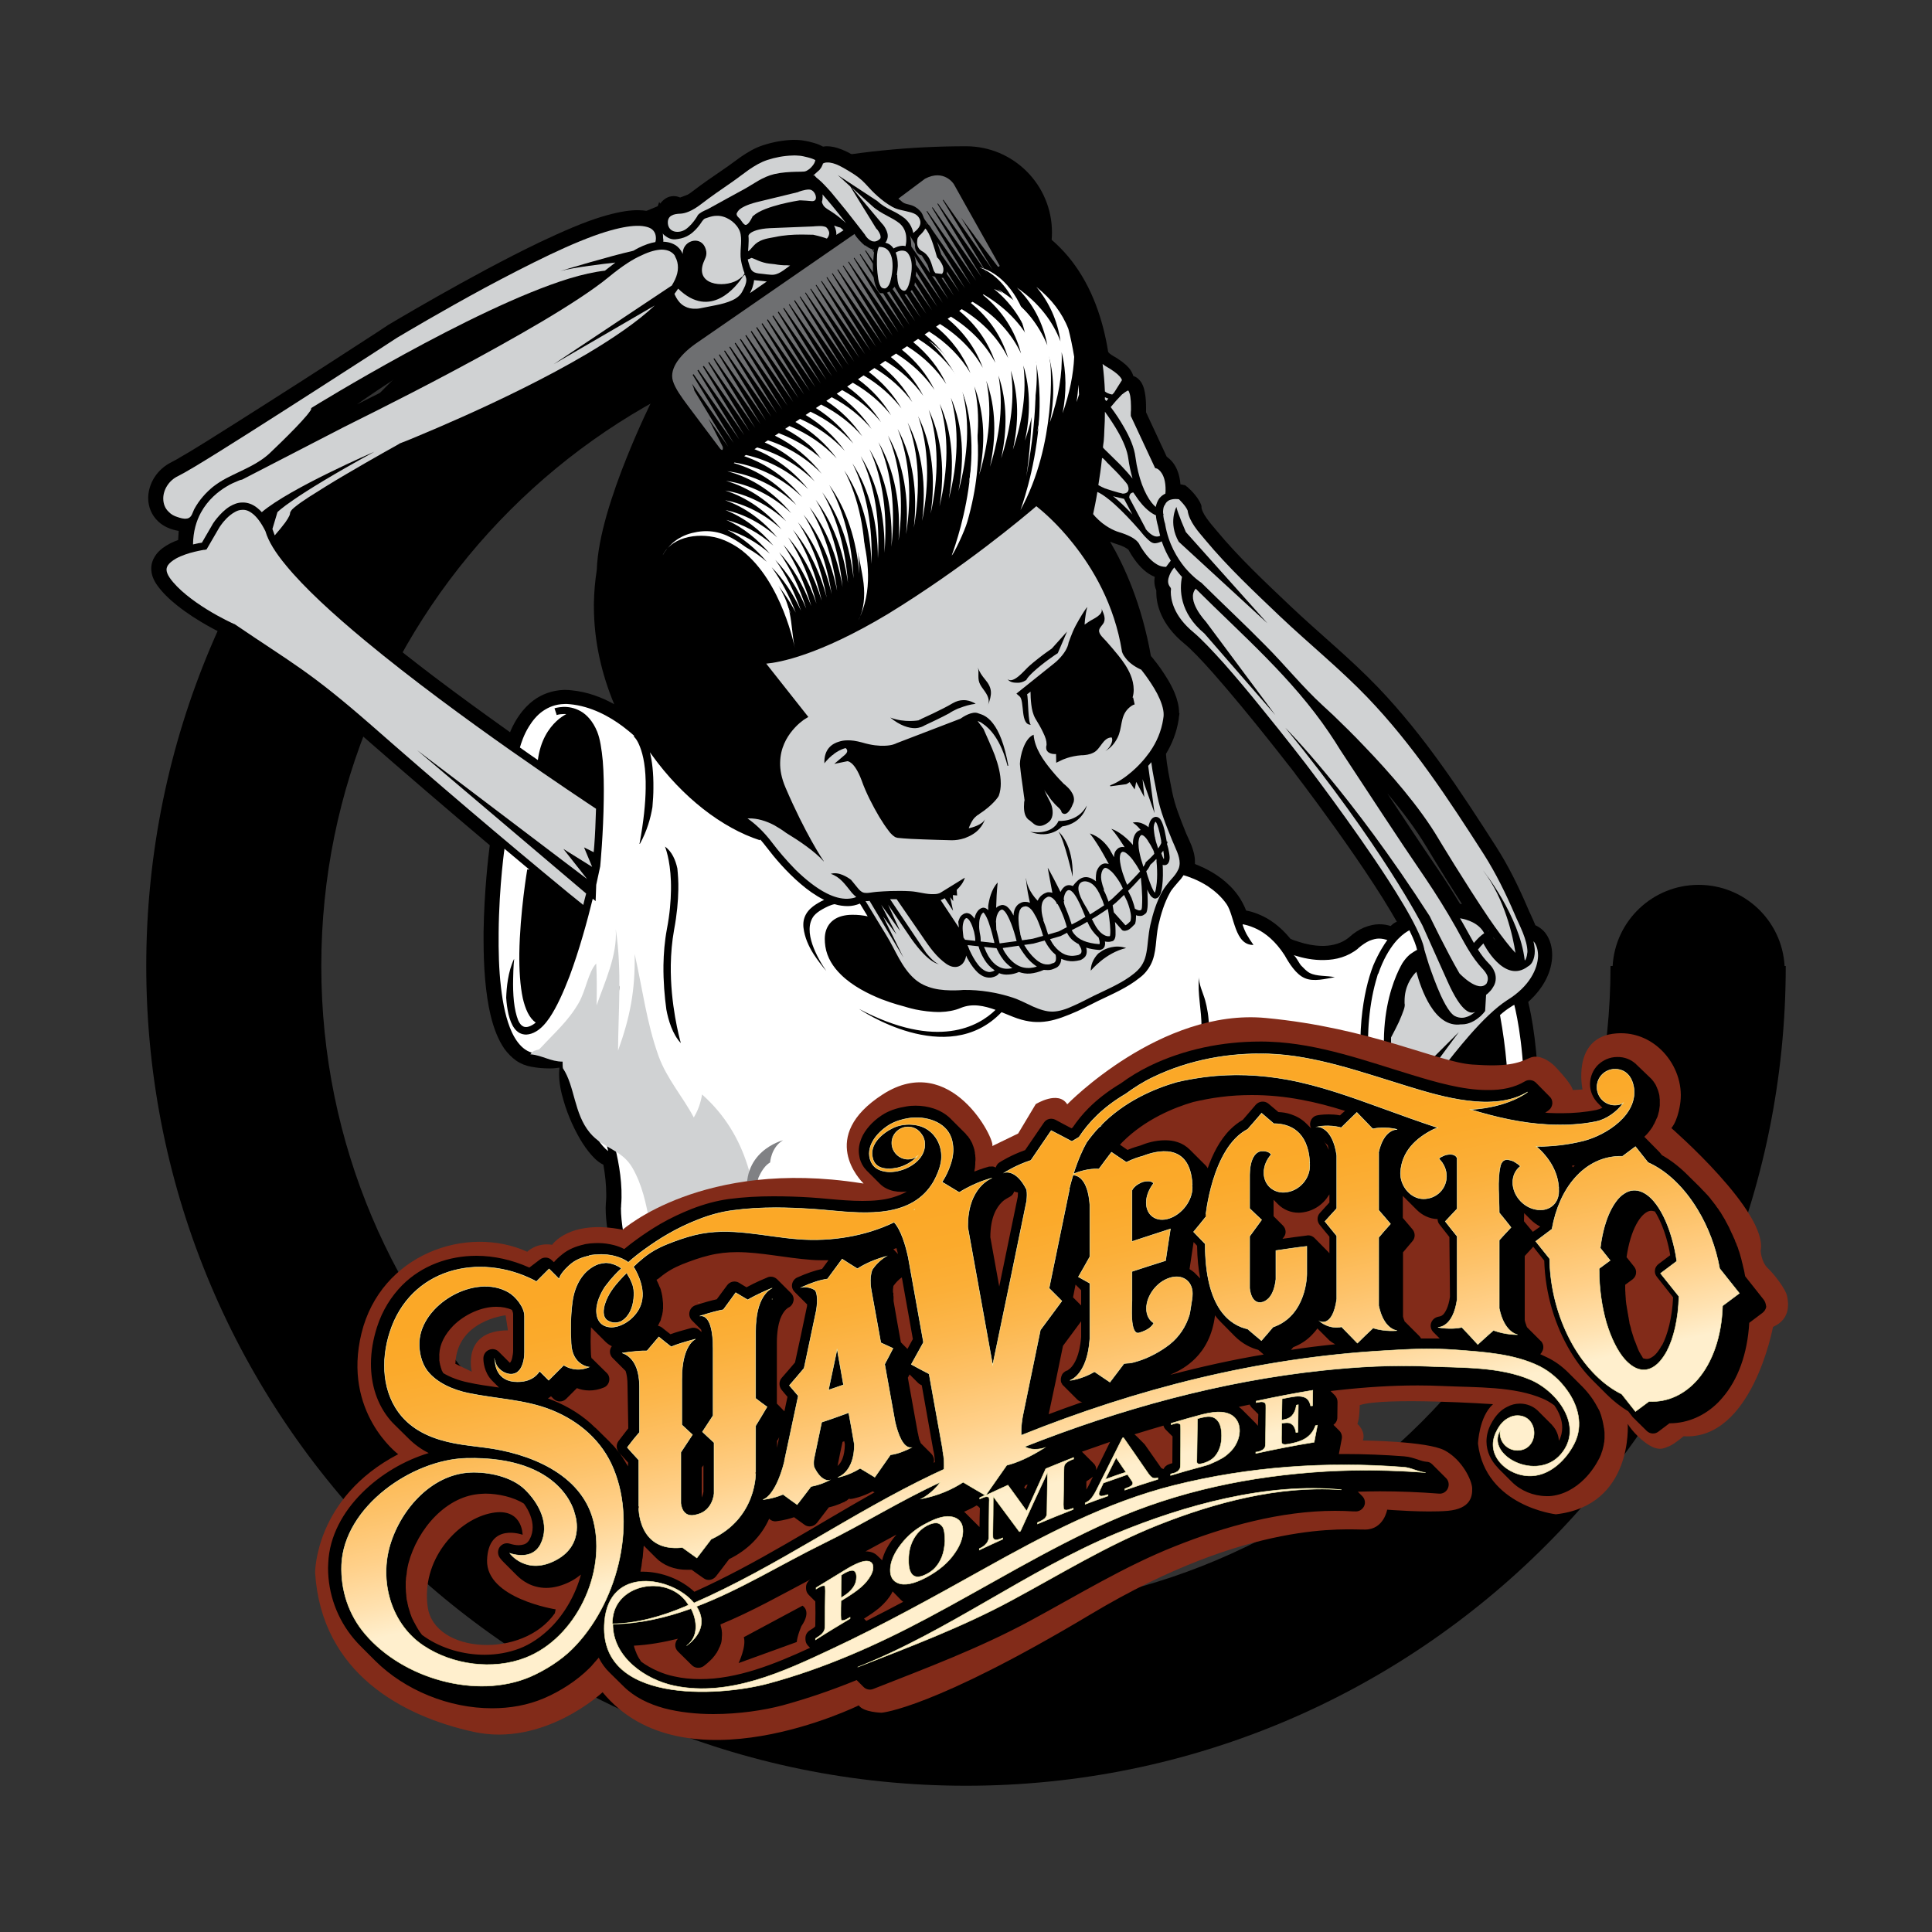
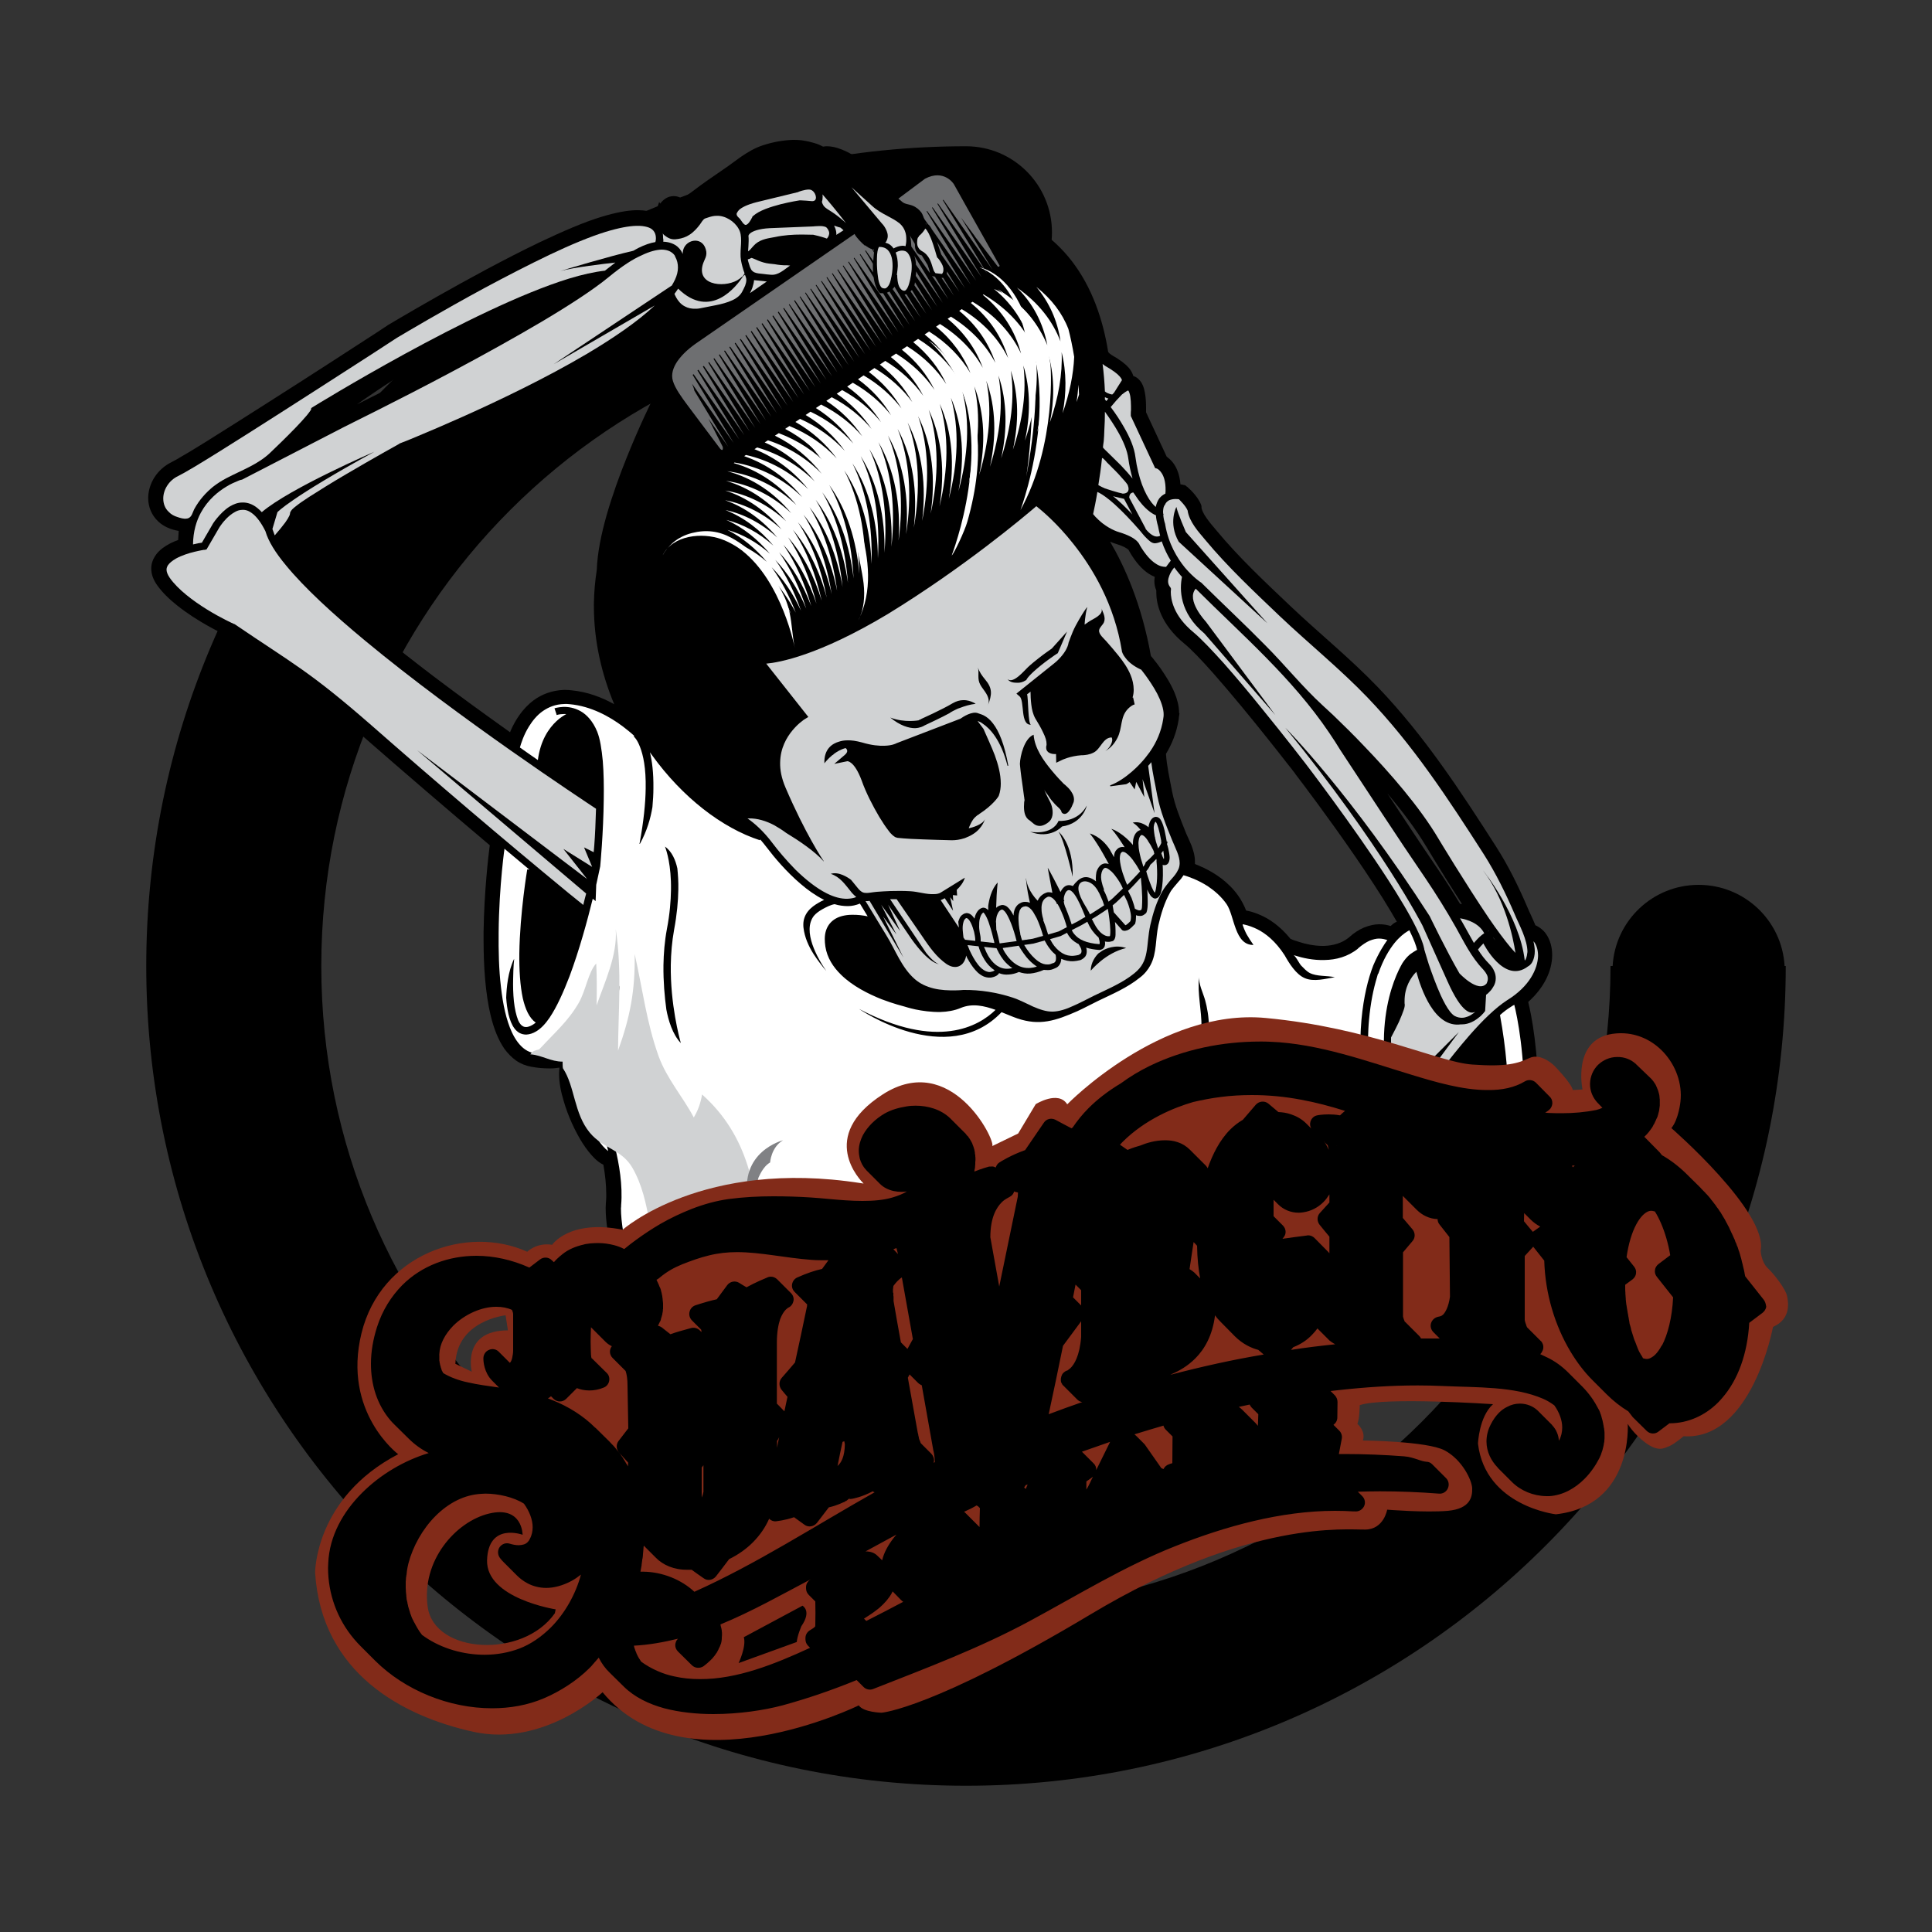
<svg xmlns="http://www.w3.org/2000/svg" version="1.1" id="Layer_1" x="0px" y="0px" viewBox="0 0 1000 1000" style="enable-background:new 0 0 1000 1000;" xml:space="preserve">
  <rect x="0" y="0" width="1000" height="1000" fill="#333333" stroke="none" />
  <style type="text/css">
	.st0{fill:none;}
	.st1{fill:#FFFFFF;}
	.st2{fill:#D0D2D3;}
	.st3{fill:#808184;}
	.st4{fill:#6E6F71;}
	.st5{fill:#822B19;}
	.st6{fill:url(#SVGID_1_);stroke:#F5F3B5;stroke-width:0.25;stroke-miterlimit:10;}
	#disk{ -webkit-filter: blur(0); }
</style>
  <g id="Background">
    <rect class="st0" width="1000" height="1000" />
  </g>
  <g id="Disk">
    <path d="M923.7,500c-1.3-23.4-20.7-42-44.5-42s-43.2,18.6-44.5,42h-1.1c0,184.3-149.4,333.7-333.7,333.7S166.3,684.3,166.3,500   S315.7,166.3,500,166.3v-1.5c24.6,0,44.5-19.9,44.5-44.5S524.6,75.7,500,75.7c-234.3,0-424.3,190-424.3,424.3   s190,424.3,424.3,424.3s424.3-190,424.3-424.3H923.7z" />
    <animateTransform accumulate="none" additive="replace" attributeName="transform" attributeType="xml" calcMode="linear" dur="5s" fill="remove" from="0 500 500" repeatCount="indefinite" restart="always" to="360 500 500" type="rotate">
		</animateTransform>
  </g>
  <g id="Skull">
    <path d="M794.7,478.9c-1.4-3.5-3-6.6-3.9-8.8c-4.7-11-9.9-21.7-16.5-32c-18.4-28.7-36.9-57.1-61.1-82.4   c-14.6-15.2-30.9-28.3-45.6-42.3c-13.4-12.7-26.7-25.2-38.1-39c-1.7-2-3.6-4.2-5.1-6.4c-1.5-2.1-2.4-4.2-2.5-5.2v-0.3V262l-0.2-0.7   c-1.1-2.8-2.9-4.9-4.3-6.5c-0.7-0.8-1.4-1.4-1.9-1.9c-0.3-0.2-0.5-0.4-0.6-0.6c-0.1-0.1-0.1-0.1-0.2-0.2c0,0,0,0-0.1,0l-0.4-0.3   l-0.7-0.6l-1.3-0.3c-0.1,0-0.6-0.1-1.2-0.2c-0.4-5.1-2-8.9-4-11.4c-1.1-1.3-2.1-2.2-3.1-2.9l-10.7-23c0-0.4,0-0.9,0-1.4v-1   c0-2.2-0.1-5-0.6-7.7c-0.3-1.6-0.7-3.3-1.6-4.9c-0.5-0.9-1.2-1.8-2.3-2.7c-0.6-0.5-1.3-0.8-2.1-1.1c-0.4-1.4-1.2-2.9-2.4-4.3   c-1.8-2-4.5-4.1-8.9-6.6c-0.8-0.5-1.3-1-1.7-1.5c-2.7-16.8-8.3-33.3-18.7-46.9c-10.4-13.5-25.5-24-46.6-28.8l-6-11.1l-0.1,0.2   l-1.4-2.6c-0.3-0.6-1.4-2.6-3.6-4.7c-2.4-2.3-6.3-4.6-11.6-4.6c-0.2,0-0.3,0-0.6,0c-3.7,0.1-7.8,1.3-12.3,3.9h-0.1l-12.7,8   c-2.2-1.9-4.3-4-6.4-6.3c-2.9-3.2-6.1-5.5-9.4-7.5c-1.4-0.8-3.7-2.3-6.5-3.6c-2.6-1.2-5.8-2.4-9.4-2.5c-0.1,0-0.2,0-0.4,0   c-0.6,0-1.2,0.1-1.8,0.2c-0.9-0.5-1.6-0.8-2.3-1.1c-1.7-0.7-3.5-1.1-5-1.5c-1.6-0.3-2.9-0.6-3.8-0.7c-1.2-0.1-2.4-0.2-3.6-0.2   c-0.4,0-0.8,0-1.1,0c-5.2,0.2-10.4,1.2-15,2.7c-4.5,1.4-8.2,3.7-11.6,6c-3.3,2.3-6.3,4.7-9.2,6.6c-5.2,3.6-10.6,7.2-15.9,11.3   c-3.6,2.8-5.5,3.3-6.2,3.4c-1.1-0.6-2.3-0.9-3.6-0.9c-3.2,0-5.5,1.9-7,3.9l-0.5-0.9l-1.3,3.9c-0.3,0.7-0.6,1.3-0.8,2   c-2.5-1.1-5.4-1.6-8.9-1.6c-0.3,0-0.7,0-1,0c-4.7,0.1-10.5,1.2-17.8,3.4c-9,2.7-20.3,7.6-32.3,13.3c-35.8,17.2-78.1,42.7-78.2,42.7   l-0.6,0.4l-0.1,0.1c-0.7,0.4-2,1.3-3.8,2.5c-9.7,6.3-34,22.1-57.3,36.9c-11.6,7.4-23,14.6-32.1,20.3c-4.6,2.8-8.5,5.3-11.7,7.1   c-3.1,1.9-5.5,3.2-6.5,3.7c-7.5,3.7-11.9,10.9-12.1,18.3v0.3c0,4.4,1.7,8.9,5.3,12.2c2.7,2.5,6.3,4.1,10.5,4.8   c-0.1,0.9-0.1,1.7-0.1,1.7c-0.1,1-0.1,2-0.2,3c-2.8,1-5.7,2.4-8.3,4.4c-1.4,1.1-2.8,2.5-3.8,4.2c-1.1,1.7-1.8,3.8-1.8,6.1   c0,0,0,0.1,0,0.2c0,2.9,1.1,5.7,2.9,8.3c2.8,4,6.5,7.5,10.4,10.6c10.6,8.5,23.2,14.5,25.7,15.6c14.9,10.1,24.5,16.1,34.2,22.9   c9.7,6.9,19.6,14.6,35.3,28.4c22.1,19.3,44.3,38.4,66.7,57.3c-0.7,5.3-2.9,24-3.2,44.7c0,1.5,0,3,0,4.5c0,13.5,0.9,27.4,3.7,39.1   c1.6,6.5,3.8,12.3,7.1,17.1c1.7,2.3,3.7,4.4,6.1,6.1c2.3,1.6,5.1,2.7,8,3.2h0.1c3.3,0.6,6.2,0.8,8.8,0.8c0.4,0,0.7,0,1,0   c1.6,0,3.1-0.2,4.5-0.4c-0.1,1-0.2,2-0.2,3c0,0.1,0,0.2,0,0.4c0,4.4,0.9,9.1,2.4,14c2.2,7.6,5.8,15.5,9.8,21.8   c2,3.1,4.2,5.9,6.5,8.1c1.2,1.1,2.5,2.1,3.9,2.8c0.1,0,0.2,0.1,0.3,0.1c0.9,5.1,1.5,10.4,1.5,15.6v0.9c0,1.2-0.1,2.3-0.2,3.4   c0,0.7-0.1,1.4-0.1,2.2v0.6c0,6.5,1.3,14.9,3.5,24.3c3.3,14.4,8.5,30.9,14.2,44.3c2.9,6.7,5.8,12.6,8.9,17.2   c8.2,12,20.3,19.1,28,28.8c7.1,8.9,12.4,17.5,16.7,27.9c1.3,3.2,2.8,7.3,4.6,11.3v0.1l7.8,16.3c2,5.6,6.9,15.1,18,24.5   c72.1,60.9,150.3-24.6,224.6-58.3c19-8.6,28-20,32.9-39.5c4-15.8,36.5-8.1,43.7-23.6c0.6-1.2,16.2,9.6,18.7,3.2   c1.2-3.2,2.5-6.3,3.4-8.9c0.3-0.9,0.6-1.7,0.8-2.4h0.8l0.2-3.6c0-0.6,0.4-2.1,1.2-3.8c1.4-3.1,4.3-7.1,7.6-11.1   c5.1-6.1,11.4-12.4,16.5-17.1c2.5-2.3,4.7-4.3,6.3-5.7c0.8-0.7,1.4-1.2,1.8-1.6c0.2-0.2,0.4-0.3,0.5-0.4l0.2-0.2l0.1-0.1   c4.2-1.8,8.3-5.3,11.5-10.5s5.7-12.2,7.3-21.5V615l0,0l0,0c2-14.8,2.9-28.3,3-40.1c0-1.5,0-2.9,0-4.3c0-27-3.6-45-5.3-52   c8.4-7.5,12.3-16.2,12.4-24v-0.3c0-4-1-7.7-3.1-10.8C799.1,481.7,797.1,480,794.7,478.9 M233,179.2c14.7-7.6,30.2-15,44.3-20.8   c2.2-0.9,4.3-1.7,6.4-2.5c-2.3,1.4-4.7,2.9-7.2,4.3c-21.3,12.6-46.8,26.2-67,36.6c-9.9,5.1-18.5,9.4-24.7,12.5   C197.4,200.4,213.7,189.7,233,179.2 M357.3,174.2l-2.3-2.9c-3.3,2.6-7.3,6-10.7,10.1c-1.7,2-3.2,4.3-4.3,6.7c-1.1,2.4-2,5.1-2,8   v0.2c0,2.2,0.5,4.5,1.6,6.6v0.1c-2.7,5.3-9,18.3-15.2,33.8c-3.8,9.4-7.5,19.7-10.4,29.8c-2.8,9.9-4.8,19.6-5.1,28.3   c-0.9,5.8-1.4,11.6-1.5,17.3c0,0.5,0,1.1,0,1.7c0,17.9,4,35,10.5,50.6c-6.3-3.5-13.7-6.4-22.1-7.2c-1.1-0.1-2.1-0.2-3.1-0.2   c-0.3,0-0.6,0-0.8,0c-6.2,0.2-11.5,2.3-15.6,5.3c-6.1,4.5-9.7,10.7-11.9,15.6c-0.1,0.4-0.3,0.7-0.4,1   c-12.5-8.9-26.2-18.8-39.8-29.1c-19.3-14.7-38.4-30.1-53.1-44c-7.4-6.9-13.6-13.5-18.2-19.2c-1.7-2-3.1-4-4.3-5.8   c0.8-0.9,1.6-1.9,2.5-3c1.4-1.7,2.8-3.6,4-5.4c0.6-0.9,1.1-1.9,1.6-2.9c0.2-0.5,0.4-1,0.6-1.6c0.8-0.7,2.2-1.7,4-2.9   c6.9-4.7,19.3-12.1,29.8-18.2c5.3-3.1,10.1-5.8,13.6-7.8c1.8-1,3.2-1.8,4.2-2.3c0.5-0.3,0.9-0.5,1.2-0.7   c3.8-1.5,38.1-15.3,72.7-33.1c18.3-9.5,36.7-20.1,50.8-30.8c4.7-3.6,8.9-7.2,12.5-10.8c1.3,1.4,2.9,2.8,4.9,3.9   c2.4,1.3,5.4,2.1,8.8,2.1c0.2,0,0.4,0,0.5,0c-1.7,1.3-3.5,2.7-5.2,4L357.3,174.2z M413.2,130.1c-2-0.1-4-0.2-6-0.3   c-1,0-1.9-0.1-2.7-0.1c3.3-0.6,6.9-0.8,10.5-0.8h0.1C414.4,129.3,413.8,129.7,413.2,130.1 M719.8,479.3c-1.6-0.5-3.5-0.9-5.6-0.9   c-0.1,0-0.3,0-0.5,0c-2.3,0-4.9,0.6-7.7,1.7c-2.6,1.1-5.3,2.8-8,5.3c-3.7,2.9-8,4-12.6,4.2h-0.8c-4.5,0-9-1-12.3-2.1   c-1.8-0.5-3.3-1.1-4.3-1.5l0,0c-5.5-6.8-11.4-10.7-16.4-12.7c-2.6-1.1-4.8-1.7-6.6-2c-1.1-2.8-2.5-5.4-4.1-7.7   c-5.2-7.3-12.2-11.7-17.8-14.4c-1.7-0.8-3.2-1.4-4.6-2c0-0.3,0-0.6,0-0.9V446c0-3.2-0.9-6-1.8-8.4c-1-2.4-2-4.6-2.7-6.1   c-3-7.5-5.9-14.5-7.3-21.7c-1.3-6.8-2.8-13.4-3.2-19.6c3-4.9,5.5-10.9,6.6-17.9v-0.1c0-0.3,0.1-0.7,0.1-1l0.3-2l-0.2-0.1l0,0   c0-3.7-1-7.2-2.3-10.4c-2-4.9-5-9.4-7.4-12.9c-1.2-1.7-2.4-3.2-3.2-4.2c-0.4-0.5-0.8-1-1-1.3c-0.2-0.2-0.3-0.3-0.3-0.3l-0.1-0.1   l-0.3-0.4c-4.8-27-13.8-46.7-21.1-59.1c1,0.4,2,0.8,3,1.1c4,1.2,5.8,2.4,6.4,3c0.1,0.1,0.1,0.1,0.2,0.2l0.3,0.6   c3.3,5.8,6.7,9.4,10,11.6c1.1,0.7,2.2,1.3,3.2,1.7c-0.1,0.7-0.2,1.3-0.2,2v0.2c0,1.6,0.3,3.2,1,4.8c0,0.3,0,0.6,0,0.9v0.3   c0,2.7,0.5,6.6,2.5,11.2c2.1,4.8,5.8,10.1,12.2,15.3c3.3,2.7,8.8,8.4,14.8,15.2c9,10.2,19.6,23.1,27.8,33.4   c4.1,5.1,7.6,9.6,10.1,12.8c1.3,1.6,2.3,2.9,3,3.8c0.3,0.5,0.6,0.8,0.8,1c0.1,0.1,0.1,0.2,0.2,0.3l0,0c0,0.1,0,0,0.1,0.1   s0.2,0.4,0.6,0.9c3.1,4,17,22.4,30.7,42.3c6.8,9.9,13.6,20.2,18.9,29.2c1,1.7,1.9,3.3,2.8,4.8C721.8,477.5,720.9,478.3,719.8,479.3    M755.7,467.8c-3.6-6-7.4-11.9-11.3-17.7c-8.9-13-17.6-26.2-26.3-39.4c7.6,9,14.8,18.5,20,27.3l0.1,0.1c0.7,1.1,8.3,14,17.3,27.9   c0.4,0.6,0.8,1.3,1.2,1.9C756.3,467.9,756,467.9,755.7,467.8" />
    <path class="st1" d="M782.1,521.1c-1.8,1.1-3.7,2.5-5.7,4.3c3.2,17.6,4.4,33,4.2,46.2c-0.2,12.6-1.5,25.3-4.7,37.6   c-1.1,4.3-2.4,8.5-4,12.7c-0.6,1.6-1.3,3.2-2,4.8c-0.8,1.7-1.6,4.5-2.8,5.8c3.3-1,6.8-3.2,7.9-6.7c0,1.5-0.4,3-1,4.3   c-6,14.1-24.2,0-31.1-5.2c-9.6-7.2-17.6-16.4-23.6-26.6c-0.6-1-1.1-2-1.6-3l-0.3-0.1c0,0,0-0.1,0.1-0.2c-0.4-0.7-0.7-1.4-1.1-2.1   c2.6,5.2,7.5,10.1,12,13.8c4.7,3.9,9.1,8.1,14,11.8c1.6,1.2,3.9,2.1,5.3,3.5c-14.8-14.6-22.4-35.4-22.4-35.4   c-18.4-50.3-3.6-80.9,0.6-88.1c1.1-1.7,2.4-3.3,4-4.6c0.1-0.1,3.5-2.4,3.6-2.2c-0.5-2.3-1.7-5.4-3.5-9.1c-0.2-0.4-0.4-0.8-0.5-1.1   c-0.3,0.2-0.5,0.3-0.9,0.5c-1.8,1.1-4.2,2.9-6.8,6.1c-2.8,3.5-5.9,8.6-8.4,15.9l-0.2,0.1c-0.2,0.6-0.3,1.2-0.5,1.8   c-1.8,5.9-3.3,13.1-4.1,22c-0.3,3-0.4,6-0.5,9c-0.6,12.7,0.7,23.7,3.1,33.2c-4.4-11.4-6.5-22-7-31.5v-0.8c0-3.4,0.2-6.8,0.5-10.1   c1.1-11.8,3.4-21,6.1-28c2.9-6.8,5.9-11.2,6.9-12.6c0.1-0.2,0.3-0.3,0.4-0.5c-1.1-0.4-2.6-0.8-4.4-0.8c-1.4,0-3,0.4-4.8,1.1   c-1.8,0.8-3.8,2.1-6,4l0,0v0.1c-5.4,4.3-11.5,5.8-17.3,5.9c-6,0.2-11.5-1.1-15.6-2.4c-0.2,0-0.4-0.1-0.6-0.2   c1.2,0.4,3.1,4.5,4.1,5.5c1.3,1.3,2.7,2.9,4.4,3.8c3.7,1.9,8.9,1.3,13,2.2c-4.9,0.8-10.8,2.5-15.5,0.5c-4.6-1.9-8.2-7.8-10.5-11.9   c-0.6-0.9-1.2-1.8-1.8-2.6c-4.8-6.5-9.9-9.9-14-11.6c-2.3-1-4.3-1.5-5.8-1.8c-0.6-0.1,1.7,4.8,1.9,5.1c1.1,1.9,2.3,3.8,3.6,5.6   c-9.8,0.2-9.8-15.1-13.9-21.1c-2.7-3.9-6.2-6.9-9.6-9.2c-5.2-3.4-10.3-5.1-12.7-5.8c-0.7,1.1-1.5,2.2-2.4,3.1   c-1.8,2.2-3.7,4.1-4.7,6.1c-2.8,5-4.6,10.9-5.9,16.6c-0.8,3.7-1,7.2-1.4,10.7c-0.4,3.4-1,6.9-2.8,10.2c-1.2,2.2-2.9,4.4-5.4,6.3   c-6.7,5.4-14.5,8.6-21.7,12.1c-3.1,1.5-6.8,3.5-10.7,5.3c-11.2,4.9-19.4,7.7-31.1,3.7c-2.6-0.9-5.3-2.1-8.1-3.2   c-28.3,29.7-73.8-1.7-73.8-1.7c40.7,21.5,62.1,8.9,70.7,0.5c-5.9-2.1-12-3.5-18-1c-3.3,1.4-7,2-10.5,2.1c-4.8,0.1-9.5-0.6-12.9-1.3   c-3.2-0.7-5.4-1.4-5.7-1.5c-0.7-0.2-5.6-1.4-11.9-3.8c-6.7-2.7-14.9-6.7-21-12.7c-4.1-4-7.2-8.8-8.1-14.6c-0.2-1.4-0.3-2.7-0.3-3.9   c0-3.4,1-6.1,2.7-8.1s4-3.2,6.4-3.8c1.6-0.4,3.2-0.6,4.8-0.6c3-0.1,6,0.3,8.3,0.8c-1.3-2.2-2.7-4.4-4-6.6c-2,0.8-4.1,1.3-6.2,1.3   c-2.3,0-4.6-0.3-6.9-1c-2,0.3-4.3,1.5-6.3,2.6c-1.8,1-3.4,2.2-4.4,3.4c-6.2,7.9,1.9,22.1,6.4,28.6c-2.3-2.7-4.6-5.7-6.6-8.8   c-2.6-4.1-4.6-8.6-5.2-13.5c-0.1-0.6-0.1-1.2-0.1-1.8c0-2.6,0.9-4.9,2.4-6.8s3.5-3.3,5.6-4.5c0.8-0.5,1.8-1,2.8-1.4   c-0.1,0-0.3-0.1-0.4-0.2c-4.1-2.1-8.1-4.9-11.8-8.1c-7.4-6.3-13.7-13.8-17.4-18.7c-1.2-1.6-2.4-3-3.5-4.3l-0.2,0.4   c-19.5-6.3-40.1-22.2-55.8-44c-0.4-0.5-0.7-1-1.1-1.5c1.1,4.4,1.9,10.5,1.8,18.7c0,2.9-0.2,6.1-0.5,9.6c-0.9,5.6-2.8,12.4-6.5,19.1   H331c2.2-11.8,3.1-21.2,3.2-28.6c0.2-10.7-1.3-17.4-2.9-21.5c-1.5-4-3.1-5.4-3.3-5.5l0.3-0.3c-1.6-1.5-3.6-3.1-5.8-4.8   c-6.9-5.2-16.6-10.6-27.5-11.6c-1-0.1-2-0.2-3-0.1c-4.5,0.1-8.1,1.6-11.1,3.7s-5.3,5-7.1,7.9c-2.7,4.3-4.1,8.8-4.7,10.9   c3.2,2.3,6.3,4.4,9.3,6.5c1.3-10.1,5.6-16.4,9.7-20.2c1.8-1.7,3.6-2.8,5-3.6c-0.6,0-1.2-0.1-1.7,0c-1.9,0-3.2,0.5-3.3,0.5l-0.1-0.5   l-1-3c0.1,0,1.9-0.6,4.5-0.7c2.5-0.1,5.8,0.4,9,2.2c3.2,1.8,6.4,5.2,8.6,10.6c1.5,3.7,2.3,9,2.9,15.2c0.5,6.1,0.6,13,0.5,19.8   c-0.2,17.6-1.8,34.4-1.8,34.4v0.1v0.1c0,0-0.8,3.8-2.1,9.7l-0.3,8.4l-1.5-1.2c-2.8,11.4-7,26.7-12,40.1   c-3.2,8.3-6.6,15.9-10.3,21.4c-2.1,3.1-4.4,5.6-6.9,7.1c-1.8,1.1-3.5,1.6-5.2,1.7c-1.3,0-2.5-0.3-3.6-0.9c-1-0.6-1.9-1.4-2.6-2.4   c-1.4-1.9-2.3-4.4-3-7.2c-0.6-2.7-1-5.6-1.2-8.6c0.2-5.2,0.9-13.5,4.1-20.1c0,0.1,0,0.2,0,0.3c0,0.6-0.1,1.3-0.2,2.3   c-0.1,2-0.3,4.8-0.3,7.8c-0.1,3.7,0,7.8,0.4,11.6s1.2,7.3,2.2,9.8c0.7,1.6,1.6,2.7,2.5,3.1c0.5,0.3,1,0.4,1.6,0.4   c0.8,0,1.9-0.3,3.3-1.1c0.5-0.3,1.1-0.7,1.7-1.2c-3.4-2.4-5.4-7-6.7-12.6c-1.4-6.6-1.9-14.8-1.8-23.2c0.3-21.1,4.1-43.5,4.1-43.5   l1.1,0.1c-4.3-3.6-8.6-7.2-12.9-10.8c0,0.5-0.1,1-0.2,1.6c-0.3,2.3-0.7,5.8-1.1,10c-0.8,8.3-1.6,19.7-1.7,31.6   c-0.1,9.5,0.1,19.4,1.2,28.4c1,9.1,2.8,17.2,5.6,23.3c1.9,4.1,4.2,7.1,6.9,9c1.6,1.1,3.2,1.7,5.1,2c3.4,0.6,6.1,0.8,8.4,0.8   c2.4-0.1,4.1-0.4,5.5-0.8c5.8-3,25.6-14.7,29.7-35c0,0,1.6,16.8-22,34.6c-0.1,2.7-0.5,5.6-1.1,8.6c-0.2,0.8-0.2,1.6-0.3,2.6   c-0.1,4.3,1.3,10.4,3.6,16.5c2.2,6.1,5.3,12.4,8.5,17c1.9,2.8,3.9,5.1,5.6,6.3c-0.3-1.2-0.6-2.3-0.8-3.4c-2.3-8.8-3.8-18.8-1.2-28   c1.4,4.8,0.2,10.1,1.2,15c0.8,3.8,2.5,7.4,3.5,11.2c2.2,8.1,4.4,18.8,4.2,29.2c0,1.3-0.1,2.6-0.2,3.9c0,0.5,0,1.1-0.1,1.7   c0,3.4,0.4,7.9,1.3,13s2.1,10.8,3.6,16.8c3.1,11.9,7.3,24.7,11.8,35.4c5.2,12.5,12.8,21.7,22.8,31.3c11.6,11.2,18.8,21.6,26.3,36   c2.2,4.2,2.6,9.1,4.8,13.2c4.8,8.8,8.6,18,13,27c2.4,4.8,6.7,11.3,14.4,17.8c15.4,13.1,44.5,26.4,99.3,27.1h0.1h0.1   c0,0,3.4,0.5,9.2,0.9c5.9,0.5,4.2-32.8,14.1-32.8c40.7,0,78.3,8.6,110.8-38.7c-3.1-35.1,61.6-49.2,61.6-49.2   c17.8-29.2,10.6-40.8,10.6-40.8c-5.4-26.5,13.2-38.9,13.2-38.9s9.6-5.9,0,2.1c-6.9,5.7-5.4,16.5-4.1,22.1l21.8-24.8   c-2-1.3-6.2-2.5-7.5-3.6c-1.8-1.4-4.1-5.6-5.9-6.3c7.7,3.3,14.5,9.1,23.8,8.9c1.7-0.1,3.5-0.4,5.3-1.2s3.6-2,5.4-3.9   c3.6-3.9,6.9-10.7,8.9-22.3c1.9-14.5,2.8-27.6,2.9-39.2c0.4-29.8-3.7-49.1-5.2-55.2C783.2,520.4,782.6,520.7,782.1,521.1    M344.9,522.5c-0.9-6.6-1.6-14.5-1.5-22.9c0.1-6.1,0.6-12.4,1.8-18.8c1.5-7.8,2-14.5,2.1-20.1c0.2-12.9-2.3-20.4-3.1-22.5   c3.7,2.6,5.5,7.2,6.4,11.3c0.3,3.1,0.6,6.8,0.5,11c-0.1,5.9-0.7,12.8-2.2,20.8c-1.1,6.1-1.6,12.2-1.7,18.1   c-0.3,20.4,4.5,38,5.2,40.5C348.1,535.4,345.9,528,344.9,522.5 M686.8,506.9v0.7V506.9z M637.9,677.2c0.3-12.9-7.4-21.1-12.4-32   c-6.1-13.2-9.6-29.1-10.5-43.6c-0.2-2.3-0.2-4.5-0.2-6.8c0.2-15.1,4-29.7,5.8-44.2c0.8-6.2,1.2-12.6,1.3-18.8   c0.1-9.2-2.2-17.1-1.3-26.5c-0.4,3.7,2.3,9.1,3.2,12.5c0.9,3.2,2,8.8,1.9,13.9c-0.1,6.4-0.6,12.9-1.4,19.3   c-1.9,14.9-5.6,29.3-5.7,43.8c-0.1,2.2,0,4.3,0.2,6.4c0.9,14.1,4.3,29.7,10.2,42.4c2.7,5.9,6.2,10.5,8.1,16.8   C639.1,666.8,638,670.8,637.9,677.2 M653.3,702.8c-4.7-9.2-9.6-24.6-11-49.9c-1.4-25.8-7.4-49.9-5.6-75.8   c4.4,24.5,8.1,50.4,9.4,75.4c1.3,24.2,5.9,38.9,10.2,47.6c3.6,7.4,8.6,14.7,18.1,14.8C663,718.7,657.8,711.5,653.3,702.8    M679.9,676.8c-1.7-6.1-2.8-12.3-2.7-17.9c0.1-4.8-1-10.4-2.6-16.2c-1.6-5.7-3.8-11.6-6.1-16.9c-2.7-6.3-6.9-12.3-9.2-18.7   s-1.1-13.5-1-20.4c0.5,19.1,14.4,35.7,19.6,53.7c1.9,6.4,3.1,12.7,3,18.3c-0.1,4.9,0.8,10.3,2.3,15.9c1.4,5.5,3.4,11.1,5.5,16.1   c3.8,9.5,8.5,17.7,14.5,25.8C690.1,716.9,682.3,685.7,679.9,676.8" />
    <path class="st2" d="M587.4,470.3c0.2,0.1,0.5,0.3,0.7,0.4c0.6,0.3,1.4,0.6,1.9,0.5c0.3,0,0.4-0.1,0.7-0.3l0.1-0.1   c0,0,0.1-0.1,0.1-0.3c0.1-0.3,0.2-0.8,0.2-1.4c0.1-1.2,0.1-2.9,0.1-4.7c-0.1-3.5-0.4-7.6-0.7-10.2c-1.2,1.3-2.4,2.6-3.6,3.9   c-1,1.1-2,2.1-3,3c0.4,0.8,1.1,2.2,1.8,3.7C586.3,466.5,587,468.4,587.4,470.3" />
    <path class="st2" d="M602.2,444.4c0.1,0.1,0.2,0.2,0.2,0.3c0.1-0.3,0.1-0.7,0.1-1.1c0-1-0.2-2.2-0.4-3.3c-0.3,0.4-0.6,0.9-1,1.3   c0.1,0.2,0.1,0.4,0.2,0.6C601.5,442.9,601.9,443.8,602.2,444.4" />
    <path class="st2" d="M510.7,474.9c-0.2-0.5-0.5-0.9-0.7-1.3c-0.3-0.6-0.7-1-0.9-1.2l-0.2-0.1l0,0c-0.4,0.3-0.7,0.7-1,1.2   s-0.5,1.1-0.7,1.8c-0.4,1.3-0.4,2.9-0.4,4.3c0,1.2,0.2,2.2,0.3,3c0.3,1.3,0.5,2.6,0.5,3.8c0,0.3,0,0.6,0,0.9l7.1,0.8   c-0.1-0.7-0.3-1.5-0.6-2.5c-0.3-1.4-0.8-3.2-1.3-4.9l0,0C512,478,511.3,476.1,510.7,474.9" />
    <path class="st2" d="M515.6,478.9c0,1,0.1,1.6,0.1,1.8l0,0h-0.1c0.9,3.3,1.6,6.4,1.8,7.6l8.8-1.2c-0.2-0.7-0.4-1.6-0.7-2.6   c-0.7-2.5-1.7-5.6-2.9-8.3c-0.8-1.8-1.6-3.3-2.4-4.3c-0.5-0.5-0.9-0.9-1.2-1c-0.1-0.1-0.2-0.1-0.3-0.1h-0.2   c-0.6,0.2-1.1,0.5-1.5,1.1c-0.4,0.5-0.7,1.2-1,2c-0.3,0.9-0.4,2-0.5,3v0.1C515.6,477.7,515.6,478.4,515.6,478.9" />
    <path class="st2" d="M600.8,434c-0.3-1.6-0.7-3.6-1.2-5.3c-0.4-1.2-0.7-2.2-1.1-2.9c-0.2-0.2-0.3-0.4-0.4-0.5   c-0.3,0.3-0.5,0.8-0.7,1.4c-0.2,0.7-0.3,1.6-0.2,2.5c0.1,1.2,0.3,2.5,0.5,3.8c0.1,0.2,0.2,0.3,0.2,0.4h-0.1   c0.2,0.8,0.3,1.5,0.5,2.2c0.5,1.6,0.9,2.8,1.1,3.4l0.1,0.1c0.2-0.3,0.4-0.6,0.6-0.9c0.4-0.7,0.8-1.3,1-1.9c0-0.1,0-0.3-0.1-0.5   C601.1,435.5,601,434.8,600.8,434" />
    <path class="st2" d="M581.8,463.2c-1.6,1.5-2.6,2.5-2.6,2.5c-0.9,0.9-2,1.9-3.3,2.9c0.1,0.7,0.3,2,0.6,3.6l6,6.7   c0.1,0,0.3-0.1,0.6-0.3c0.5-0.3,1.1-0.9,2-1.8c0.2-0.7,0.3-1.5,0.3-2.3c-0.1-2.5-1-5.5-2-8C582.8,465.2,582.2,464,581.8,463.2" />
    <path class="st2" d="M598.5,444.6c-1.4,1.5-2.6,2.6-3.1,3c-0.2,0.6-0.6,1.2-1,1.9c-0.3,0.5-0.7,1-1.1,1.4c0,0.1,0.1,0.3,0.2,0.8   c0.1,0.5,0.4,1.2,0.6,2c0.5,1.6,1.3,3.7,2,5.4c0.5,1.1,1,2.2,1.5,2.8c0,0.1,0.1,0.1,0.1,0.2c0-0.1,0.1-0.3,0.2-0.4   c0.2-0.7,0.5-1.8,0.6-2.9c0.4-2.4,0.5-5.6,0.4-8.5c0-1.6-0.2-3.2-0.3-4.5C598.7,445.3,598.6,444.9,598.5,444.6" />
    <path class="st2" d="M396.6,343.5l21.8,27.6l-1.8,1.1l-0.1,0.1c-0.1,0-0.2,0.1-0.4,0.2c-0.3,0.2-0.8,0.6-1.4,1.1   c-1.2,0.9-2.8,2.4-4.4,4.3c-3.2,3.8-6.4,9.4-6.5,16.8c-0.1,3.8,0.7,8.1,2.8,13c10.2,23.8,19.3,37.4,19.8,38.1v0.1   c-4.7-5.3-12.9-10.8-19.5-14.8c-2-1.5-4.1-2.8-6.2-4c-4.2-2.2-8.7-3.6-13.2-3.5c-0.2,0-0.4,0-0.6,0c3.3,2.3,8.1,6.3,13.1,13   c2.7,3.6,6.9,8.6,11.7,13.5c4.9,4.8,10.6,9.5,16.2,12.3c3.8,1.9,7.4,2.9,10.8,2.8c1.6-0.1,3.1-0.3,4.5-0.9   c-0.7-0.6-1.5-1.3-2.2-2.1c-1.8-2.2-3.4-4.4-5.1-6.1s-3.5-3-5.9-3.8c4.1-1.3,8.8,1.8,10.5,3.1c1.3,1.5,2.4,3,3.6,4.4   c0.9,1.1,1.7,1.7,2.3,2c0.7,0.3,1.2,0.4,2.2,0.4c1.2,0,3-0.4,5.3-0.6c2.4-0.2,4.7-0.3,7-0.4c3.5-0.1,6.9-0.1,10.3,0.1   c1.9,0.1,4,0.5,6.1,0.9s4.3,0.7,6.1,0.6c1.5,0,2.7-0.3,3.5-0.8c0.1-0.1,7.7-4.7,11.5-7.1c0.4-0.2,0.7-0.4,1-0.6   c-0.7,2.4-2.3,4.5-4.2,6.3l0.2,2.9l-2.2-0.2l0.2,3.1l-1.6-2l1.5,7l-4.3-6.5c-1.2,0.7-2.1,1-2.1,1l9.4,14.2c0,0,0-0.1,0-0.2   c-0.1-1-0.2-2-0.3-2.8c0.2-0.7,0.5-1.4,0.8-2.1c0.4-0.7,0.9-1.3,1.6-1.7c0.5-0.4,1.2-0.6,1.8-0.7c0.7,0,1.4,0.2,1.9,0.5   s1,0.7,1.4,1.2c0.3,0.3,0.6,0.8,0.9,1.2c0.2-1.1,0.5-2.1,1.1-3.1c0.4-0.7,1-1.5,1.8-2c0.4-0.3,1-0.5,1.5-0.6c0.5,0,1,0.1,1.4,0.3   c0.4,0.2,0.8,0.5,1.1,0.8c0.1,0.1,0.1,0.2,0.2,0.2c0-0.7,0-1.5,0-2.2c0.4-3,1.6-8.7,4.9-12.1c-0.5,4.4-0.7,9.2-0.8,13.1   c0.6-0.6,1.4-1.1,2.3-1.3c0.3-0.1,0.5-0.1,0.8-0.2c0.5,0,1.1,0.1,1.5,0.3c0.5,0.2,0.9,0.4,1.3,0.8c0.7,0.6,1.4,1.5,2,2.4   c0.4,0.6,0.7,1.3,1.1,2c0-0.4,0.1-0.8,0.1-1.2c0.2-1.3,0.6-2.6,1.4-3.6c0.5-0.7,1.2-1.3,2.1-1.7c0.7-0.4,1.5-0.6,2.2-0.6   c1,0,1.9,0.1,2.7,0.5c-0.7-3.1-1.6-7.3-2.1-12.6h0.1c0.7,6.5,6,11.5,6,11.5c0.6-1.5,1.8-2.9,3.6-3.8l0,0c0.7-0.3,1.3-0.6,2-0.6   s1.3,0.1,2,0.3l-2.4-12.9l0,0c0.2-0.1,6.1,11.3,6.6,12.5c1.4-2.8,3.4-4.4,6.4-3.1c3.1-4.1,6.3-6.3,11.2-3c0.3,0.2,0.5,0.4,0.8,0.6   c-0.1-0.5-0.1-1-0.1-1.6c0-1,0.1-2.1,0.3-3.2c0.3-1,0.8-2.1,1.6-3c0.7-0.9,1.8-1.4,2.8-1.5c0.7,0,1.3,0.1,2,0.3   c-1.7-3.1-3.8-7-6-10.4c-1.3-2.1-2.6-3.9-3.8-5.4c5.1,1.6,8.6,5.6,10.5,8.6c0,0.1,0.1,0.2,0.1,0.3c0.7,1.1,1.3,2.3,1.9,3.4   c0-0.6,0.1-1.1,0.2-1.7c0.2-0.8,0.5-1.5,1.1-2.1c0.1-0.1,0.3-0.4,0.7-0.7c0.4-0.4,1.2-0.7,2.1-0.8c0.5,0,0.9,0,1.4,0.1   c-1.1-1.7-2.2-3.4-3.3-5c-1.3-1.8-2.5-3.4-3.6-4.5c5.8,1.9,10.9,8,10.9,8c0.1,0.1,0.2,0.3,0.3,0.4c0-1.2,0-2.4,0.3-3.5   s0.7-2.2,1.6-3.1c0.5-0.6,1.3-1,2.1-1.2c-0.4-0.5-0.8-1-1.2-1.4c-0.9-1-1.9-1.8-2.9-2.4c4.4-1.1,8.2,2.4,8.2,2.4   c0-0.6,0.1-1.1,0.3-1.7c0.3-1,0.7-2,1.5-2.8c0.5-0.5,1.1-0.8,1.8-0.9c0.4,0,0.9,0.1,1.2,0.2c0.4,0.2,0.6,0.4,0.9,0.6   c0.5,0.5,0.8,1.1,1.1,1.7c0.6,1.3,1.1,2.9,1.5,4.6c0.5,2.3,0.9,4.5,1.1,5.7h0.4c0,0.5-0.2,1-0.3,1.4h0.1c0,0,0.3,1,0.6,2.2   c0.3,1.3,0.6,2.9,0.7,4.4c0,0.5,0,1-0.1,1.5s-0.2,1-0.5,1.5c-0.2,0.3-0.5,0.7-0.9,0.9c-0.3,0.2-0.7,0.3-1.1,0.3c-0.4,0-0.7,0-1-0.2   c0,0.8,0.1,1.7,0.1,2.5c0.1,4-0.1,8.2-0.8,11.1c-0.2,1-0.5,1.8-1,2.5c-0.2,0.4-0.6,0.8-1.1,1.1c-0.3,0.1-0.6,0.2-0.9,0.3   c-0.5,0-0.9-0.1-1.2-0.3c-0.3-0.2-0.6-0.4-0.8-0.6c-0.5-0.4-0.8-1-1.2-1.6c-0.4-0.7-0.8-1.4-1.1-2.2c0.1,1.4,0.2,2.8,0.2,4.2   c0.1,2.4,0.1,4.6-0.2,6.2c-0.1,0.5-0.2,1-0.4,1.5c-0.1,0.2-0.3,0.4-0.5,0.6l-0.1,0.1c0,0,0,0-0.1,0c-0.7,0.7-1.6,1.1-2.5,1.1   c-0.8,0-1.5-0.1-2.2-0.4c0,0.2,0,0.5,0,0.7c0,1.2-0.1,2.4-0.4,3.5l-0.1,0.3l-0.2,0.2c-1.1,1.2-2,2-2.8,2.6   c-0.8,0.5-1.5,0.7-2.2,0.8c-0.8,0-1.3-0.2-1.5-0.4l-0.1-0.1l-3.6-4.1c0.2,1.5,0.3,3,0.3,4.4c0,0.8,0,1.5,0,2.2s-0.1,1.3-0.3,1.8   c-0.1,0.4-0.3,0.8-0.7,1.1l-0.2,0.3l-0.3,0.1c-0.6,0.2-1.2,0.3-1.8,0.4c-0.8,0-1.5,0-2.2-0.2c0,0.2,0.1,0.5,0.1,0.8   c0,0.5,0,1-0.2,1.6s-0.6,1.2-1.3,1.6c-0.5,0.2-0.9,0.4-1.4,0.4H569h-0.1c-2.6-0.2-4.8-0.6-6.7-1.2c0.2,0.6,0.3,1.2,0.3,1.8   c0,0.8-0.1,1.8-0.7,2.7c-0.6,0.8-1.5,1.5-2.7,2H559h-0.1c-1.1,0.3-2,0.4-3,0.5c-2.5,0.2-4.7-0.4-6.6-1.2c0,0.6-0.1,1.2-0.3,1.8   c-0.3,0.8-0.7,1.6-1.5,2.3c-0.5,0.4-1.1,0.7-1.7,0.9c-1.1,0.5-2.1,0.8-3.2,0.8c-0.8,0-1.5,0-2.3-0.1c-2.5,1.1-4.9,1.7-7,1.9   c-2.2,0.2-4.2-0.2-5.9-0.8c-1.8,0.8-3.6,1.2-5.2,1.3c-1.9,0.2-3.6-0.1-5.1-0.7c-0.1,0.2-0.3,0.5-0.5,0.7c-0.8,0.8-2,1.3-3.7,1.6   h-0.1h-0.1h-0.1c-1.3,0.1-2.5-0.2-3.5-0.6c-1.1-0.5-2.1-1.2-3-2c-1.8-1.7-3.3-3.8-4.6-6c-0.2-0.4-0.4-0.8-0.7-1.2   c-0.3-0.5-0.5-1.1-0.7-1.6c-0.1,0.4-0.2,0.9-0.3,1.3c-0.5,1.4-1.1,2.7-2.4,3.6c-0.8,0.6-1.8,1-2.9,1s-2.1-0.2-3.1-0.7   c-1.1-0.5-2.1-1.2-3.3-2.2c-4.9-4-8.3-9.4-11.6-14.2c-4.1-6-8.3-12-12.4-18c-1.1,0-2.2,0-3.4,0l18.6,27.7c0,0,3.8,5,6.6,5.9   c0,0-5-0.1-14.2-13.1l-12-17.6l6.2,13.6l-9.8-13.6l7.9,15.4l-6.9-9.3l10.5,21.2l-17.5-29.3c-0.6,0.1-1.3,0.1-1.9,0.1   c0,0-0.1,0-0.2,0c3.6,5.9,7.1,11.7,10.7,17.6c2.5,4,4.5,8.3,6.7,12.2c2.2,3.9,4.7,7.6,8,10.5c2.8,2.5,6.2,4,9.8,4.9   c3.7,0.9,7.7,1.1,11.7,1c1.2,0,2.5-0.1,3.7-0.2h0.1h0.1c8.6-0.1,17.2,1.3,25.2,3.9c3.7,1.2,7.2,3.1,10.7,4.7   c3.5,1.5,6.9,2.7,10.2,2.6h0.2c3.2-0.1,6.9-1.3,10.5-3c3.7-1.6,7.3-3.6,10.6-5.2c7.4-3.6,14.9-6.7,20.9-11.6   c2.1-1.7,3.5-3.4,4.4-5.1c1-1.8,1.5-3.6,1.9-5.7c0.8-4.1,0.8-8.8,2-14.2c1.3-5.8,3.2-12.1,6.3-17.6c1.1-1.9,2.5-3.6,3.8-5.2   c1.4-1.6,2.7-3,3.6-4.5c0.6-1,1.1-2,1.3-3c0.1-0.5,0.2-1.1,0.2-1.7c0-1.8-0.5-3.8-1.3-5.8c-0.8-2.1-1.8-4.1-2.6-6.1   c-3-7.4-6.1-14.8-7.7-23.1c-1-5.6-2.4-11.4-3.1-17.3c-0.5,0.7-1.1,1.3-1.6,1.9l3.3,24.5l-6.2-17.6l0.9,9.3l-4.2-7.9l-0.8,3.9   l-2.6-3.8c-0.8,0.6-1.3,0.9-1.4,0.9l-0.4,0.2l-8.2,1.1l-0.1-0.5c8.4-3.1,15.9-11.6,15.9-11.6c1.6-1.7,3.2-3.7,4.8-5.9   c0-0.1,0-0.1,0-0.2h0.1c3.1-4.5,5.7-10.1,6.7-16.8v-0.1l0,0c0.1-0.6,0.2-1.2,0.2-1.8c0.1-3.2-1.4-7.3-3.3-11c-2-3.8-4.5-7.4-6.4-10   c-0.8-1-1.5-1.9-2-2.6v0.1c-4.1-1.9-6.6-4.1-8-6c-1.5-1.8-1.8-3.2-1.9-3.4v-0.1V337c-3.9-24.1-15-42.8-25.3-55.7   c-8.3-10.5-16.1-17-19-19.3c-6.4,5.5-37.5,31.7-77,55.9C423.5,339.4,403.2,342.9,396.6,343.5 M569.8,497.4c-3.2,2.6-5.1,4.9-5.2,5   l0,0l0,0l0,0c-0.1-4.2,2.6-7.6,3.9-8.9c0.7-0.5,1.4-1,2.2-1.5c1.4-0.8,6.4-3.3,12.2-1.3C577.6,491.9,573,494.8,569.8,497.4    M530.5,421.4c-0.4-1.3-0.5-2.7-0.5-3.9c0-0.8,0.1-1.6,0.1-2.2c0.1-0.5,0.1-0.9,0.2-1.1c0-0.1,0-0.3-0.1-0.7c0-0.4-0.1-0.9-0.2-1.5   c-0.2-1.2-0.4-2.8-0.6-4.5c-0.5-3.4-1.1-7.6-1.4-10.9c0-0.4-0.1-0.8-0.1-1.2c0.1-4.3,2.4-13.3,7.1-15.1c0.5,7,5.1,13.4,9.6,18.8   c2.4,2.9,4.8,5.4,5.7,6.3c0.2,0.2,0.3,0.3,0.4,0.4c0.2,0.1,0.8,0.6,1.5,1.3c0.9,0.8,2,2,2.8,3.5c0.5,0.9,0.9,2,0.9,3.2   c0,0.6-0.1,1.3-0.4,1.9c-0.5,1.3-1,2.4-1.6,3.3c-0.8,1.3-2.3,3.1-4,1.9c-0.6-0.4-0.5-1.1-0.8-1.5c-0.7-1.1-2.1-2.1-3-3.1   c-1.3-1.4-2.5-2.8-3.4-4.3c-0.7-1.1-1.7-2.1-2.2-3.3c0.8,2.2,2,4.3,3.1,6.5c1.2,2.4,1.9,6.4,0.4,8.9c-0.5,0.9-1.5,1.8-3,2.6   c-1,0.5-1.9,0.8-2.8,0.8c-1.2,0-2.2-0.4-3-1s-1.5-1.3-2.3-1.9C531.6,423.9,530.9,422.6,530.5,421.4 M555.2,453.8   c0,0-4.2-18.8-7.3-23.3C547.9,430.4,555.7,436.8,555.2,453.8 M549.7,427.8c0,0-6,6.8-16.6,2.7c0,0,11.2,2.3,14.8-5.6   c0,0,10,0.9,14.6-7.9C562.5,417.1,560.6,426.1,549.7,427.8 M555.3,326.9c0.9-2.1,2-4.1,3.1-6c2.1-3.7,4.1-6.5,4.2-6.6l0.1,0.1   c-1.2,4.7-1.3,8.9-1.3,8.9c0.8-0.6,1.6-1.1,2.3-1.6c2.1-1.4,7.7-3.5,6.4-6.8c0.9,2.3,2.3,4.7,1.3,7.2c-0.6,1.4-2.3,2.6-2.5,4.1   c-0.3,2.1,2.5,4.3,3.7,5.7c2.1,2.4,4.2,4.8,6.2,7.3c2.5,3.1,4.9,6.5,6.4,10.2c1,2.4,1.6,5,1.6,7.7c0,1.3-0.2,2.7-0.6,4   c0.1,0,0.2-0.1,0.3-0.1l0.8,3.6c-0.5,0.1-1.1,0.4-1.7,0.8c-5.6,3.9-4.6,9.4-6.4,14.6c-0.2,0.6-0.5,1.3-0.8,1.9   c-1.6,3.1-3.4,5.1-6.3,6.9c2.1-1.5,4.4-5,3.3-7.1c-4.5,0-5.7,6-9.3,7.8c-2.3,1.2-4.4,1.3-5.6,1.4c-0.3,0-0.5,0-0.7,0   c-5.9,0.4-10.3,2.5-10.4,2.6l-2.7,1.3l-0.1-4.5h-0.1c-0.6,0-1.2,0-1.8-0.1s-1.1-0.3-1.7-0.6c-0.4-0.2-0.7-0.5-1-0.9   c-0.4-0.5-0.5-1.2-0.5-1.8c0-0.3,0-0.6,0.1-0.9c0.1-0.2,0.1-0.5,0.1-0.8c0-0.8-0.1-1.7-0.4-2.7c-0.3-1-0.8-2.2-1.4-3.4   c-1.1-2.4-2.6-4.9-4-7.2c-1.2-2.1-1.8-4.6-2.1-7.2c-0.3-2.4-0.4-4.8-0.4-6.7l-1.8,1.4c0.7,1.6,0.4,15.8,2.1,15.7   c-5.8,0.4-3.2-12.3-6-14.7c-0.1,0-1.6-1.4-1.6-1.4l19.6-15.7l0,0l0.1-0.1c0.1-0.1,0.3-0.2,0.5-0.4c0.4-0.3,0.9-0.8,1.5-1.4   c1.2-1.2,2.7-2.9,3.8-4.8c0.7-1.3,1.3-2.6,1.5-4C553.7,331,554.4,329,555.3,326.9 M532.1,345.3c1.7-1.6,3.7-3.2,5.6-4.7   c2.9-2.3,5.6-4.1,6.7-4.9l7.9-8.8l-4.8,11.2l-0.5,0.3c0,0-0.1,0.1-0.3,0.2s-0.5,0.4-0.9,0.6c-0.8,0.6-1.9,1.3-3.1,2.2   c-2.5,1.8-5.5,4.2-7.9,6.4c-1.6,1.5-2.9,2.9-3.4,3.8l-0.2,0.4l-0.4,0.2c-1.4,0.9-2.8,1.2-4,1.2c-2.1,0-4.1-0.2-5.3-1.9   C524.5,354.2,530.4,346.8,532.1,345.3 M509.9,351.7c3.9,4.6,3.6,7.8,1.4,13.5c1.5-3.9-1.1-6.6-3.1-9.5c-0.3-0.4-0.5-0.8-0.8-1.3   c-1.7-3-0.5-5.9-1.2-8.9C506.8,347.7,508.4,349.9,509.9,351.7 M509.2,370.3c1.6,0.8,3.3,2.2,4.8,4.2c3.1,4,5.9,10.7,7.9,21.8   l-0.4,0.1c-3.5-13.7-9.3-19.5-12.8-21.8c-0.5-0.4-1-0.7-1.4-0.9c-0.5-0.2-0.9-0.4-1.3-0.5l0,0l3,4c0.2,0.4,0.4,0.7,0.5,1.1   c1.5,3.5,3.6,7.9,5.4,12.6c1.7,4.7,3.1,9.7,3.1,14.7c0,2.1-0.3,4.2-1,6.2l-0.1,0.2l-0.1,0.2c-0.1,0.2-2.8,4.5-9.9,9.1l-0.1,0.1   l-0.1,0.1c-0.8,0.4-1.5,1-2.2,1.7s-1.2,1.5-1.7,2.4c-0.8,1.5-1.3,2.8-1.4,3.1c0,0,0.1-0.1,0.2-0.1l-0.1,0.1   c0.9-0.2,2.5-0.6,4.1-1.3l0,0c1.8-0.8,3.6-1.9,4.2-3.4c0,0-1.2,4.6-6.1,7.7c-0.1,0.1-0.2,0.2-0.4,0.2c0,0-0.1,0-0.1,0.1   c-1.3,0.8-2.6,1.3-3.8,1.8c-2.7,0.9-5,1.1-6.3,1.1c-0.5,0-0.9,0-1,0c-0.2,0-12.3-0.3-20.6-0.7c-2.8-0.2-5.1-0.3-6.5-0.5   c-0.4,0-0.7-0.1-1-0.2c-0.5-0.1-0.9-0.3-1.2-0.6c-0.3-0.2-0.7-0.5-1-0.8c-0.7-0.6-1.3-1.3-2-2.3c-1.4-1.8-3-4.2-4.7-7   c-3.3-5.6-6.9-12.5-9.1-18.8c-1.9-5.1-3.8-7.7-5.2-8.9c-1.3-1.1-2.1-1.1-2.2-1.1l-6.8,1.4l5.4-4.6c0.6-0.5,1-1,1.1-1.3   c0.2-0.3,0.2-0.6,0.2-0.8c0-0.2,0-0.4-0.1-0.6s-0.2-0.4-0.4-0.6c-0.1-0.1-0.2-0.2-0.3-0.3c-2.4,0.6-4.6,1.9-6.3,3.2   c-0.1,0.2-0.2,0.4-0.2,0.4l0,0l-0.2-0.1c-2.7,2.2-4.3,4.4-4.3,4.4c-0.3-7.7,4.4-10.3,7.5-11.2c1.2-0.4,2.7-0.7,4.3-0.7   c2.2-0.1,4.7,0.3,7.7,1.1c5,1.5,8.8,1.8,11.6,1.7c3.9-0.1,5.8-1.1,6-1.2l0.2-0.1l33.1-12.7c1.4-1,6.2-4.1,9.2-2.8l0,0   C507.1,369.5,508.2,369.8,509.2,370.3 M460.8,371.4c7.5,2.9,14.9,1.4,14.9,1.4l-0.1-0.1c0.6-0.2,0.9-0.4,1-0.4l0.1-0.1l0.2-0.1   c0,0,0.2-0.1,0.4-0.2c0.3-0.1,0.7-0.3,1.3-0.6c1.1-0.5,2.6-1.2,4.3-2c3.3-1.6,7.4-3.6,10.2-5.3c1.9-1.1,3.8-1.6,5.4-1.6   c2.2-0.1,4,0.6,5.3,1.2c0.5,0.2,0.9,0.5,1.2,0.7c-2.9,0.3-5.8,1.2-8.1,2.1c-0.6,0.2-1.3,0.4-2,0.8c-0.2,0.1-0.4,0.2-0.6,0.3   c-1.7,0.8-2.7,1.5-2.7,1.5h0.1c-2.4,1.3-5,2.6-7.3,3.7c-3,1.4-5.3,2.5-5.9,2.8c-0.6,0.4-2.3,1.3-4.9,1.4   C470.5,376.9,466,375.7,460.8,371.4L460.8,371.4z" />
    <path class="st2" d="M597.1,440.5c0,0,0-0.1-0.1-0.3c-0.1-0.3-0.2-0.5-0.4-0.8c-0.6-1.3-1.5-2.8-2.4-4.1l0,0l0,0v-0.1   c-0.2-0.2-0.3-0.5-0.5-0.7c-0.7-1-1.5-1.8-2.1-2.1c-0.4-0.2-0.6-0.2-0.7-0.2c-0.1,0-0.2,0-0.5,0.3c-0.4,0.4-0.7,1-0.9,1.9   c-0.2,0.8-0.3,1.8-0.2,2.8c0,2.2,0.6,4.7,1.1,6.7l0,0l0,0v0.1c0.6,2,1.1,3.6,1.2,3.9v0.1h-0.1c0.1,0.2,0.2,0.4,0.3,0.6   c0.1-0.2,0.2-0.3,0.3-0.4c0.5-0.7,0.8-1.3,0.8-1.5l0.1-0.4l0.3-0.3l0,0l0.2-0.1c0.1-0.1,0.3-0.3,0.5-0.5c0.5-0.4,1.1-1,1.8-1.7   c0.6-0.6,1.1-1.2,1.7-1.8c0-0.1-0.1-0.2-0.2-0.3C597.4,441.1,597.3,440.8,597.1,440.5L597.1,440.5z" />
    <path class="st2" d="M774.1,486.8c-0.5-0.6-0.9-1.2-1.4-1.8C772.9,485.4,773.4,486,774.1,486.8" />
    <path class="st2" d="M762.9,488.1c0.1-0.1,0.2-0.2,0.2-0.3c1-1.1,2.2-2.5,3.7-3.7c0.5-0.4,1-0.8,1.5-1.1h-0.1   c-2.7-5.2-8.8-7.1-12.5-7.7c0.5,0.9,1,1.7,1.5,2.6C759.2,481.4,761,484.8,762.9,488.1" />
    <path class="st2" d="M577.7,207.4c-1.1,1.3-2.1,2.5-2.8,3.3c2.5,3.3,4.8,6.8,6.8,10.3c3.1,5.3,5.4,10.7,6,15.6   c0.7,5.3,1.9,10.1,3.4,14.2c1.5,4,3.3,7.3,5,9.4c0.8,1,1.5,1.7,2.1,2.2c0.4-1.8,1-3.3,1.9-4.5c0.9-1.1,2-1.9,3.1-2.4   c0-0.5,0.1-1,0.1-1.4c0.1-5.2-1.1-8-2.3-9.6c-1.1-1.6-2.2-2-2.3-2l-0.8-0.2l-12.6-27v-0.5c0,0,0-0.1,0-0.2c0-0.1,0-0.3,0-0.5   c0-0.5,0-1.1,0.1-1.8c0-1.3,0-3-0.1-4.6s-0.3-3.2-0.7-4.3c-0.2-0.7-0.5-1.2-0.7-1.3l0,0c-0.9,0.4-2.1,1.2-3.2,2.1   C579.8,205.2,578.7,206.3,577.7,207.4" />
    <path class="st2" d="M602,264.6c0,0.4,0,0.9,0.1,1.4l0.2,0.4c0,0-0.1,0.1-0.2,0.1c0.1,1.4,0.4,3,1,4.8v0.1v0.1   c1.7,10,6.2,17.4,10.3,22.4c4.2,4.9,7.9,7.4,8.1,7.5l0.2,0.1l0.1,0.1c11,10.9,22.3,21.4,33.1,32.4c10.2,10.2,19.3,21.6,29.8,31.2   c1.8,1.6,3.5,3.3,5.3,4.9c5.4,5.2,10.8,10.5,16,16c13.2,13.7,28.8,31.5,38.6,48.1c0,0,0.2,0.4,0.6,1c0.4,0.7,1,1.6,1.7,2.8   c1.5,2.4,3.6,5.9,6.1,9.9c5,8,11.5,18.3,17.6,27.3c4.1,6,8.1,11.4,11.3,15.2c0.9,1.1,1.8,2,2.5,2.8c-1.2-7.8-5.2-27.5-16.8-42.7   c0,0,18.9,23.4,21.6,46.6c0,0,0.1,0,0.2-0.1c0.2-0.2,0.6-1,0.9-2.3c0.1-0.6,0.2-1.3,0.3-2c0-2.9-1-6.5-2.4-10s-3.1-6.8-4.2-9.5   c-4.6-10.7-9.7-21.1-15.9-30.9c-18.4-28.7-36.7-56.7-60.3-81.3c-14.1-14.7-30.3-27.8-45.3-42c-13.3-12.7-26.9-25.4-38.7-39.6   c-1.5-1.9-3.7-4.2-5.5-6.9c-1.7-2.5-3.2-5.3-3.6-8.3c-0.5-1.2-1.6-2.7-2.7-3.9c-0.7-0.8-1.4-1.5-1.8-1.9c-0.1,0-0.1,0-0.2,0   c-0.4-0.1-1-0.1-1.7-0.1c-1,0-2.1,0.2-3.1,0.6c-0.9,0.5-1.7,1.1-2.2,2.3C602.3,262,602.1,263.1,602,264.6 M608.9,262.4   c0.6,3.1,4.9,13,4.9,13l42.2,47.2l-45.9-42.2C604.5,270.5,608.9,262.4,608.9,262.4" />
    <path class="st2" d="M770,482.1c0.2-0.1,0.4-0.1,0.6-0.2v-0.1L770,482.1z" />
    <path class="st2" d="M606.1,304.7c0,0.1,0,0.2,0,0.3c0,0.3-0.1,0.8-0.1,1.4c0,1.8,0.3,4.8,1.9,8.5c1.6,3.7,4.6,8.1,10.1,12.6   c3.9,3.3,9.4,9.1,15.6,16c6.1,6.9,12.9,15,19.1,22.7c12.5,15.3,23.1,29.1,23.1,29.1s24.2,31.6,42.3,59.5c6,9.3,11.4,18.2,14.9,25.4   c2,4.1,3.5,7.7,4.1,10.6c0,0,0.1,0.2,0.1,0.6c0.1,0.4,0.3,1,0.5,1.7c0.4,1.5,1.1,3.5,1.8,5.9c1.6,4.7,3.8,10.8,6.2,16.1   c1.6,3.5,3.3,6.6,4.9,8.6c0.9,1.1,1.8,1.9,2.4,2.2c1.4,0.7,2.6,0.9,3.7,0.9c1.1,0,2.1-0.3,3.2-0.7c1-0.4,1.9-1,2.7-1.6   c0.4-0.2,0.6-0.5,0.9-0.8c-2.1,1.2-6.8,1-14.2-15.6l-13-29c0,0-21-41.3-71-102.4c0,0,33.9,34,74.7,97.5c0,0,8.6,17.9,15.4,29.6   c0,0,9.8,10.5,14.1,5.2c0.3-0.7,0.6-1.5,0.6-2.3c0-0.7-0.1-1.4-0.5-2.2c-0.4-0.8-1-1.7-1.9-2.7c-6.2-6.4-10-14.4-14.1-21.7   c-4.9-8.7-10.2-17.2-15.8-25.5c-15-21.9-29.4-44.2-44-66.3l0,0l0,0c-1.8-3-3.8-6-5.8-9c-19.2-28.4-44.6-50.2-69.1-74.6   c-5.2,6,5.2,17,5.2,17l36,48.4l-36.7-42.2c-13-10.8-12.9-23-11.6-29.3c-0.5-0.5-1-1.1-1.5-1.7c-0.8-1-1.7-2.1-2.5-3.2l0,0   c-0.9,1.1-1.9,2.5-2.5,4.1c-0.4,1-0.7,2-0.7,3s0.2,1.8,0.8,2.7l0.5,0.7L606.1,304.7L606.1,304.7z" />
    <path class="st2" d="M767.8,488.3c-1.2,1.2-2.3,2.5-2.8,3.2c1.7,2.7,3.6,5.2,5.8,7.4c1.2,1.2,2.1,2.5,2.6,3.8   c0.6,1.2,0.8,2.5,0.8,3.7c0,1.5-0.4,2.8-1,3.9s-1.3,2.1-2,2.8c-0.7,0.8-1.4,1.4-2,1.8l-0.5,8.4l-0.4,0.5c0,0.1-0.7,0.9-1.8,2   c-1.2,1-2.8,2.4-4.9,3.3c-1.4,0.6-3,1.1-4.7,1.1c-0.2,0-0.5,0-0.7,0c-13.8,2-20.7-18.4-23.1-27.2c-1.5,1.5-3,3.5-4.2,6.1   c-1.1,2.4-1.9,5.4-1.9,9c0,0.4,0,0.8,0,1.2c0,0.2,0.1,0.5,0.1,0.7c0,0.7-0.1,1.5-0.6,2.9s-1.2,3.3-2.4,6c-1,2.2-2.4,4.8-4.1,8.1   c0,0.5,0,0.9,0,1.3c-0.1,6.7,0.3,14.5,1.6,22.9c0.1-1.8,0.2-2.9,0.2-2.9c3.1,1.9,8.6-6.2,8.6-6.2l-3.1,9.9l27.8-27.8l-30.5,41.2   c0.5,1.9,1.1,3.9,1.7,5.9c1.5-2.1,3.1-4.5,4.8-6.9c8.2-11.8,19-26.5,29.4-38.4c6.9-7.9,13.7-14.5,19.6-18.3   c11.7-7.2,15.8-16.3,16-22.9c0-2.9-0.7-5.3-1.8-6.9c-0.2-0.2-0.4-0.5-0.6-0.7c0.4,1.7,0.7,3.5,0.7,5.2c0,1-0.1,1.9-0.3,2.8   c-0.3,1.3-0.7,2.3-1.2,3.1c-0.5,0.8-1.2,1.5-2,1.9C778.5,509.7,767.8,488.3,767.8,488.3" />
    <path class="st2" d="M573.1,203.4c0.9,0.4,1.8,0.7,2.6,0.8c0.3-0.3,0.6-0.6,0.9-0.9l4.1-6.5c0-0.2-0.2-0.9-1.2-2   c-1.1-1.3-3.4-3.1-7.6-5.5l0,0l0,0c-0.4-0.3-0.8-0.6-1.2-0.9c0.6,4.7,1,9.4,1.2,14.2C572.2,202.9,572.6,203.1,573.1,203.4" />
    <path class="st2" d="M579.1,255l-0.2-0.4L579.1,255c0.8,0.2,1.5,0.3,2,0.5c1.8,0,4-0.8,2.6-4.5c-0.5-0.8-1.1-1.5-1.8-2.3   c-1.9-2.2-3.9-4.4-6-6.4c-0.9-0.9-1.8-1.9-2.8-2.8c-0.6-0.6-1.7-2.1-2.5-2.4c-0.1,0-0.1,0-0.2,0c-0.5,5-1.2,9.7-1.9,14   c1.1,0.6,2.2,1.2,3.4,1.7C574.5,253.7,577,254.4,579.1,255" />
    <path class="st2" d="M579.4,275.5c4.6,1.4,7.2,2.9,8.7,4.2c1.2,1.1,1.7,2,1.8,2.4c3,5.1,5.8,8,8.1,9.5c2.3,1.6,4.1,1.8,5.3,1.8   c0.1,0,0.2,0,0.3,0c0.1-0.2,0.3-0.5,0.5-0.7c0.7-1,1.4-1.9,1.9-2.5c-1.8-2.9-3.4-6.2-4.7-10c-1,0.5-2.2,0.9-3.4,1   c-1.8,0.1-3.4-1.6-4.6-2.8c-1.5-1.4-2.7-3.2-4.1-4.7c-3.4-3.9-7.9-8.7-12.3-12.7c-2.9-2.6-5.8-4.8-8.1-6c-0.3-0.1-0.6-0.2-0.8-0.4   c-0.7,4.4-1.5,8.2-2.2,11.5c0.8,1,1.6,1.9,2.6,2.8C571.6,272,575.9,274.5,579.4,275.5" />
    <path class="st2" d="M577.1,257.1c-0.3-0.1-0.7-0.2-1-0.3c3,2.4,6.1,5.4,9,8.4c0.3,0.4,0.7,0.7,1,1.1l-4.3-8.1   C580.9,258,579.2,257.6,577.1,257.1" />
    <path class="st2" d="M573.2,206.9c0.2-0.2,0.3-0.4,0.5-0.6l0,0c-0.6-0.2-1.2-0.4-1.8-0.7c0,0.4,0,0.7,0,1.1   c0.2,0.3,0.5,0.6,0.7,0.9C572.8,207.4,573,207.2,573.2,206.9" />
    <path class="st2" d="M600.5,277.3c-0.4-1.6-0.8-3.2-1.1-4.9c-0.6-2.1-1-4-1.1-5.7c-0.3-0.1-0.6-0.3-0.9-0.4c-3.1-1.6-6-4.7-8.1-7.5   c-0.9-1.3-1.8-2.6-2.7-3.9c-1.1,0.1-2.1,0.8-2.1,2.7l8.5,16l-0.1,0.1C594.7,275.9,597.6,278.8,600.5,277.3" />
    <path class="st2" d="M571.3,228.3c0,0.5-0.6,3.2-0.3,3.5c0.7,0.7,1.4,1.5,2.3,2.3c2,2,4.4,4.3,6.9,6.8c2,2.1,4,4.3,6,6.8   c-0.9-3.2-1.7-6.7-2.2-10.4c-0.5-3.9-2.4-8.6-5.1-13.4c-2-3.6-4.5-7.3-7-10.8c0,3.2-0.1,6.4-0.3,9.6   C571.6,224.6,571.4,226.5,571.3,228.3" />
    <path class="st2" d="M464.4,142.5c0,0.4,0,1.5,0.2,2.8s0.5,2.7,1.2,3.7c0.5,0.7,0.9,1.1,1.6,1.4c0.3,0.1,0.5,0.1,0.7,0.1   c0.3,0,0.5-0.1,0.8-0.4c0.3-0.3,0.6-0.7,0.9-1.3c0.6-1.2,1-2.8,1.3-4.1c0.2-0.9,0.3-1.7,0.4-2.2c0.2-1.3,0.4-2.7,0.4-4.1   c0.1-2.8-0.5-5.4-2-7.4c-0.4-0.5-0.8-0.8-1.3-1s-1.1-0.3-1.7-0.3c-1.1,0-2.2,0.4-3.3,1c0.8,2.1,1.1,4.4,1.1,6.5c0,0.2,0,0.4,0,0.6   c-0.1,1-0.2,2.6-0.5,4.5h0.1l0,0L464.4,142.5L464.4,142.5z" />
    <path class="st2" d="M455.2,127.8L455.2,127.8c-0.1,0-0.2,0-0.3,0.1c0,0.1-0.1,0.2-0.2,0.4c-0.3,0.7-0.8,2.4-0.8,5.7   c0,0.9,0,1.8,0,3c0.1,3.2,0.4,5.7,0.7,7.5c0.3,1.8,0.8,3,1.2,3.7c0.3,0.4,0.5,0.7,0.8,0.8c0.3,0.2,0.7,0.3,1.4,0.3   c0.3,0,0.5-0.1,0.8-0.3s0.5-0.4,0.8-0.8c0.6-0.7,1.1-1.9,1.4-3.2c0.7-2.6,1-5.6,1-7v-0.5c0-1.8-0.2-3.7-0.8-5.3   c-0.6-1.6-1.5-2.9-2.7-3.6C457.6,128.1,456.6,127.8,455.2,127.8L455.2,127.8L455.2,127.8z" />
    <path class="st2" d="M465.6,115.6c-2-1.6-4.2-2.7-6.6-4s-5.1-2.7-7.8-5.2l-10.5-9.5l15.7,18.7c0.2,0.2,0.8,0.8,1.5,1.9   c0.7,1.2,1.6,2.8,1.6,4.7c0,0.9-0.3,1.9-0.8,2.8c-0.1,0.2-0.3,0.4-0.5,0.6c0.7,0.2,1.3,0.4,1.9,0.7c1,0.6,1.8,1.4,2.4,2.3   c1.4-0.8,2.9-1.3,4.5-1.4c0.6,0,1.1,0,1.7,0.2c0.2-0.8,0.4-2,0.4-3.4s-0.1-2.9-0.7-4.4C467.9,118.2,467,116.8,465.6,115.6" />
    <path class="st2" d="M475.1,123c0,0.1,0,0.2-0.1,0.2c-0.2,0.6-0.3,1.4-0.3,2.2c0,0.9,0.1,1.8,0.5,2.5c0.4,0.8,1,1.5,2,2.1   c1.9,1,3.1,2.5,3.9,4c0.8,1.6,1.3,3.2,1.8,4.9c0.2,0.7,0.5,1.5,1,2.1c0.1,0.2,0.2,0.3,0.3,0.4c1.2,0.1,2.3,0.3,3.4,0.4   c0-0.1,0.1-0.1,0.1-0.2c0.5-0.6,0.6-1.3,0.6-2c0.1-1.3-0.6-2.8-1.4-4c-0.7-1.2-1.5-2.1-1.6-2.1l0,0l-0.2-0.2L485,133   c0,0,0-0.1-0.1-0.2c0-0.1-0.1-0.4-0.2-0.7c-0.2-0.6-0.4-1.4-0.7-2.4c-0.6-2-1.4-4.5-2.3-6.7c-0.6-1.5-1.3-2.8-1.9-3.7   c-0.3-0.5-0.7-0.9-0.9-1c-0.1,0.2-0.3,0.5-0.4,0.7c-0.8,1.2-1.8,2.3-2.8,3.1C475.6,122.5,475.3,122.8,475.1,123" />
-     <path class="st2" d="M420.8,90.9l0.7-0.2l0,0c0,0,0.1,0.2,0.3,0.4c0.3,0.4,1,1.1,2.3,2.1c0.7,0.6,1.6,1.4,2.6,2.5s2.2,2.3,3.4,3.7   c2.4,2.9,5.2,6.3,7.8,9.5c5.2,6.6,9.9,12.7,9.9,12.7v0.1l0.1,0.1v0.1l0.2,0.2c0.1,0.2,0.3,0.5,0.6,0.8c0.5,0.6,1.3,1.3,2.2,1.7   c0.5,0.3,1.1,0.4,1.7,0.4c0.5,0,1.2-0.2,1.9-0.6c0.6-0.4,0.9-0.7,1.1-0.9c0.2-0.3,0.2-0.5,0.2-0.9c0-0.7-0.4-1.8-1-2.7   c-0.5-0.9-1.1-1.5-1.2-1.5l0,0l-13.5-21.9l-6.5-5.9L454,104c2.4,2.2,4.7,3.5,7.1,4.7s4.8,2.4,7.3,4.4l0,0l0,0   c1.9,1.7,3.1,3.6,3.8,5.6c0.2,0.6,0.4,1.3,0.5,1.9c1-0.8,2.2-1.8,2.9-2.9c0.5-0.8,0.8-1.6,0.8-2.5c0-0.8-0.2-1.8-1-2.9   c-0.4-0.5-0.8-0.9-1.4-1.3s-1.4-0.7-2.3-1c-1.7-0.5-3.8-0.9-5.8-1.4c-1.4-0.3-2.7-0.8-4-1.5c-5.5-3.1-9.9-7.4-13.9-11.9   c-2.2-2.4-4.7-4.3-7.7-6.1c-1.5-0.9-3.6-2.2-5.8-3.3c-2.2-1.1-4.6-1.8-6.4-1.7c-0.9,0-1.5,0.2-2,0.5l-0.1-0.1   c-0.1,0.4-0.2,0.8-0.4,1.1c-0.3,0.8-0.8,1.6-1.4,2.3C423.1,88.8,422,90,420.8,90.9" />
    <path class="st2" d="M389.4,149c-0.4,1-0.8,1.9-1.2,2.7c2.9-2,5.8-4,8.7-6l-6.6-0.7C390.2,146.4,389.8,147.7,389.4,149" />
    <path class="st2" d="M429.2,120.8c0-1.4-1-2.6-1.2-2.8l-0.1-0.1l-0.1-0.1c0-0.3-1.8-0.9-3.6-0.8c-0.9,0-1.7,0.1-2.3,0.1   c-0.6,0.1-1,0.1-1,0.1h-0.1l-22.4,0.9c-5.8,0.3-8.7,1.6-9.9,2.5c-0.8,0.6-1,1.1-1.1,1.4c0.1,0.9,0.1,1.8,0.1,2.7   c0,1.8-0.2,3.7-0.3,5.4c0.3-0.2,0.7-0.5,1.1-0.9c0.8-0.9,1.7-2,2.8-3c3.1-2.6,7-2.9,10-3.5c4.6-1,9.3-1.3,13.9-1.3   c1.9,0,3.7,0.1,5.5,0.1h0.2h0.2c3.6,0.8,5.8,1.5,7.1,2C428.9,122.5,429.1,121.6,429.2,120.8" />
    <path class="st2" d="M301.9,468.4c0.5-2.1,1-4.1,1.5-5.9l-87.5-74.2l88,66.7l-12.3-15.6l14.9,9.3l-4.2-10.1l5,2.5   c0.1-1.1,0.2-2.3,0.3-3.5c0.4-5.2,0.7-11.9,0.9-19c-6.6-4.4-71.3-47-119.3-86.8c-16.9-14-31.7-27.6-41.2-39.2   c-5.4-6.5-9.1-12.4-10.6-17.6c-2.2-4.5-4.5-7.4-6.5-9c-2.1-1.7-3.8-2.2-5.5-2.1c-1.5,0-2.9,0.5-4.3,1.4c-1.4,0.8-2.7,1.9-3.9,3.1   c-2.3,2.3-3.8,4.8-3.9,5l-6.4,11l-1,0.2h-0.1c0,0-0.1,0-0.3,0c-0.2,0-0.6,0.1-1.1,0.2c-0.9,0.2-2.2,0.4-3.7,0.8   c-3,0.7-6.7,1.9-9.6,3.5c-1.9,1.1-3.4,2.3-4.2,3.5c-0.4,0.7-0.7,1.4-0.7,2.2c0,1.1,0.4,2.4,1.6,4.2c4.3,6.2,12.3,12.1,19.4,16.5   s13.3,7.2,14,7.5h0.1h0.1l0.1,0.1c15,10.2,24.7,16.3,34.6,23.3s20.1,15,35.9,28.8c33.6,29.5,67.5,58.4,102.1,86.9   C296.7,464.2,299.3,466.3,301.9,468.4" />
    <path class="st2" d="M91.8,267.6c1.5,0.5,3.3,1.1,4.9,0.8c0.3,0,0.5-0.1,0.8-0.2c1.8-0.7,2.2-3,3-4.6c2.7-5,6.2-8.7,9.7-11.6   c2.2-1.7,4.5-3.2,7-4.5c7.8-4.1,16.4-7.1,22.8-13.3c1.5-1.4,3.6-3.5,5.9-5.7c4.6-4.5,9.9-9.9,12.9-13.5c0.8-1,1.5-1.9,1.9-2.5   c0.2-0.3,0.3-0.5,0.3-0.5l0.1-0.8l0.8-0.5c0,0,20.7-12.8,47.6-27.5s60-31.3,85-39c6.9-2.1,13.2-3.5,18.6-4.1   c1.9-1.5,3.7-2.9,5.4-4.2c-5.6,0.6-21.7,2.5-28.5,4.4c-0.3,0.1-0.7,0.2-0.9,0.3c0,0,0.3-0.1,0.9-0.3c4.6-1.4,25.1-7.6,37.8-10.5   c0.9-0.5,1.7-1,2.5-1.4c3.4-1.7,6.4-2.7,8.9-3.1c0-0.1,0-0.2,0.1-0.3c0.1-0.4,0.2-1,0.2-1.6c0-1.1-0.2-2.3-0.8-3.3   c-0.6-1-1.6-2-3.7-2.6c-1.4-0.4-3.3-0.7-5.7-0.6c-3.8,0.1-8.9,1-15.8,3.1c-7.8,2.4-18,6.6-28.9,11.8s-22.7,11.3-33.7,17.2   c-22,11.9-41,23.2-45.2,25.7c-0.5,0.3-0.7,0.4-0.8,0.5c-0.5,0.4-19.5,12.7-41.8,27c-22.6,14.5-48.7,31.2-62.4,39.4   c-4,2.4-6.9,4-8.5,4.8c-4.9,2.3-7.7,7.2-7.7,11.6c0,2.7,0.9,5.2,2.9,7C88.6,266.3,90.2,267.1,91.8,267.6" />
    <path class="st2" d="M408.6,137.7c0.1-0.1,0.3-0.2,0.4-0.3c-0.2,0.1-1.3-0.1-1.6-0.1c-0.6,0-1.1,0-1.7,0c-1.1-0.1-2.2-0.1-3.2-0.3   c-1.9-0.4-3.9-0.4-5.9-0.8c-1.9-0.4-3.8-1.1-5.5-1.9c-0.2-0.1-2.1-0.9-2.2-0.8c-0.5,0.3-1.1,0.6-1.8,0.7c-0.2,0,0.6,2.6,0.7,2.8   c0.2,0.8,0.5,1.6,0.9,2.3c0.3-0.2,0.4-0.2,0,0.1c0.3,0.4,0.6,0.8,1,1.1c0.2,0.1,0.4,0.2,0.6,0.4c1.6,0.7,3.1,0.7,4.8,0.9   c1.3,0.2,2.6,0.3,3.8,0.4C402.8,142.6,405.8,139.6,408.6,137.7" />
    <path class="st2" d="M315.2,143.3c-8,6.6-20.5,14.7-34.8,23.2c-14.4,8.5-30.5,17.4-45.7,25.5c-30,16-56.2,28.7-56.8,29.1   l-52.5,27.1l-0.2,0.1h-0.1c-0.1,0-0.3,0.1-0.5,0.1c-0.4,0.1-1,0.3-1.6,0.6c-1.4,0.6-3.5,1.4-5.7,2.8c-4.4,2.6-9.7,6.9-13.3,13.5   c-2.4,4.4-4,9.8-4.1,16.5c1.9-0.5,3.6-0.8,4.6-0.9l5.4-9.3c0-0.1,0.9-1.6,2.5-3.5s3.8-4.3,6.6-6c1.9-1.1,4-2,6.4-2   c2.6-0.1,5.4,0.8,8,3c0.7,0.6,1.4,1.2,2.1,2c14.5-12.4,58.3-31.3,58.3-31.3c-43.6,23.9-50.2,31.3-50.2,31.3l-2.6,8.7l1.2,3.3   c0.2-0.2,0.4-0.4,0.6-0.7c1.5-1.7,3.3-3.9,4.8-5.9c1-1.4,1.8-2.7,2.2-3.6c0.2-0.5,0.3-0.9,0.3-1c0-0.7,0.3-1.1,0.5-1.4   s0.4-0.6,0.7-0.9c0.5-0.5,1.2-1.1,2-1.7c1.6-1.3,3.8-2.8,6.4-4.5c5.3-3.4,12.2-7.7,19.2-11.8c13.9-8.2,27.8-15.9,27.8-15.9l0.1-0.1   l0.1-0.1c0,0,0.2-0.1,0.6-0.2c0.4-0.2,1-0.4,1.8-0.7c1.6-0.6,3.9-1.6,6.8-2.8c5.8-2.4,14-5.9,23.4-10.1c19-8.5,43.2-20.1,64.2-32.5   c14-8.3,26.5-16.9,35.2-25.1l-52.3,30.4l61.1-40.7l-0.2,0.4c0.7-1.2,1.4-2.4,1.9-3.5c1-2.2,1.5-4.2,1.5-6.2s-0.4-3.8-1.4-5.6   l-0.1-0.1v-0.1v-0.1c0-0.1-0.1-0.2-0.2-0.4c-0.2-0.3-0.6-0.8-1.1-1.2c-1.1-0.9-2.8-1.8-5.8-1.8c-2.4,0.1-5.8,0.8-10.3,3   C327.6,134.1,322,137.7,315.2,143.3" />
-     <path class="st2" d="M354.9,118.7c1-0.7,2.1-1.7,3-2.7c1.8-2,3-4.1,3.1-4.2v-0.1v-0.1c0.4-0.5,0.7-0.8,1.1-1.1   c0.4-0.3,0.8-0.5,1.2-0.8c0.9-0.5,1.8-0.9,2.5-1.2c0.4-0.2,0.9-0.4,1-0.5c6-3.4,12.1-6.6,18.2-10c2.4-1.3,4.8-2.9,7.4-4.4   s5.4-2.8,8.4-3.5c3.9-0.9,7.8-1.1,11.6-1.2c1.2,0,2.5,0,3.7-0.1c0.3,0,0.7-0.1,1.2-0.3c0.5-0.2,1-0.6,1.6-1   c1.1-0.9,2.1-2.1,2.6-3.1c0.3-0.7,0.5-1.2,0.5-1.5c0,0,0-0.1-0.1-0.1c-0.3-0.2-0.9-0.4-1.6-0.7c-1.4-0.5-3.2-0.9-4.5-1.2   c-0.9-0.2-1.7-0.3-2-0.3c-1.2-0.1-2.4-0.2-3.7-0.1c-4.3,0.1-9,1-12.9,2.3c-3.4,1.1-6.4,2.9-9.5,5c-3,2.1-6,4.5-9.2,6.7   c-5.2,3.6-10.5,7.2-15.4,11c-5,3.9-8.6,5-11,5.1c-3.5,0.1-6.8,1-6.4,5.2C346.2,120.4,351.4,121,354.9,118.7" />
    <path class="st2" d="M351,149.4c-0.6,0.9-1.2,1.8-1.9,2.7c0.2,0.5,0.5,1.2,0.9,1.9c0.9,1.6,2.3,3.5,4.5,4.6   c1.5,0.8,3.3,1.3,5.7,1.2c1.1,0,2.3-0.2,3.6-0.5c2.7-0.6,5.9-1.1,8.9-1.8s6-1.7,8.2-3.1c1.5-1,2.6-2.1,3.3-3.5   c0.5-1,1.1-2.1,1.5-3.1c0.4-1.1,0.6-2.1,0.6-2.9c0-0.9-0.4-1.9-0.7-2.7c-0.3,0.2-0.6,0.5-1,0.8C381.3,148.1,367.8,165.8,351,149.4" />
    <path class="st2" d="M343.3,125.1c3.4,0.1,5.9,1.3,7.4,2.6c1.6,1.4,2.2,2.8,2.3,3c0.2,0.3,0.3,0.6,0.4,0.8V131c0-0.1,0-0.2,0-0.4   c0.5-6.5,9.8-8.8,11.9-1.6c1.1,3.5-0.8,5.2-1.6,8.1c-3.1,11.3,13,12,19.2,7.1c0.6-0.5,1.2-1,1.7-1.4c0.5-0.8,0.8-1.3,0.8-1.3   c-0.4-1.1-0.8-2.2-1.1-3.4c-0.6-2.2-1.1-4.5-1-6.8c0-2.3,0.3-4.5,0.3-6.6c0-2.4-0.2-4.4-1.3-6.3c-2.1-3.8-6.9-6.9-11.4-6.7   c-1.6,0-3,0.4-4.5,0.9c-0.5,0.2-1,0.3-1.5,0.5c-1.2,0.6-1.9,2.2-2.7,3.2c-1.3,1.7-3,3.7-5.3,5.2c-1.8,1.2-3.9,1.9-6,2.2   c-2.1,0.4-3.8,0.2-5.7-1c-0.6-0.4-2-1.3-2.2-2c0.2,0.8,0.2,1.7,0.2,2.4C343.4,124,343.4,124.6,343.3,125.1" />
    <path class="st2" d="M510.5,492.8c1.1,2.4,3,5.3,5.5,7c1.7,1.1,3.6,1.8,6,1.6c0.6,0,1.3-0.2,2-0.3c-1.8-1.2-3.3-2.6-4.5-4.1   c-2-2.5-3.1-5-3.7-6.2l-6.5-0.7C509.7,490.9,510.1,491.8,510.5,492.8" />
    <path class="st2" d="M570.6,483.4c1.1,0.8,2.3,1.3,3.4,1.2c0.2,0,0.4,0,0.5-0.1c0-0.2,0.1-0.3,0.1-0.5c0.1-0.6,0.1-1.5,0.1-2.5   c-0.1-3.5-0.8-8.5-1.3-11.1c-1.9,1.3-4,2.7-5.9,3.9c-0.8,0.5-1.6,1-2.4,1.4c0,0,0,0.1,0.1,0.1c0.3,0.6,0.7,1.4,1.2,2.3   C567.4,480.1,568.9,482.2,570.6,483.4" />
    <path class="st2" d="M565.5,457.7c-3.8-2.9-8.1-1.6-7.2,3.4c0.9,4.5,4,8.2,5.9,12.2c2.3-1.4,4.9-3.1,7.3-4.7   c-0.1-0.3-0.2-0.6-0.3-0.9c-0.3-1-0.7-2.1-1.3-3.3C568.9,461.9,567.4,459.2,565.5,457.7" />
    <path class="st2" d="M551.5,462.1c-0.6,1.2-0.9,2.3-0.9,3.5l0.3,0.8l-0.3,0.1c0.2,2.1,1.1,3.8,1.2,3.8h-0.1c1.4,3.2,2.4,6.4,3,8.2   l3.5-1.8c0,0,0.1-0.1,0.3-0.2s0.6-0.3,1-0.6c0.6-0.4,1.4-0.8,2.3-1.3C560.8,472.5,555,455.9,551.5,462.1" />
    <path class="st2" d="M569.1,488.7c0,0,0.1-0.3,0.1-0.7c0-0.6-0.1-1.2-0.3-1.8c-0.1-0.5-0.3-0.9-0.3-1c-1.3-1.1-2.4-2.4-3.3-3.6   c-1.2-1.7-2-3.4-2.5-4.5c-2,1.2-3.3,1.9-3.3,1.9l0,0l-4.7,2.4c0,0,0,0,0,0.1c0.3,0.7,0.8,1.6,1.8,2.6   C558.4,486.1,562,488.2,569.1,488.7C569,488.8,569.1,488.7,569.1,488.7" />
    <path class="st2" d="M543.9,491.7c-1.6-1.9-2.6-3.8-3.2-4.9l-5.8,1.6l-4.8,0.7c0.4,0.7,0.9,1.4,1.4,2.2c1.5,2.2,3.7,4.8,6.1,6.4   c1.6,1.1,3.2,1.6,4.9,1.5c0.7,0,1.4-0.2,2.2-0.6h0.1h0.1c0.4-0.1,0.7-0.3,0.9-0.4c0.2-0.2,0.3-0.3,0.5-0.6c0.2-0.4,0.3-1.1,0.3-1.8   c0-0.7-0.2-1.3-0.2-1.6C545.4,493.3,544.6,492.6,543.9,491.7" />
    <path class="st2" d="M547.1,468l-0.4-1c-0.8-1.2-1.7-2.1-2.5-2.5c-0.5-0.3-1-0.4-1.4-0.4c-0.3,0-0.6,0.1-0.9,0.3l0,0l0,0   c-1.2,0.6-1.8,1.4-2.3,2.5c-0.4,1.1-0.6,2.4-0.5,3.7c0,2.7,0.9,5.2,1,5.4l0,0l-0.2,0.1c0.9,2.2,1.8,4.8,2.6,7.6l5.5-1.6l4.2-2.2   c-0.3-1-0.7-2.6-1.4-4.5c-0.9-2.4-2.1-5.3-3.4-7.5L547.1,468z" />
    <path class="st2" d="M577.3,453.4c0,0-0.1-0.1-0.2-0.3c-0.6-0.8-1.2-1.4-1.8-2c-0.9-0.8-1.7-1.4-2.3-1.7c-0.4-0.1-0.7-0.2-0.9-0.2   c-0.3,0-0.5,0.1-0.9,0.5c-0.5,0.5-0.8,1.2-1,1.9c-0.2,0.7-0.3,1.5-0.3,2.4c0.1,3,1.5,6.2,1.6,6.5l0,0l-0.3,0.1   c1.2,2.2,2,4.5,2.6,6.1c1.4-1.1,2.6-2.1,3.3-2.9l0,0l0,0c0,0,0.4-0.4,1.1-1c0.7-0.7,1.6-1.6,2.7-2.6c0.1-0.1,0.2-0.2,0.3-0.3   C580.4,457.9,578.9,455.4,577.3,453.4L577.3,453.4z" />
    <path class="st2" d="M550.1,493.5c1.6,0.9,3.5,1.4,5.7,1.2c0.8-0.1,1.6-0.2,2.4-0.4c0.7-0.3,1.1-0.6,1.3-0.9s0.3-0.6,0.3-1.1   c0-0.7-0.3-1.6-0.7-2.2c-0.3-0.7-0.7-1.1-0.7-1.2l0.1-0.1c-1.7-0.9-3-1.8-4-2.8c-1.1-1.2-1.8-2.3-2.2-3.2l-3.3,1.7l-5.5,1.6   c0.3,0.6,0.7,1.3,1.2,2.1C545.8,490,547.7,492.1,550.1,493.5" />
    <path class="st2" d="M520.2,493.1c1.4,2.2,3.5,4.8,6.3,6.4c1.9,1.1,4.1,1.7,6.8,1.5c1.1-0.1,2.2-0.3,3.4-0.7   c-0.2-0.1-0.4-0.3-0.6-0.4c-1.9-1.3-3.5-2.9-4.9-4.6c-1.8-2.3-3.2-4.5-3.9-5.8l-8.3,1.2C519.2,491.4,519.6,492.2,520.2,493.1" />
    <path class="st2" d="M504.6,484.5c0,0-0.1-0.6-0.3-1.6c-0.1-0.5-0.2-1-0.4-1.5c-0.5-1.8-1.2-3.5-1.9-4.6c-0.5-0.8-1-1.3-1.4-1.5   c-0.2-0.1-0.3-0.1-0.4-0.1s-0.1,0-0.3,0.1c-0.3,0.2-0.5,0.5-0.8,0.9c-0.2,0.4-0.4,0.8-0.5,1.4c-0.3,1.1-0.4,2.4-0.3,3.8   c0.1,1.5,0.3,2.9,0.4,3.9l0.8,1.1l5.3,0.6v-0.4C504.8,485.9,504.7,485.2,504.6,484.5L504.6,484.5z" />
    <path class="st2" d="M382.9,113.2c0.7,0.7,2,3.4,3.2,3.2c1.2-0.2,2.5-2.5,3-3.5c0.3-0.4,0.3-0.6,0.3-0.6l0.1-0.3l0.3-0.2   c3.2-2.9,9-4.7,14.3-6.1c5.2-1.3,9.8-2,9.8-2h0.2h0.2c2,0.1,3.9,0.2,5.8,0.4c3.4,0.3,2.4-4,0.4-5.4l-0.2-0.1l-0.1-0.1   c-0.1-0.1-0.7-0.4-1.6-0.4c-1.1,0-2.4,0.3-3.5,0.6c-1.1,0.3-1.8,0.6-1.8,0.6l-0.1,0.1l-21.8,5.3c-5,1.3-7.6,2.8-8.8,3.9   c-0.5,0.5-0.8,0.9-1.1,1.5c-0.2,0.3-0.3,0.6-0.2,0.9C381.4,111.9,382.2,112.5,382.9,113.2" />
    <path class="st2" d="M426.3,106.5c0.5,0.7,1.4,1.4,2.7,2.2c2.8,1.7,5.3,3.6,7.7,5.7l0,0l0,0c0.4,0.4,0.8,0.7,1.2,1.1   c-0.5-0.6-0.9-1.2-1.4-1.8c-3.5-4.5-7.6-9.5-10.8-13.1c0.1,0.4,0.1,0.8,0.1,1.3c0,0.8-0.1,1.7-0.4,2.6   C425.6,105.3,425.9,105.9,426.3,106.5" />
    <path class="st2" d="M586.8,445.8c0,0-0.1-0.1-0.2-0.3c0-0.1-0.1-0.2-0.1-0.2c-0.5-0.6-0.9-1.2-1.3-1.6c-1.4-1.5-2.4-2.3-3.1-2.6   c-0.5-0.2-0.8-0.2-1-0.2s-0.3,0.1-0.4,0.1l-0.2,0.2l-0.1,0.1l-0.1,0.1c-0.2,0.2-0.4,0.5-0.5,1.1c-0.1,0.5-0.2,1.2-0.2,2   c0.1,2.1,0.7,4.9,1.5,7.4c0.8,2.4,1.6,4.4,1.9,5.2c0.1,0.2,0.2,0.3,0.2,0.3l0,0c0.1,0.2,0.2,0.4,0.3,0.6c1.7-1.7,3.4-3.5,5-5.2   c0.6-0.6,1.1-1.2,1.6-1.8C588.9,448.8,587.8,447.1,586.8,445.8L586.8,445.8z" />
    <path class="st2" d="M500.8,489.2c0.3,0.7,0.6,1.5,1,2.5c1.1,2.4,2.6,5.3,4.5,7.7c1.2,1.5,2.6,2.7,4,3.3c0.8,0.3,1.5,0.5,2.3,0.4   c1-0.2,1.6-0.4,1.9-0.6c0.1-0.1,0.2-0.2,0.3-0.3c-0.1-0.1-0.2-0.1-0.3-0.2c-2.1-1.4-3.7-3.3-4.9-5.2c-1.8-2.9-2.8-5.7-3.1-7   L500.8,489.2z" />
    <path class="st2" d="M436.6,119.2c-0.5-0.5-1-0.9-1.6-1.4c-1.4-0.3-2.4-0.8-3.3-1c0.5,0.9,1.1,2.3,1.2,4c0,0.3,0,0.6-0.1,0.8   C434.1,120.8,435.3,120,436.6,119.2" />
    <path class="st2" d="M535.6,473.5c-2.7-5.2-5.2-4.4-5.3-4.3c-0.3,0-0.6,0.1-1,0.3c-0.4,0.2-0.7,0.4-1,0.9c-0.3,0.4-0.6,0.9-0.7,1.6   c-0.4,1.2-0.5,2.9-0.4,4.5c0.1,3,0.7,6,0.9,6.6v0.1H528c0.4,1.4,0.7,2.7,1,3.5l5.5-0.8l5.4-1.5c-1-3.5-2.1-6.5-3.2-8.9   C536.3,474.8,536,474.1,535.6,473.5" />
    <path class="st3" d="M419.7,741c0,0,2.1-5.4,8.5-6.4c0.1,0.3-22.6-2.1-23.6,16.9c0-0.1-0.4,9.6,12.5,14.5   c-0.1,0.1-14.6-9.5-4.8-21.2C412.4,744.8,415.4,741.5,419.7,741" />
    <path class="st1" d="M531.2,246.7c0,0,15.2-92.5-24.2-108.3C507.1,138.4,550.2,145.2,531.2,246.7" />
    <path class="st2" d="M280.4,541.8c7-7.6,13.8-13.4,19.2-22.8c3.7-6.5,4.8-15.7,9-20.3c0.4,7.2,0.3,14.5,0.2,21.7   c4-11.7,10.9-26,9.9-39.5c3.3,21.5,1.3,42.3,1.2,62.9c6.2-17.3,8.9-30.8,8.6-50c4.1,18.1,6.1,35.3,12.4,52.9   c4.3,11.8,12.7,21.2,18.2,31.7c2.2-3.7,3.5-7.3,4.3-11.9c23.6,21,29.4,49.9,29.3,81.4c-0.1,34.5,19.6,33.6,44.4,44.5   c16.4,7.2,24.7,22.8,34.5,37.3c8.2,12.3,18.4,13.9,30.7,20.7c8,4.4,16.5,12.2,21.5,20.6c14.5,24.5-34.1,11.8-45.9,8.8   c-25.1-6.6-45.9-13.5-63.1-32c-9.4-10-19.7-18.7-29.9-28.3c-16.4-15.4-36.6-33.5-42.9-55.4c-5.6-19.4-4.8-42.7-14.7-59.7   c-5.6-9.6-15-9.7-22-18.1c-8.3-10-7.7-24-13.9-33.3c-0.2-0.2-0.2-3.2-0.2-3.5c-6.2,0-10.6-3.3-16.7-3.8c1.3-1.9,2.6-2,4.5-2.5" />
    <path class="st4" d="M459.1,151.5l11.8,16.8l-10.5-17.4C460,151.1,459.5,151.3,459.1,151.5 M462,149.6l11.7,16.7L463,148.4   C462.7,148.9,462.3,149.3,462,149.6 M468.2,152.5l8.4,12l-7.4-12.2C468.9,152.3,468.5,152.4,468.2,152.5 M468.1,170.2l-11-18.4   c-1,0-1.7-0.1-1.7-0.1c-1.8-2-2.8-5-3.2-8.1l-7.2-11.9l0.3-0.2l6.6,9.5c-0.1-1.6-0.1-3.1-0.1-4.5l-4-6.7l0.3-0.2l3.9,5.5   c0.1-1.8,0.3-3.4,0.4-4.4l-1-1.7c-1.3-0.4-2.5-1.2-3.6-2l-0.2,0.1c-1.7-1.5-4.1-3.8-5.3-6c0,0-81,55.9-81.1,56   c-4,2.7-7.8,5.9-10.6,9.9c-2.1,3.1-3.4,6.7-2.3,10.2c1.2,4,4.8,8.8,7.3,12.2c2.3,3.1,4.6,6.1,6.9,9.2c3.4,4.6,6.9,9.1,10.3,13.7   c0,0,1.7,1.9,1.3-1l-7.4-14.6l10.2,14.5l-17.5-29c-0.1-0.6-0.3-1.2-0.5-1.8l-0.7-1.8l21.6,30.8L358.5,194l0.5-0.3l23.7,33.8   L361,191.7l0.5-0.3l23.8,33.9l-21.5-35.6l0.5-0.3l23.8,34l-21.5-35.7l0.4-0.3l23.9,34.1l-21.6-35.8l0.4-0.3l24,34.2l-21.6-35.9   l0.4-0.3l24,34.3l-21.7-36l0.4-0.3l24.1,34.4l-21.8-36.1l0.4-0.3l24.2,34.5l-21.8-36.2l0.4-0.3l24.2,34.6L383,175.7l0.4-0.3   l24.3,34.7l-21.9-36.4l0.4-0.3l24.4,34.7l-22-36.5l0.4-0.3l24.4,34.9l-22-36.6l0.4-0.3l24.5,35l-22.1-36.7l0.4-0.3l24.6,35.1   L397,165.6l0.4-0.3l24.7,35.2l-22.3-36.9l0.4-0.3l24.7,35.3l-22.3-37l0.4-0.3l24.8,35.4l-22.4-37.1l0.4-0.2l24.9,35.4l-22.4-37.2   l0.3-0.2l24.9,35.5L411,155.6l0.4-0.2l25,35.6l-22.5-37.4l0.3-0.2l25.1,35.7l-22.6-37.5l0.3-0.2l25.1,35.8l-22.7-37.6l0.3-0.2   l25.2,35.9l-22.7-37.7l0.3-0.2l25.3,36L425,145.6l0.3-0.2l25.3,36.1l-22.8-37.9l0.3-0.2l25.4,36.2l-22.9-38l0.3-0.2l25.5,36.3   l-23-38.1l0.3-0.2l25.6,36.4l-23.1-38.2l0.3-0.2l25.6,36.5L439,135.6l0.3-0.2L465,172l-23.1-38.4l0.3-0.2L468.1,170.2z    M473.6,127.6c0-0.5,0-0.9-0.1-1.4l-2.6-4.4c0.6,1.4,0.7,4,0.8,5.8l9.6,13.7c-0.2-1.5-0.7-2.9-1.2-4.2l-3-4.9   C473.6,131.4,473.6,127.6,473.6,127.6 M452.4,129.2c-0.2,0-0.4-0.1-0.6-0.1l0.5,0.7C452.4,129.4,452.4,129.2,452.4,129.2    M471.3,150.8l8.2,11.7l-7.5-12.4C471.7,150.4,471.5,150.6,471.3,150.8 M479.1,115.5c0.1,0.3,0.1,0.6,0.1,0.6h0.3L479.1,115.5z    M487.3,143.8l6.5,9.3l-5.6-9.3C487.8,143.8,487.5,143.8,487.3,143.8 M487.2,131.7l12.3,17.5l-14.5-24   C485.9,127.8,486.7,130.3,487.2,131.7 M490,141.7l6.6,9.4l-6.4-10.6C490.2,141,490.1,141.4,490,141.7 M500.3,107.1L500.3,107.1   l-6.6-11.8c0,0-5-8-14.9-2.8L465,102.8l2,1.7c1.4,1.2,3.5,1.2,5.2,1.9c1.9,0.7,3.5,2,4.7,3.6c0.8,1.1,1,2.5,1.7,3.6l1.8,2.5   c0.6,0.4,1.3,1.4,2,2.7l20,28.5l-22.8-37.9l0.3-0.2l25.4,36.2l-22.9-37.9l0.3-0.2l25.4,36.2l-22.9-38l0.3-0.2l25.4,36.3l-22.9-38   l0.3-0.2l25.5,36.3l-16.4-27.1l7.2,9.7v0.1l11.9,15.6c0,0,0.8,0.3,0.9-0.5L500.3,107.1z M473.3,147.7l9.1,12.9l-8.8-14.5   C473.5,146.7,473.4,147.3,473.3,147.7 M482.4,142.8l8.5,12.1l-7-11.7C483.3,143.1,482.8,143,482.4,142.8 M474,142.8l11.2,16   l-11-18.3C474.1,141.3,474.1,142,474,142.8 M474.1,137l13.9,19.8l-14.8-24.5C473.8,133.7,474,135.4,474.1,137" />
    <path class="st1" d="M408.7,317.1c-0.6-2.7-1.4-5.4-2.6-8c-3.7-7.9-8.6-15.2-14.9-21.3c-3.7-3.7-8-6.9-12.6-9.4   c-6.4-3.5-13-4.4-20.5-2.5c-3.6,0.9-7,2.6-9.8,5c-2,1.8-4,4.1-5.3,6.5c5.4-10.6,20.5-11.8,30.2-8.4c4.2,1.5,8,3.7,11.5,6.4   c-0.4-0.2-0.6-0.4-0.6-0.4c20.7,16.1,27.3,50.4,27.3,50.4C410.1,329.4,410,323.2,408.7,317.1" />
    <path class="st1" d="M449.3,297.6c-0.1-8.1-1.7-16.3-3.9-24.4c-3.2-11.7-8.1-23-15.4-32.7c-6.4-8.5-15-16.2-25.1-20.1   c12.9,5,22.4,18.9,28.1,30.7c6.3,13.1,9.6,27.3,12.4,41.4c0.6,3.1,1.2,6.3,1.6,9.5c0.7,6.5,0.3,13.2-2.7,19.1   C448,313.5,449.4,305.6,449.3,297.6" />
    <path class="st1" d="M500.7,270c19.8-69.5-20-93.7-20-93.7c3.2,2.8,6,6,8.3,9.3c26.7,34.5,7.2,92.2,3.6,101.9   C493.6,286.9,499.3,275,500.7,270" />
    <path class="st1" d="M406.2,312.5c1.1,1.6,2.2,3.4,3.2,5.2c-2.1-4.9-4.5-9.7-7.3-14.4C403.9,306.5,405.2,309.6,406.2,312.5    M536.4,148.5c6.6,7.9,11,17.4,12.5,28.2c-3.9-10.2-11.1-19.9-22.5-27.8c8.2,8.1,13.5,18.2,15.7,29.8c-4.4-10.8-12.7-21-25.6-29   c9.6,8.2,16.1,18.8,18.8,31.1c-4.7-10.8-13.3-20.8-26.2-28.4l-0.4,0.2c9.9,8.1,16.7,18.4,19.8,30.4c-4.8-10.2-13-19.6-25.1-26.8   l-0.9,0.6c9.4,7.7,16,17.4,19.3,28.5c-4.8-9.7-12.7-18.5-24-25.3l-1.3,0.9c8.9,7.3,15.2,16.5,18.7,26.9c-4.8-9.1-12.5-17.4-23-23.9   l-1.7,1.1c8.5,7,14.6,15.6,18.2,25.4c-4.8-8.7-12.2-16.5-22.2-22.7l-2,1.4c8.1,6.6,14.1,14.8,17.8,24c-4.9-8.2-12-15.6-21.4-21.5   l-2.3,1.5c7.8,6.3,13.7,14.1,17.4,22.8c-4.8-7.8-11.8-14.9-20.8-20.5l-2.5,1.7c7.5,6.1,13.3,13.4,17.1,21.7   c-4.9-7.5-11.7-14.2-20.3-19.6l-2.7,1.8c7.3,5.8,13,12.9,16.9,20.8c-4.9-7.2-11.6-13.6-19.9-18.8l-2.7,1.8   c7.1,5.6,12.8,12.4,16.8,20.1c-4.9-6.9-11.5-13.1-19.7-18.1l-2.8,1.9c7,5.4,12.7,12,16.8,19.4c-5-6.8-11.6-12.8-19.6-17.6l-2.9,2   c7,5.3,12.7,11.7,16.9,18.9c-5.1-6.6-11.7-12.5-19.6-17.1l-2.9,2c7,5.1,12.8,11.4,17.1,18.6c-5.2-6.6-11.9-12.3-19.8-16.8l-2.9,2   c7.1,5.1,13,11.3,17.5,18.4c-5.3-6.6-12.1-12.2-20.1-16.6l-2.8,1.9c7.3,5,13.3,11.2,18,18.2c-5.5-6.5-12.5-12.2-20.6-16.4l-2.8,1.9   c7.5,4.9,13.7,11.1,18.6,18.3c-5.7-6.6-12.9-12.2-21.3-16.4l-2.7,1.8c7.8,4.9,14.3,11.1,19.4,18.4c-6-6.7-13.5-12.4-22.2-16.5   l-2.5,1.7c8.1,4.8,15,11.2,20.3,18.6c-6.3-6.9-14.2-12.6-23.2-16.6l-2.4,1.6c8.5,4.8,15.8,11.3,21.4,18.9   c-6.7-7.2-15-12.9-24.5-16.8l-2.2,1.5c9,4.7,16.8,11.3,22.7,19.3c-7.1-7.5-16-13.3-26-17.1l-2,1.3c9.6,4.7,17.8,11.5,24.2,19.7   c-7.6-7.8-17.1-13.8-27.8-17.3l-1.7,1.1c10.3,4.5,19.1,11.6,25.9,20.2c-8.2-8.2-18.4-14.3-29.8-17.6l-1.4,0.9   c11,4.3,20.5,11.6,27.8,20.7c-8.8-8.7-20-15-32.2-17.7l-0.9,0.6c11.9,4.1,22.1,11.6,30,21.2c-9.6-9.4-21.8-15.7-35-17.9l-0.4,0.3   c12.8,3.6,24,11.5,32.4,21.7c-9.9-9.5-22.4-15.8-35.8-17.5c13.1,3.4,24.5,11.3,33.1,21.7c-9.5-9-21.2-14.9-33.7-16.7   c12.2,3.5,22.9,11.1,31.1,20.9c-9.1-8.5-20-14-31.5-15.9c11.3,3.6,21.3,10.8,29.1,20.1c-8.6-7.9-18.7-13.1-29.2-15.1   c10.5,3.7,19.7,10.6,27,19.3c-8-7.3-17.3-12.2-26.8-14.2c9.6,3.8,18,10.3,24.8,18.4c-7.5-6.7-15.9-11.2-24.4-13.3   c8.7,3.8,16.3,10.1,22.6,17.5c-6.9-6.1-14.4-10.2-22-12.3c7.8,3.9,14.7,9.7,20.4,16.5c-6.2-5.4-12.9-9.1-19.5-11.2   c1.2,0.7,2.4,1.4,3.5,2.2c8,4.1,13.9,10.4,18.1,17c4.7,4.9,9.1,11.1,12.9,18.3c-3.2-8.3-7.3-16.3-12.5-23.5   c5.8,5.9,11,13.4,15.2,22.5c-3.3-9.4-7.6-18.4-13.3-26.3c6.3,6.6,11.8,15.1,16,25.2c-3.3-10.5-7.9-20.4-14-29.1   c6.8,7.3,12.4,16.8,16.6,27.8c-3.3-11.5-8-22.4-14.4-31.7c7.2,8,13,18.4,17.1,30.4c-3.2-12.5-7.9-24.3-14.7-34.3   c7.6,8.7,13.5,19.9,17.4,32.8c-3-13.4-7.8-26.1-14.9-36.7c7.9,9.3,13.9,21.4,17.5,35.1c-2.7-14.3-7.5-27.8-14.9-39   c8.3,9.9,14.2,22.8,17.5,37.3c-2.4-15.1-7.1-29.4-14.6-41.2c8.5,10.5,14.3,24.1,17.4,39.4c-2.1-15.9-6.6-30.8-14.3-43.3   c8.7,11.1,14.4,25.4,17.1,41.3c-1.7-16.5-6.1-32.2-13.9-45.1c8.9,11.6,14.4,26.6,16.7,43c-1.3-17.2-5.4-33.4-13.3-46.9   c9,12.2,14.3,27.7,16.2,44.6c-0.9-17.7-4.7-34.5-12.6-48.4c9.1,12.6,14.1,28.6,15.6,46c-0.4-18.2-4-35.5-11.8-49.8   c9.1,13.1,13.9,29.6,14.9,47.3c0.1-18.6-3.2-36.3-10.9-51c9,13.4,13.5,30.3,14.1,48.4c0.6-18.9-2.3-37-9.9-52.1   c9,13.8,13.1,31,13.2,49.2c1.1-19.2-1.4-37.6-8.9-52.9c8.9,14.1,12.7,31.6,12.3,50c1.6-19.4-0.6-38-7.8-53.6   c8.7,14.4,12.2,32.1,11.4,50.5c2.1-19.5,0.3-38.3-6.7-54.1c8.5,14.6,11.6,32.4,10.4,50.9c2.6-19.6,1.2-38.5-5.5-54.4   c8.3,14.8,11,32.7,9.4,51.1c3-19.6,2-38.5-4.4-54.5c8.1,14.9,10.4,32.8,8.4,51.1c3.4-19.5,2.9-38.4-3.2-54.4   c7.7,15,9.7,32.8,7.5,50.9c3.8-19.3,3.6-38.1-2.1-54.2c7.5,15,9.1,32.6,6.5,50.5c4.2-19.1,4.3-37.7-1-53.8c7.1,15,8.4,32.4,5.6,50   c4.5-18.9,5-37.3,0.1-53.1c6.7,14.8,7.7,32,4.7,49.2c4.8-18.5,5.5-36.6,1.1-52.3c6.3,14.7,7.1,31.5,3.9,48.3   c5-18.2,6-35.9,2.1-51.3c5.9,14.5,6.4,30.9,3.2,47.2c5.1-17.7,6.4-35,2.9-50.1c5.5,14.2,5.8,30.2,2.5,45.9   c5.2-17.2,6.8-34,3.7-48.8c5.1,13.9,5.2,29.3,1.9,44.5c5.3-16.6,7-32.8,4.4-47.2c4.6,13.5,4.6,28.3,1.4,42.8   c5.2-16,7.1-31.6,5-45.4c4.2,13,4.1,27.1,1.1,40.9c5.1-15.3,7.1-30.2,5.4-43.5c3.8,12.5,3.6,25.9,0.8,38.9c5-14.6,7-28.6,5.8-41.3   c3.4,11.9,3.2,24.5,0.6,36.7c4.8-13.8,6.9-27,6-39c3,11.2,2.8,22.9,0.5,34.2c4.5-12.9,6.6-25.3,6.1-36.4   c2.6,10.5,2.5,21.2,0.5,31.6c3.6-10.3,5.6-20.1,6-29.2c-0.9-5.4-1.9-10.2-3-14.4C549.8,162,544.3,154.8,536.4,148.5 M558.2,199.1   c-0.2,3-0.5,6-1,9c0.5-1.3,0.9-2.6,1.3-3.9C558.4,202.4,558.3,200.7,558.2,199.1" />
    <path class="st1" d="M528.2,264c0,0,29.7-79.6-13.7-114.4c0,0,25.4,9.4,29.2,39.1C543.8,188.6,547.1,229.6,528.2,264" />
    <path class="st3" d="M398.6,601.7c0,0,0.5-7.9,6.7-11.5c0,0-23.1,5.8-18,31.2c0,0,2.5,12.4,15.2,14.3c0,0-15.6-7-9.9-26.2   C392.7,609.5,394.7,603.9,398.6,601.7" />
    <g>
      <path class="st5" d="M925,670.9c-0.7-3.6-6.6-11.3-10-14.5s-3.7-9-3.7-9c4-19.9-46.2-63.5-46.2-63.5c3.8-4.6,4.7-13.7,4.7-13.7    c2.1-18.6-14-38.1-35.1-35.1s-15.6,28.8-15.6,28.8l-5,0.3c-0.8-3.6-9.5-12.5-9.5-12.5s-6.8-6.9-12.9-4.1    c-6.1,2.8-11.7,4.7-29.7,3.4s-52.6-19-106.9-24.1c-54.3-5.1-102.7,44.7-102.7,44.7c-4.6-7.4-16.3-0.1-16.3-0.1l-9.1,15.2    l-13.4,6.5c1.7-3.1-21.3-49.4-56.6-26.8c-34.1,21.9-11.5,44.7-10,46.2c-0.5-0.1-0.9-0.1-1.4-0.2c-81.8-12.8-123.3,24.1-123.3,24.1    c-27.7-5.5-36.5,7.8-36.5,7.8c-8.1-1.3-12.9,3.6-12.9,3.6c-31.4-14.2-75.8,1.3-85.8,42.2s19,62.6,19,62.6    c-43.2,22.5-43,61.3-43,61.3c3.3,52.3,45.6,74.4,82,82.4s66.8-20.5,66.8-20.5c42.2,51.3,132.6,6.8,132.6,6.8    c2.4,3.6,11.8,3.8,11.8,3.8s26.3-1.9,108.5-51.1c82.2-49.2,132.4-43.5,142-43.7c9.5-0.2,11.2-10.3,11.2-10.3s19.6,1.6,31.4,0.6    c11.8-1.1,12.7-7.4,12.6-11.6c-0.1-4.2-5.2-14.9-14.3-19.7s-42.3-5.1-42.3-5.1c1.7-4.7-2.8-8.6-2.8-8.6c1.1-2.8,1.2-9.7,1.2-9.7    c12.8-4.3,69-0.5,69-0.5c-7.3,6.5-7.8,20.4-7.8,20.4c3.8,32.4,40.3,36.6,40.3,36.6c40.2-4.5,37.2-46.8,37.2-46.8s3,5.2,9.4,9.9    c6.5,4.7,9.4,2.7,12.2,1.6c2.8-1.2,7.3-5.1,7.3-5.1c35.5,2.2,46.3-56.6,46.3-56.6C927,682.7,925.7,674.4,925,670.9z M261.7,680.8    l1.2,7.8c-24.1,0-18.7,21.4-18.7,21.4l-8.5-4.1C236.5,683.4,261.7,680.8,261.7,680.8z M287.2,835c-16.7,23.8-62.3,20.9-65.8-3.1    s14.5-44.4,31.8-48.5s17.3,11,17.3,11s-17.8-6.6-18.4,13.2c-0.5,19.8,35.5,25.4,35.5,25.4L287.2,835z M414.8,841.7    c0,0-2.1,4.8-2.4,8.2l-30.1,10.9c0,0,4.1-8.6,2.7-13.4l30.4-16.3C415.4,831.2,420.3,833.7,414.8,841.7z" />
      <path d="M797.7,694.5c0-0.1-0.1-0.2-0.2-0.2l0,0C797.6,694.4,797.6,694.5,797.7,694.5 M524.9,616.7L524.9,616.7    c0.1,0,0.1,0.1,0.2,0.1C525,616.7,525,616.7,524.9,616.7 M549.4,715.1c0,0.1,0.1,0.2,0.1,0.4C549.5,715.3,549.5,715.2,549.4,715.1    C549.5,715.1,549.4,715.1,549.4,715.1 M438.1,777.1C438.1,777.1,438,777.1,438.1,777.1c0,0.1-0.1,0.1-0.1,0.1l0,0    C437.9,777.1,438,777.1,438.1,777.1L438.1,777.1 M798.1,695.6c0-0.1,0-0.1-0.1-0.2v0.1C798.1,695.5,798.1,695.5,798.1,695.6     M797.8,694.9c-0.1-0.1-0.1-0.2-0.2-0.3c0,0.1,0.1,0.2,0.1,0.2C797.8,694.8,797.8,694.8,797.8,694.9 M797.9,695.1    c0,0.1,0.1,0.2,0.1,0.2S798,695.2,797.9,695.1 M797.8,694.9L797.8,694.9v0.2C797.9,695,797.9,695,797.8,694.9 M912.8,672.6    l-9.5-12c-0.1-0.3-0.1-0.7-0.2-1c-0.1-0.3-0.1-0.5-0.1-0.6c-0.1-0.5-0.2-1-0.3-1.5c-0.1-0.3-0.1-0.6-0.2-0.8    c-0.1-0.4-0.2-0.8-0.3-1.3c-0.1-0.4-0.2-0.7-0.2-0.9c-0.1-0.3-0.2-0.8-0.3-1.1c-0.1-0.4-0.2-0.7-0.2-0.9c-0.1-0.4-0.2-0.8-0.3-1.2    s-0.2-0.7-0.3-1s-0.2-0.7-0.3-1.1c-0.1-0.4-0.2-0.7-0.3-1s-0.2-0.7-0.4-1.1c-0.1-0.4-0.2-0.7-0.3-1s-0.2-0.6-0.3-0.9l-0.1-0.1    c-0.2-0.4-0.3-0.8-0.4-1.1c-0.1-0.3-0.2-0.6-0.4-0.9c-0.2-0.4-0.3-0.7-0.4-1.1c-0.1-0.2-0.2-0.6-0.4-0.9c-0.2-0.4-0.3-0.7-0.5-1.1    c-0.1-0.2-0.2-0.6-0.4-0.9c-0.2-0.4-0.3-0.8-0.5-1c-0.1-0.3-0.2-0.6-0.4-0.9c-0.2-0.4-0.4-0.8-0.5-1.1s-0.2-0.5-0.4-0.9    s-0.4-0.8-0.6-1.1c-0.1-0.2-0.2-0.4-0.4-0.8c-0.3-0.4-0.5-0.9-0.7-1.3c-0.1-0.1-0.2-0.3-0.3-0.6c-0.4-0.6-0.7-1.2-1.1-1.8    c-0.4-0.7-0.9-1.5-1.3-2.2l0,0c0,0,0,0-0.1-0.1c0-0.1,0-0.1-0.1-0.1c-0.4-0.6-0.7-1.1-1.1-1.7c-0.1-0.1-0.2-0.2-0.2-0.2    c-0.4-0.5-0.8-1.1-1.1-1.6c-0.2-0.2-0.3-0.4-0.5-0.6c-0.3-0.4-0.6-0.8-0.9-1.2c-0.2-0.2-0.3-0.4-0.5-0.6c-0.3-0.4-0.6-0.7-0.8-1.1    c-0.2-0.2-0.4-0.4-0.6-0.7c-0.3-0.3-0.6-0.7-0.9-1c-0.2-0.2-0.3-0.4-0.6-0.6c-0.3-0.4-0.7-0.8-1-1.1c-0.1-0.1-0.3-0.3-0.5-0.5    c-0.5-0.5-1-1-1.5-1.6l-7.2-7.1c-0.1-0.1-0.1-0.1-0.2-0.2c-3.9-3.8-8.1-7-12.5-9.5l-1.2-1.5l-0.4-0.4l-7.1-7.2    c-0.1-0.1-0.3-0.3-0.4-0.4c0.3-0.3,0.6-0.6,0.9-0.9c0.2-0.2,0.3-0.3,0.3-0.3c0.2-0.2,0.4-0.4,0.6-0.7c0.2-0.2,0.3-0.4,0.4-0.4    c0.1-0.2,0.3-0.4,0.5-0.7c0.2-0.2,0.3-0.4,0.4-0.5c0.1-0.2,0.3-0.4,0.4-0.6c0.2-0.3,0.3-0.4,0.4-0.5c0.1-0.2,0.2-0.4,0.4-0.7    c0.2-0.2,0.3-0.4,0.3-0.6c0.1-0.2,0.2-0.4,0.4-0.6c0.1-0.3,0.2-0.4,0.3-0.6c0.1-0.2,0.2-0.4,0.3-0.7c0.1-0.2,0.2-0.4,0.3-0.6    c0.1-0.2,0.2-0.5,0.3-0.7s0.2-0.5,0.3-0.6c0.1-0.2,0.2-0.4,0.3-0.7s0.2-0.5,0.2-0.7c0.1-0.2,0.2-0.5,0.2-0.7    c0.1-0.3,0.1-0.5,0.2-0.7c0-0.2,0.1-0.5,0.2-0.7c0-0.3,0.1-0.5,0.1-0.7c0-0.3,0.1-0.5,0.1-0.8c0-0.2,0.1-0.5,0.1-0.7    c0-0.3,0.1-0.5,0.1-0.8c0-0.2,0-0.4,0-0.7s0-0.5,0-0.7v-0.1l0,0v-0.1c0-0.2,0-0.4,0-0.7s0-0.6,0-0.8s0-0.4-0.1-0.6    c0,0,0-0.1,0-0.3c0-0.4-0.1-0.7-0.1-1.1c-0.1-0.6-0.2-1.1-0.4-1.6c0-0.2,0-0.3-0.1-0.4c-0.1-0.4-0.2-0.8-0.4-1.2    c0-0.1,0-0.2-0.1-0.2c0-0.1-0.1-0.2-0.1-0.2v-0.1c-0.1-0.3-0.2-0.6-0.4-0.9c0,0,0-0.1-0.1-0.3c-0.1-0.3-0.3-0.6-0.5-1l0,0    c-0.1-0.2-0.3-0.5-0.5-0.7l0,0c-0.1-0.1-0.1-0.2-0.1-0.2c-0.2-0.3-0.3-0.5-0.5-0.7l-0.1-0.1c0,0-0.1-0.2-0.2-0.3    c-0.3-0.4-0.6-0.7-1-1.1L847,551c0,0-0.1-0.1-0.2-0.2c-2.4-2.3-5.9-3.8-9.7-3.7l0,0c0,0,0,0-0.1,0c-3.8,0-7.3,1.6-9.9,4.1    c-2.5,2.5-4,5.9-4.1,9.7c0,0,0,0.2,0,0.3c0,3.7,1.5,7,3.8,9.5c0.1,0.1,0.2,0.2,0.3,0.3l2.3,2.4c-1.1,0.5-2.2,0.9-3.1,1.1    c-5.9,1.2-11.9,1.7-17.9,1.7c-2,0-3.9,0-5.9-0.1c-0.9,0-1.8-0.1-2.7-0.2c1.1-0.7,1.8-1.2,2-1.4c1-0.8,1.6-2.1,1.7-3.4    c0-1.4-0.4-2.6-1.4-3.5l-7.1-7.2c-1.5-1.5-3.9-1.8-5.7-0.7c-5.3,3.2-11.9,4.6-19.2,4.5c-13.1,0.1-28-4.4-39.5-7.9    c-22.8-6.9-48.1-16.2-73.3-17.1c-1.7-0.1-3.3-0.1-5-0.1c-19.6,0-39.4,4-57.2,12.6c-5.3,2.6-10.3,5.6-14.9,9    c-6.7,4-12.2,8.3-16.7,12.8c-3.3,3.3-6,6.7-8.3,10.1c-0.2,0.1-0.4,0.3-0.6,0.4c-2.8-1.5-5.6-2.9-8.3-4.4c-2.1-1.1-4.7-0.5-6,1.5    c-3.2,4.7-6.5,9.5-9.7,14.2c-7.4,2.6-12.7,6-13.2,6.3c-1,0.6-1.7,1.6-2,2.7c-0.2-0.1-0.4-0.2-0.7-0.3s-0.4-0.1-0.6-0.2    c-0.1,0-0.1,0-0.1,0c-0.3,0-0.6-0.1-1,0c-0.3,0-0.3,0-0.4,0c-0.3,0-0.2,0-0.3,0c-0.2,0-0.1,0-0.3,0c-0.7,0.2-3.7,1-7.7,2.6    c0.1-0.3,0.1-0.5,0.1-0.8c0-0.2,0.1-0.3,0.1-0.4c0.1-0.5,0.2-0.9,0.2-1.4c0,0,0-0.1,0-0.2c0.1-0.5,0.1-1,0.1-1.5    c0-0.2,0-0.4,0-0.5c0-0.4,0.1-0.7,0.1-1.1v-0.2v-0.1v-0.1l0,0V600c0-0.6,0-1-0.1-1.6c0-0.2,0-0.3,0-0.3c0-0.1,0-0.3-0.1-0.6    s-0.1-0.6-0.1-0.8l0,0c0,0,0-0.1,0-0.2c-0.1-0.5-0.2-1-0.3-1.5c0-0.2-0.1-0.3-0.1-0.3c-0.1-0.5-0.3-1-0.5-1.6    c-0.1-0.1-0.1-0.4-0.2-0.5s-0.1-0.2-0.1-0.2l0,0c0-0.1-0.1-0.3-0.1-0.4c-0.1-0.2-0.2-0.4-0.3-0.6c0-0.1-0.1-0.2-0.2-0.4    s-0.2-0.4-0.3-0.5c0-0.1-0.1-0.2-0.2-0.4s-0.2-0.4-0.3-0.5c0,0-0.1-0.1-0.2-0.3c0,0,0-0.1-0.1-0.1c-0.2-0.3-0.3-0.4-0.3-0.4    c0-0.1-0.1-0.2-0.2-0.4c-0.2-0.2-0.3-0.4-0.4-0.4c0,0-0.1-0.1-0.3-0.3c-0.2-0.2-0.3-0.4-0.4-0.5l0,0c0,0-0.1-0.1-0.2-0.3    c-0.2-0.2-0.4-0.5-0.7-0.7L492,579c0-0.1-0.1-0.1-0.2-0.2c-4.9-4.7-11.7-6.5-17.9-6.5c-1.6,0-3.2,0.1-4.8,0.4    c-3.7,0.6-7.6,1.6-11.3,3.7c-2.2,1.3-4.4,2.9-6.5,5c-1.8,1.8-3.4,3.8-4.7,6.2c-1.2,2.4-2.1,5.1-2.1,8c0,1.3,0.2,2.7,0.5,4    c0.6,2.1,1.6,4.2,3.2,5.8c0,0.1,0.1,0.1,0.1,0.2l7.1,7.1c1,1,2.1,1.8,3.3,2.4c2.5,1.3,5.3,1.8,8,1.8c0.9,0,1.8-0.1,2.7-0.2    c-2.2,1.3-4.7,2.3-7.4,3.1c-4.7,1.4-10.1,1.8-15.6,1.8c-5.8,0-11.7-0.5-17.2-1c-3.2-0.3-6.5-0.6-9.7-0.8    c-6.3-0.4-12.6-0.6-18.9-0.6h-0.4c-7.6,0-15.3,0.4-22.9,1.4c-6.6,0.9-13,2.7-19.2,5.1c-5.6,2.2-11.1,4.8-16.3,7.8    c-4.3,2.5-8.5,5.3-12.5,8.2c-2.1,1.5-4.1,3.1-6.2,4.8c-1.7-0.9-3.4-1.5-5.2-2c-2.7-0.7-5.5-1.1-8.4-1.1c-1.4,0-2.8,0.1-4.1,0.2    c-0.9,0.1-1.5,0.2-2.1,0.3c-0.3,0-0.6,0.1-0.9,0.2c-0.1,0-0.2,0.1-0.4,0.1c-3.9,0.9-7.7,2.4-10.8,4.9c-1,0.8-2,1.6-2.9,2.5    c-0.5,0.5-1.1,1.1-1.6,1.7l-1.1-1c-1.6-1.7-4.3-1.8-6.1-0.4l-5.5,4.2c-8.9-4-18.3-6.1-27.4-6.1c-14.3,0-28.2,5-38.4,15.2    c-5.7,5.8-10.3,13-13.1,21.8c-1.9,6-3.1,12.4-3.1,18.9c0,10.4,2.9,20.9,10.2,29.4c0.6,0.7,1.2,1.3,1.8,1.9    c0.1,0.1,0.1,0.1,0.2,0.2l7.2,7.1c3.2,3.2,6.7,5.7,10.5,7.6c-12.6,3.8-24.9,11-34.5,20.6c-9.8,9.8-16.9,22.3-17.5,36.3    c0,0.8-0.1,1.6-0.1,2.5c0,13.5,4.7,26.5,13.5,36.9c1.1,1.3,2.3,2.6,3.5,3.8c0.1,0,0.1,0.1,0.2,0.2l3.3,3.3l3.9,3.9    c15.4,15.3,38.2,24.6,60.5,24.6c9.3,0,18.5-1.6,26.9-5.2c8.2-3.5,16.9-9,23.5-15.6c0.7-0.7,1.4-1.4,2-2.2c0.3-0.3,0.5-0.5,0.6-0.7    c0.5-0.5,0.9-1,1.4-1.6c0.3-0.3,0.5-0.5,0.7-0.8c0,0,0.1,0,0.1-0.1c1.5,3,3.4,5.6,5.7,7.8c0,0,0,0.1,0.1,0.1l7.2,7.1    c5.6,5.5,12.9,9,20.9,11.2c8,2.1,16.8,3,25.4,3c13.4,0,26.4-2,35.8-4.5c13.2-3.6,25.9-8,38.4-13.1l3.6,3.6c1.3,1.3,3.3,1.7,5,1    c27.2-10.7,54.4-20.9,80.5-34.9c25.4-13.7,49.7-28.7,75.8-39C634.1,790,663.1,782,691,782c3.2,0,6.4,0.1,9.6,0.3    c0.3,0,0.5,0,0.6,0s0.1,0,0.1,0c2,0.2,3.8-0.9,4.7-2.6c0.9-1.8,0.5-3.9-0.9-5.3l-2.3-2.3c3.8-0.1,7.6-0.2,11.4-0.2    c10.2,0,20.4,0.4,30.6,1.2c1.9,0.2,3.8-0.9,4.6-2.7s0.5-3.9-0.9-5.3l-3.3-3.3l-3.9-3.9c-0.8-0.8-1.8-1.3-3-1.3    c-1.1-0.1-2.7-0.5-4.6-1.2c-1.9-0.6-4.1-1.4-6.9-1.6c-10.3-0.8-20.7-1.2-31-1.2H693c0.5-2.6,1-5.2,1.5-7.9    c0.3-1.5-0.2-3.1-1.3-4.2l-3-3c1.2-0.9,2-2.2,2-3.8c0-2.7,0.1-5.3,0.1-8c0-1.3-0.5-2.5-1.3-3.4l-2.3-2.3c1.4-0.2,2.9-0.3,4.4-0.5    c13.6-1.5,27.1-2.4,40.7-2.4c4.3,0,8.6,0.1,13,0.3c17.7,0.8,36.9,0.1,51.9,6.6c1.9,0.8,3.9,2,5.8,3.4c2.6,3.6,4.1,7.7,4.1,11.5    c0,2.3-0.5,4.6-1.7,6.9c0,0,0-0.1,0-0.3l0,0c0-0.2-0.1-0.4-0.1-0.4c0-0.3-0.1-0.6-0.1-0.9c0-0.1-0.1-0.3-0.1-0.5    c-0.1-0.4-0.2-0.8-0.3-1.1c0-0.1-0.1-0.2-0.1-0.3s0-0.1-0.1-0.2c-0.1-0.4-0.3-0.8-0.5-1.2v-0.1c-0.2-0.4-0.5-0.8-0.7-1.2l0,0    c-0.2-0.3-0.4-0.6-0.5-0.7c0-0.1-0.1-0.2-0.3-0.4c-0.3-0.3-0.6-0.7-0.9-1.1l-7.1-7.1c-0.1-0.1-0.1-0.1-0.2-0.2    c-2.3-2.2-5.6-3.6-9.2-3.6c-2.4,0-4.6,0.6-6.6,1.7c-1.5,0.7-2.9,1.7-4.2,3c-1.6,1.6-3.1,3.7-4.3,6.1c-1.5,2.9-2.2,5.9-2.2,8.8    c0,5.3,2.4,10,5.8,13.5c0,0,0.1,0.1,0.1,0.2l3.3,3.3l3.9,3.9c4.6,4.6,11.1,7.3,17.9,7.4c0.5,0,1,0,1.6,0    c7.2-0.5,13.4-4.2,18.1-8.9c3.2-3.2,5.8-7,7.7-10.7c0.3-0.7,0.6-1.4,0.9-2c0.1-0.4,0.2-0.6,0.2-0.7c0.1-0.4,0.3-0.8,0.5-1.4    c0.1-0.4,0.2-0.7,0.2-0.8c0.1-0.4,0.2-0.8,0.3-1.2s0.1-0.6,0.2-0.9c0-0.4,0.1-0.8,0.2-1.2c0.1-0.3,0.1-0.6,0.1-0.9    c0-0.4,0.1-0.8,0.1-1.2c0-0.3,0-0.6,0-0.9V743v-0.3v-0.1c0-0.2,0-0.5,0-0.8c0-0.4,0-0.8-0.1-1.2c0-0.2,0-0.5-0.1-0.8    c0,0,0-0.2,0-0.3c-0.1-0.4-0.2-0.7-0.2-0.9c0-0.1-0.1-0.4-0.1-0.7c-0.1-0.5-0.2-1-0.3-1.5c0,0,0-0.2-0.1-0.5    c-0.1-0.6-0.3-1.3-0.5-1.9c-0.1-0.2-0.1-0.4-0.1-0.5c-0.1-0.4-0.3-0.8-0.4-1.3c0-0.1-0.1-0.2-0.1-0.2c-0.1-0.4-0.3-0.7-0.3-0.9    c-0.1-0.2-0.2-0.6-0.4-1s-0.4-0.7-0.5-0.9s-0.3-0.5-0.5-0.9s-0.4-0.7-0.5-0.9s-0.3-0.5-0.5-0.9s-0.4-0.6-0.5-0.8s-0.3-0.4-0.5-0.8    c-0.1-0.1-0.1-0.1-0.1-0.2c-0.4-0.6-0.8-1.2-1.2-1.7c-1.4-1.9-2.9-3.7-4.5-5.3l-7.1-7.1c-0.1,0-0.1-0.1-0.1-0.1l0,0l0,0l0,0l0,0    c-3.3-3.3-7-6-11-7.9c-1.2-0.6-2.4-1.1-3.6-1.7c0.3-0.2,0.5-0.5,0.7-0.8c0.1-0.1,0.1-0.2,0.2-0.4l0,0c0.6-0.9,0.8-1.9,0.7-2.9    c0-0.2,0-0.4-0.1-0.5c0-0.2-0.1-0.3-0.1-0.5c-0.1-0.1-0.1-0.3-0.2-0.4c0-0.1-0.1-0.2-0.1-0.2c-0.1-0.2-0.1-0.3-0.2-0.4    c0,0,0-0.1-0.1-0.2c-0.2-0.2-0.4-0.5-0.6-0.6l-7-7c0-0.1-0.1-0.2-0.1-0.3l0,0l0,0l-0.1-0.1c-0.1-0.2-0.1-0.4-0.2-0.6    c0-0.1,0-0.1-0.1-0.3c0-0.2-0.1-0.4-0.2-0.6c0-0.1-0.1-0.2-0.1-0.3c-0.1-0.2-0.1-0.4-0.2-0.7c-0.1-0.2-0.1-0.3-0.1-0.3    c0-0.2-0.1-0.4-0.1-0.6v-33.1c1.5-1.6,2.9-3.2,4.4-4.8l5.7,7.2c0.5,17.1,5.5,33.6,13.6,47.1c3.3,5.5,7.1,10.5,11.3,14.7l0.1,0.1    l3.3,3.3l3.9,3.9c3.5,3.5,7.3,6.5,11.3,8.9l2,2.6l0.3,0.4l7.2,7.1c1.6,1.6,4.2,1.9,6.1,0.4l5.7-4.3c9.7,0,18.5-4.1,25.2-10.8    c0.7-0.7,1.4-1.5,2.1-2.3c8.2-9.4,13.1-23,14-38.9l6.9-5.2c1-0.8,1.7-1.9,1.9-3.1C914,674.8,913.6,673.6,912.8,672.6 M464,646    c0.3,1,0.5,2,0.8,3.1l-2.4-2.5C462.9,646.4,463.4,646.2,464,646 M462.2,669.1c0-0.2,0-0.4,0-0.6c0-0.2,0-0.2,0-0.2    c0-0.3,0-0.5,0-0.8c0,0,0-0.1,0-0.2c0-0.2,0.1-0.4,0.1-0.6c0,0,0-0.1,0-0.3c0-0.1,0.1-0.3,0.1-0.5v-0.2c0-0.1,0-0.2,0.1-0.2    c0.6-0.9,1.3-1.6,1.9-2.3c0.9-0.9,1.7-1.6,2.4-2c1.9,10.7,3.8,21.3,5.7,31.9c-0.9,1.7-1.9,3.4-2.8,5.1l-3.4-3.4    c-1.3-7.1-2.6-14.3-3.8-21.4v-0.2v-0.1l0,0V673c0,0,0,0,0-0.1v-0.1c0,0,0-0.1,0-0.2l0,0c0-0.1,0-0.2,0-0.3c0,0,0,0,0-0.1l0,0    c0-0.1,0-0.3,0-0.4c0,0,0-0.1,0-0.2c0-0.1,0-0.2,0-0.3c0-0.2,0-0.4-0.1-0.6c0-0.1,0-0.1,0-0.1c0-0.2,0-0.5,0-0.7v-0.1    c0,0,0-0.1,0-0.2V669v-0.1v0.2L462.2,669.1L462.2,669.1z M464,794.3c-0.5,0.6-1,1.2-1.5,1.8c-2.9,3.8-5,7.6-5.9,11.5l-2.4-2.3    c0,0,0,0-0.1-0.1l0,0l0,0c-1.6-1.6-3.7-2.1-5.4-2.2c-0.1,0-0.3,0-0.4,0H448C453.3,800.1,458.7,797.2,464,794.3 M440.1,775    L440.1,775c-0.1,0.3-0.3,0.6-0.5,0.8C439.7,775.6,439.9,775.3,440.1,775 M436.1,746.3c0.3-0.1,0.6-0.2,0.9-0.3l0.3,1.5    c-0.1,6.7-2,9.5-3.4,10.9c-0.1,0.1-0.3,0.3-0.4,0.4C434.3,754.6,435.2,750.5,436.1,746.3 M437.2,777.4c-0.1,0-0.2,0-0.3,0.1    C437,777.5,437.1,777.4,437.2,777.4L437.2,777.4 M435.4,777.6c-0.3,0-0.5-0.1-0.7-0.1l0,0C434.9,777.5,435.2,777.5,435.4,777.6     M434.3,777.3c-0.4-0.2-0.7-0.3-0.9-0.5C433.6,777,433.9,777.1,434.3,777.3 M433.2,776.7L433.2,776.7L433.2,776.7 M341.7,661.1    c3.5-2.9,7-4.9,11.4-6.7c4.6-1.8,9.2-3.5,13.9-4.6c4.8-1.2,9.6-1.7,14.5-1.7c12.2,0,24.9,3,38.5,4c2.5,0.2,5,0.2,7.6,0.2h1.2    c-1.1,1.5-2.2,3-3.3,4.5c-3.7,0.8-7.9,2.2-12.8,4.4c-1.4,0.6-2.4,1.9-2.7,3.4c-0.3,1.5,0.2,3,1.3,4.1l6.5,6.5l0,0    c-0.1,0.4-0.1,0.8-0.1,1c0,0.1,0,0.2-0.1,0.3c0,0.1,0,0.1,0,0.1c-2,9.6-4,19.1-6.1,28.6c-2.3,2.7-4.6,5.4-6.9,8    c-1.5,1.7-1.5,4.3-0.1,6.1c1,1.3,2.1,2.5,3.1,3.7c-0.5,2.5-1.1,5-1.6,7.5l-2.6-2.7l-1.3-1.3v-31.4c0-5.7,0.8-9.6,1.7-12.3    c1-2.6,2.1-4.1,2.9-4.9c0.7-0.7,1.2-1,1.4-1.1c1.4-0.6,2.3-2,2.6-3.4c0.3-1.5-0.2-3-1.3-4.1l-7.1-7.1c-0.9-0.9-2.1-1.4-3.3-1.4    c-0.6,0-1.2,0.1-1.8,0.4c-1.4,0.6-6.1,2.5-10.8,5.1c-1.3-0.7-2.5-1.5-3.8-2.3c-2.1-1.3-4.8-0.7-6.2,1.2c-1.8,2.5-3.6,4.9-5.4,7.3    c-2.8,0.6-6.4,1.6-11,3.1c-1.5,0.5-2.7,1.7-3.1,3.4c-0.4,1.6,0.1,3.2,1.2,4.4l4.8,4.8c0.1,0.4,0.2,0.8,0.2,1.3l-0.9-0.9    c-1.2-1.2-2.9-1.6-4.5-1.2c-4.5,1.2-8,2.2-10.7,3.2c-1.4-1.1-2.9-2.3-4.3-3.4c-0.6-0.5-1.4-0.8-2.1-1c0,0,0,0,0-0.1    c0.1-0.1,0.2-0.3,0.2-0.4c0.1-0.2,0.2-0.4,0.3-0.6c0-0.1,0.1-0.2,0.2-0.4c0.1-0.3,0.2-0.5,0.3-0.6c0,0,0-0.1,0.2-0.3    c0.1-0.3,0.2-0.6,0.3-0.9c0,0,0,0,0-0.1v-0.1c0.1-0.3,0.2-0.7,0.3-1c0.1-0.2,0.1-0.3,0.1-0.3c0-0.2,0.1-0.4,0.2-0.7    c0.1-0.2,0.1-0.3,0.1-0.5s0.1-0.4,0.1-0.6l0,0c0-0.2,0.1-0.3,0.1-0.4c0-0.2,0-0.4,0.1-0.6c0-0.2,0-0.3,0-0.4v-0.1    c0-0.2,0-0.4,0.1-0.6c0-0.1,0-0.2,0-0.4V677c0-0.2,0-0.5,0-0.7V676v-0.2v-0.7V675v-0.1c0-0.3,0-0.7-0.1-1c0-0.2,0-0.3,0-0.3    c0-0.2,0-0.4-0.1-0.6c0-0.1,0-0.1,0-0.1c0-0.2,0-0.3,0-0.4c-0.1-0.4-0.1-1-0.2-1.4c0-0.1,0-0.2,0-0.2c-0.1-0.5-0.2-1-0.3-1.4v-0.1    c-0.1-0.5-0.3-1-0.4-1.5l0,0v-0.1c-0.1-0.5-0.3-0.9-0.5-1.4c0-0.1-0.1-0.1-0.1-0.2c0,0,0-0.1-0.1-0.1c-0.1-0.4-0.3-0.7-0.4-1.1    c0-0.1-0.1-0.2-0.1-0.2l0,0c-0.2-0.4-0.3-0.7-0.5-1.1c0,0,0-0.1-0.1-0.2c-0.2-0.4-0.4-0.8-0.5-1.1l0,0    C340.5,662.1,341.1,661.6,341.7,661.1 M419.9,677c-0.3-0.1-0.5-0.3-0.7-0.4C419.4,676.7,419.6,676.9,419.9,677 M417.9,675.3    L417.9,675.3c-0.3-0.5-0.5-0.9-0.6-1.2C417.4,674.5,417.6,674.9,417.9,675.3 M403.3,743.9c-0.4,1.8-0.8,3.7-1.1,5.5v-3.6    C402.6,745.2,403,744.6,403.3,743.9 M364.1,758.4v13.8c0,0.1,0,0.2-0.1,0.3c-0.1,0.3-0.1,0.8-0.3,1.3c-0.1,0.4-0.3,0.8-0.5,1.3    v-15.5C363.5,759.2,363.8,758.8,364.1,758.4 M320.8,704.2c-0.2,0-0.4,0-0.5,0C320.4,704.2,320.6,704.2,320.8,704.2 M318.9,703.8    c-0.2-0.1-0.3-0.1-0.4-0.2C318.6,703.7,318.8,703.8,318.9,703.8 M227.4,700.8c0.2-5.1,2.9-10.2,7.2-14.6    c5.9-5.9,14.7-9.9,22.4-9.8c2.9,0,5.6,0.5,8,1.6c0.4,0.9,0.6,1.7,0.6,2.1v0.2V699l0,0c0,1.1-0.2,2.6-0.5,3.9    c-0.3,1.3-0.8,2.2-1.2,2.5l0,0l-5.7-5.7c-1.3-1.4-3.4-1.8-5.1-1c-1.8,0.7-2.9,2.5-2.9,4.4c0,1,0.1,2.7,0.7,4.8    c0.6,2.1,1.7,4.6,3.9,6.8l3.5,3.5c-5.5-0.8-11-1.5-16.2-2.7c-4.3-0.9-8.9-2.5-12.7-4.8c0-0.1-0.1-0.1-0.1-0.2    c0-0.1-0.1-0.3-0.2-0.4c-0.1-0.1-0.1-0.3-0.2-0.3c0-0.1-0.1-0.3-0.2-0.4c-0.1-0.2-0.1-0.3-0.1-0.3c-0.1-0.3-0.2-0.7-0.3-1l0,0    c0,0,0-0.1-0.1-0.2c-0.1-0.3-0.1-0.5-0.2-0.8c0-0.2,0-0.3-0.1-0.3c-0.1-0.3-0.2-0.7-0.2-1l0,0c0,0,0-0.1-0.1-0.2    c0-0.3-0.1-0.6-0.1-0.9c0-0.1,0-0.2-0.1-0.3c0-0.2,0-0.4,0-0.5c0-0.2,0-0.3,0-0.4c0-0.1,0-0.3,0-0.5s0-0.3,0-0.3    c0-0.2,0-0.4,0-0.6v-0.3C227.3,701.3,227.4,701,227.4,700.8 M285,842.5c-4.8,4.7-10.2,8.5-16.2,10.8c-5.6,2.1-11.7,3.2-18,3.2    c-10.9,0-22-3.2-30.7-9.1c-0.6-0.4-1.2-0.8-1.7-1.2c-0.2-0.3-0.3-0.5-0.5-0.7c-0.1-0.1-0.2-0.3-0.3-0.4c-0.4-0.5-0.7-1-1-1.5l0,0    c-0.4-0.6-0.7-1.1-1-1.7c-0.1-0.1-0.1-0.2-0.2-0.3c-0.3-0.6-0.6-1.1-0.9-1.7c0,0-0.1-0.2-0.2-0.3c-0.3-0.6-0.5-1.1-0.8-1.6    c0-0.1-0.1-0.2-0.1-0.2l0,0c-0.3-0.6-0.5-1.2-0.7-1.8c-0.1-0.2-0.1-0.4-0.2-0.5c-0.1-0.2-0.2-0.4-0.2-0.6    c-0.1-0.2-0.1-0.4-0.2-0.7c-0.1-0.2-0.1-0.4-0.2-0.6c-0.1-0.2-0.1-0.5-0.2-0.7c-0.1-0.2-0.1-0.4-0.2-0.6c0-0.2-0.1-0.5-0.2-0.7    c-0.1-0.3-0.1-0.4-0.1-0.6c-0.1-0.2-0.1-0.5-0.2-0.8c-0.1-0.2-0.1-0.4-0.1-0.5c0-0.3-0.1-0.6-0.2-0.9c0-0.2-0.1-0.4-0.1-0.4    c-0.1-0.4-0.2-0.9-0.2-1.3l0,0c0,0,0-0.1,0-0.2c-0.1-0.4-0.1-0.8-0.1-1.1c-0.1-0.6-0.1-1.2-0.2-1.9c0-0.1,0-0.2,0-0.4    c0-0.6-0.1-1.2-0.1-1.7v-0.2c0-0.3,0-0.7,0-1s0-0.5,0-0.7c0-0.1,0-0.3,0-0.5c0-0.6,0-1.2,0.1-1.7c0-0.2,0-0.2,0-0.2l0,0    c0-0.6,0.1-1.2,0.2-1.8c0-0.2,0-0.3,0.1-0.5c0.1-0.6,0.1-1.2,0.2-1.8v-0.1l0,0c0.1-0.6,0.2-1.2,0.3-1.8c0-0.2,0.1-0.3,0.1-0.5    c0.1-0.6,0.3-1.2,0.4-1.8c2.3-8.8,7.3-17.8,14-24.5s14.9-11.1,23.9-11.5c0.6,0,1.3-0.1,1.9-0.1c6.7,0,14.7,1.8,20,5.2    c2.8,3.9,4.5,8.2,4.5,12.2c0,2-0.4,4.1-1.5,6.1c-0.3,0.7-0.7,1.2-1.1,1.6c-1.1,1.1-2.4,1.5-4.6,1.6c-1.4,0-3.1-0.3-4.7-0.8    c-1.9-0.6-4,0.1-5.2,1.8c-1.1,1.6-1.1,3.8,0.1,5.5c0.2,0.2,0.8,1.1,1.8,2.1l0,0l7.1,7.1c1.2,1.2,3.1,2.8,5.6,4.1s5.8,2.3,9.5,2.3    c3.9,0,8.4-1.1,13.1-3.6c1.8-1,3.4-2.1,4.9-3.3C298,825.1,292.4,835.1,285,842.5 M325.2,739.3c-1.7,2.2-3.3,4.3-5,6.5    c-1.4,1.8-1.3,4.3,0.2,6c1.6,1.8,3.1,3.5,4.7,5.2v2l0,0c-0.2-0.4-0.5-0.9-0.9-1.4c-0.2-0.3-0.4-0.6-0.5-0.9    c-0.1-0.1-0.3-0.4-0.5-0.8c-0.2-0.3-0.4-0.6-0.6-0.9c0,0-0.1-0.1-0.1-0.3c-0.5-0.7-1-1.3-1.4-2c0-0.1-0.1-0.2-0.3-0.4    c-0.5-0.6-1-1.2-1.5-1.8c-0.1-0.1-0.2-0.2-0.2-0.3c-0.5-0.6-1-1.3-1.6-1.9c-0.1-0.1-0.2-0.2-0.2-0.2c-0.6-0.6-1.2-1.2-1.8-1.9    l-7.2-7.1c0,0-0.1-0.1-0.2-0.1c-6.2-6.2-13.9-11-22.2-14.3c-0.8-0.3-1.5-0.6-2.3-0.9c0.6-0.3,1.1-0.7,1.6-1.1l1.3,1.3    c0.9,0.9,2.1,1.4,3.3,1.4c1.2,0,2.4-0.5,3.3-1.4l5.5-5.5c1.8,0.7,4,1.2,6.4,1.2c2.3,0,4.9-0.4,7.5-1.5c1.5-0.6,2.5-1.9,2.8-3.4    s-0.1-3.1-1.3-4.2l-7.2-7.1c-0.2-0.2-0.4-0.4-0.7-0.6c0-0.1,0-0.2,0-0.2c0-0.1,0-0.2-0.1-0.4c0-0.2,0-0.2,0-0.2    c0-0.3,0-0.5-0.1-0.7c-0.1-2.4-0.2-4.8-0.2-7.2s0.1-4.9,0.2-7.2c0.1,0.1,0.2,0.2,0.3,0.3l0,0l0,0l0,0l3.2,3.2c0,0,0,0.1,0.1,0.1    l3.9,3.9c1,1,2.2,1.8,3.3,2.3c-0.2,0.2-0.3,0.4-0.4,0.6c-0.5,0.8-0.5,1.5-0.6,1.9c0,0.9,0.1,1.3,0.2,1.6c0.3,0.9,0.4,0.9,0.5,1.1    c0.1,0.1,0.1,0.2,0.1,0.2c0.2,0.2,0.4,0.5,0.6,0.7l6.7,6.7c0.6,1.7,1,4.2,1,7.5L325.2,739.3z M422,840.7c0,0.6,0,0.9-0.1,1.2    c-0.1,0.1-0.2,0.2-0.3,0.3c0,0.1-1,0.8-2.5,1.7c-1.3,0.8-2.2,2.3-2.2,3.9c0,0.3,0,0.5,0,0.7c0,1.3,0.5,2.5,1.4,3.4l1,1    c-18.4,8.5-37.9,16.3-57,16.2c-4.5,0-8.9-0.4-13.3-1.4c-5.9-1.2-12-3.9-17.1-7.6c-0.2-0.3-0.4-0.6-0.6-0.9l0,0    c0-0.1-0.1-0.1-0.1-0.2c-0.2-0.3-0.3-0.5-0.5-0.7c0-0.1-0.1-0.2-0.2-0.4s-0.3-0.5-0.4-0.7c0-0.1-0.1-0.3-0.2-0.4    c-0.1-0.2-0.2-0.4-0.3-0.7c-0.1-0.1-0.2-0.3-0.2-0.5c-0.1-0.3-0.2-0.5-0.3-0.7c0-0.1-0.1-0.3-0.2-0.5s-0.2-0.4-0.2-0.6    c-0.1-0.2-0.1-0.4-0.2-0.5c-0.1-0.2-0.1-0.4-0.2-0.6c0-0.2-0.1-0.4-0.1-0.5s-0.1-0.3-0.1-0.4c7.8-0.4,15.4-1.8,22.8-3.6    c-0.9,0.9-1.3,2-1.4,3.3c0,1.2,0.5,2.4,1.4,3.3l7.2,7.1c1.6,1.6,4.2,1.8,6.1,0.5c1.3-1,2.5-2,3.5-3c0.4-0.4,0.8-0.8,1.2-1.2    c0-0.1,0.1-0.2,0.2-0.3c0.3-0.4,0.7-0.8,1-1.2c0.1-0.1,0.1-0.2,0.1-0.2l0,0c0.3-0.4,0.5-0.8,0.8-1.1c0,0,0.1-0.1,0.1-0.2    c0.3-0.5,0.5-0.9,0.7-1.3c0.1-0.1,0.1-0.2,0.1-0.3c0.2-0.4,0.4-0.8,0.6-1.2l0,0c0,0,0.1-0.1,0.1-0.2c0.2-0.4,0.3-0.9,0.5-1.3l0,0    c0,0,0-0.1,0.1-0.2c0.1-0.5,0.2-0.9,0.3-1.4c0-0.1,0-0.2,0-0.2l0,0c0.1-0.4,0.1-0.9,0.1-1.3c0,0,0-0.1,0-0.3    c0-0.4,0.1-0.8,0.1-1.1V846v-0.1v-0.3c0-0.4,0-0.8-0.1-1.2l0,0c0,0,0-0.1,0-0.2v-0.1c-0.1-0.5-0.1-0.9-0.2-1.2    c-0.1-0.2-0.1-0.3-0.1-0.4c-0.1-0.4-0.2-0.7-0.3-1.1c0,0,0-0.1,0-0.2c0-0.1-0.1-0.3-0.1-0.4c16.3-6.7,31.8-15.5,47-23.5    c-0.1,0.1-0.3,0.2-0.5,0.3c-1.3,0.8-2.2,2.3-2.2,3.9v0.6c0,1.3,0.5,2.5,1.4,3.4l3.4,3.4C422.1,832.9,422.1,836.8,422,840.7     M359.4,823.9c-6.7-6.3-16.6-10.3-26.4-10.4c-0.5,0-1,0-1.5,0c0.2-1,0.3-1.8,0.5-2.8c0.1-0.3,0.1-0.6,0.1-0.9    c0.1-0.7,0.2-1.5,0.3-2.2c0-0.4,0.1-0.7,0.2-1.1c0.1-0.7,0.2-1.4,0.2-2.1c0-0.3,0.1-0.7,0.1-1c0.1-0.8,0.1-1.6,0.2-2.4    c0-0.2,0-0.4,0.1-0.7c0-0.1,0-0.2,0-0.3l6.3,6.3c3.6,3.7,9.3,6.3,16.4,6.2c0.7,0,1.4,0,2.1,0c2.1,1.5,4.1,3,6.2,4.4    c2,1.5,4.8,1,6.4-1c2.3-2.9,4.5-5.9,6.8-8.9c4.9-2.4,9-5.4,12.2-8.6c4-4,6.7-8.2,8.5-12.3l0,0c1,1,2.4,1.5,3.7,1.3    c0.4-0.1,4.3-0.4,9.2-2.1c1.8,1.3,3.6,2.6,5.4,3.9c2,1.5,4.8,1,6.4-0.9c2.1-2.7,4.1-5.4,6.2-8.1c2.3-0.5,4.2-1.2,5.7-1.8    c0.9-0.4,1.7-0.8,2.3-1c0.3-0.1,0.5-0.3,0.6-0.4l0,0c0,0,0,0-0.1,0c0,0,0,0,0.1,0l0,0c0.2-0.1,0.3-0.1,0.5-0.2    c0.3-0.2,0.6-0.4,0.8-0.6c0.1-0.1,0.2-0.2,0.3-0.4c0.5,0.1,1.2,0.1,1.7,0c0.6-0.1,5.2-0.9,10.8-3.9c0.3,0.2,0.6,0.4,1,0.5    C421.5,790,391.5,809.5,359.4,823.9 M448.4,839l-1.2-1.2c2.7-1.7,4.8-3.1,6.3-4.3c1.4-1,2.6-2.1,3.7-3.2c1.2-1.2,2.3-2.5,3.2-3.8    c0.6-0.9,1.2-1.8,1.6-2.8l1.1,1.1l3.2,3.3c0.4,0.4,0.8,0.7,1.2,1C461.2,832.4,454.8,835.8,448.4,839 M483.2,757.1    c0.1-0.2,0.1-0.4,0.2-0.6c0.2-1.5-0.3-2.9-1.3-4l-5.5-5.5c0-0.1,0-0.1-0.1-0.2c-0.1-0.3-0.2-0.7-0.4-1.1l-0.1-0.2    c-0.2-0.4-0.3-0.8-0.4-1.2c0,0,0-0.1,0-0.2c-0.1-0.5-0.2-0.9-0.3-1.3v-0.1c0,0,0,0,0-0.1c-0.1-0.4-0.2-0.8-0.3-1.2    c-1.7-9.4-3.4-18.8-5.1-28.3c0.3-0.6,0.6-1.1,0.9-1.7l4.4,4.4c0.3,0.3,0.7,0.6,1.1,0.8c0.3,0.2,0.5,0.3,0.8,0.4    c2,11.3,4,22.5,6,33.8l0.1,0.3c0,0,0.6,2.5,0.7,5.7C483.5,757,483.4,757,483.2,757.1 M507,790.4    C506.9,790.4,506.9,790.4,507,790.4l-7.2-7.2l-0.2-0.2c-0.2-0.2-0.4-0.3-0.6-0.5c2.3-1,4.5-2.1,6.5-3.3c0.3,0.2,0.5,0.3,0.8,0.5    l0.9,0.9C507.1,783.8,507,787.1,507,790.4 M507.2,809.8L507.2,809.8l1.2,2.1L507.2,809.8z M517.6,610L517.6,610    c-0.1,0.3-0.3,0.6-0.6,1C517.3,610.7,517.4,610.4,517.6,610 M526.9,617.2c0,0.7-0.1,1.5-0.1,2.2c-3.2,15.5-6.4,31-9.6,46.5    c-1.5-8.5-3.1-17-4.6-25.5l0,0c0-10.5,3.3-15.5,5.9-18.1c1-1,1.7-1.5,4.1-2.8c1.2-0.6,2-1.6,2.3-2.8c-0.1,0-0.2-0.1-0.3-0.2    c0.1,0.1,0.2,0.2,0.3,0.2c0.1,0.1,0.2,0.1,0.3,0.1c-0.1,0-0.1,0-0.2-0.1c0.1,0,0.1,0,0.2,0.1c0.1,0,0.2,0.1,0.3,0.1    s0.2,0.1,0.3,0.1s0.3,0,0.4,0.1c0.1,0,0.1,0,0.2,0c-0.1,0-0.1,0-0.1,0c0.1,0,0.2,0,0.3,0.1c0,0-0.1,0-0.2,0c0.1,0,0.1,0,0.2,0    C526.7,617.2,526.7,617.2,526.9,617.2L526.9,617.2L526.9,617.2L526.9,617.2L526.9,617.2L526.9,617.2z M530.9,770.7l-0.8-0.8    l0.8-1.2c0.3-0.1,0.7-0.2,1-0.3C531.6,769.2,531.2,769.9,530.9,770.7 M556.7,664.9l2.9,2.9v7.9l-3.2-3.2l-0.1-0.1l-0.9-0.9    C555.8,669.3,556.3,667.1,556.7,664.9 M550.2,696.6c3.1-4.2,6.3-8.5,9.4-12.7v8.1c-0.8,10.1-3.7,14.3-5.5,16.1    c-0.7,0.6-1.2,1-1.5,1.2c-0.1,0-0.2,0.1-0.2,0.1c-0.1,0-0.1,0-0.2,0c-0.7,0.3-1.2,0.6-1.7,1.1c-0.3,0.3-0.7,0.7-0.9,1.3    c-0.2,0.4-0.4,1-0.5,1.8c0,0.2,0,0.4,0,0.7c0,0.1,0,0.2,0,0.4s0.1,0.4,0.1,0.6c0.1,0.2,0.2,0.4,0.3,0.7c0,0,0,0,0.1,0.1    c0.1,0.2,0.2,0.4,0.3,0.6c0,0,0,0.1,0.1,0.1c0.1,0.1,0.1,0.2,0.2,0.2c0.1,0.1,0.1,0.2,0.2,0.2l0,0l0,0l3.3,3.3l3.9,3.9    c0.7,0.7,1.6,1.2,2.6,1.3c-5.8,2-11.6,4.1-17.4,6.3C545.4,720.1,547.8,708.3,550.2,696.6 M553.9,709.1L553.9,709.1L553.9,709.1    L553.9,709.1z M553.5,709.1c-0.1,0-0.2,0-0.2,0S553.4,709.1,553.5,709.1 M551.1,717.5C551.1,717.4,551,717.4,551.1,717.5    c-0.2-0.1-0.2-0.2-0.3-0.2C550.9,717.3,551,717.4,551.1,717.5 M564.1,767.7c-0.7,1.4-1.3,2.6-1.8,3.3c0-1.2,0-2.4,0-3.6    c0-0.3,0-0.4,0-0.5l0,0c0,0,0-0.1,0.1-0.2c0.5-0.3,1.5-1,3-2.1c0.1-0.1,0.2-0.2,0.3-0.2C565.2,765.4,564.6,766.5,564.1,767.7     M567.4,760.9c0.1-1.3-0.4-2.6-1.4-3.5l-6-6c4.8-1.7,9.7-3.4,14.6-5.1C572.2,751.2,569.8,756.1,567.4,760.9 M606.8,756.9    c0,0.2,0,0.3,0,0.4c-0.1,0.1-0.3,0.1-0.5,0.2c-0.4,0.1-0.8,0.2-1.2,0.4c-1.3,0.4-2.3,1.3-2.9,2.5c-0.3-0.2-0.7-0.3-1.1-0.5    c-2.8-4-5.6-8-8.4-12c-0.1-0.2-0.3-0.4-0.5-0.6l-3.9-3.9l-1.1-1c5-1.6,10-3,15-4.5c0.2,0.8,0.6,1.5,1.2,2.1l3.5,3.5    C606.9,748,606.8,752.4,606.8,756.9 M651.1,738c-0.2-0.2-0.4-0.5-0.6-0.7c-0.2-0.2-0.4-0.4-0.5-0.6l-7-7c-0.6-0.6-1.2-1.1-1.8-1.5    c1.9-0.4,3.7-0.8,5.6-1.2c0.3,0.5,0.6,1.1,1,1.5l3.2,3.2c0,0,0.1,0,0.1,0.1l0.2,0.2C651.2,734,651.2,736,651.1,738 M605.8,711.6    c0.2-0.1,0.5-0.3,0.7-0.4c3.8-1.6,8.2-4.1,12.2-8.1c4.8-4.8,8.9-11.9,10.2-22.3c0.9,1.3,1.9,2.4,3,3.5l0.1,0.1l7.1,7.2    c4,4,8.4,6.1,12.2,7.1c0.9,0.8,1.9,1.6,2.8,2.4C637.9,703.8,621.8,707.4,605.8,711.6 M615.7,656.9c0.7-4.7,1.4-9.3,2.1-14    c0.6,0.6,1.2,1.2,1.8,1.9c0.1,6.5,0.7,12.1,1.6,16.9l-2.8-2.8c-0.1-0.1-0.2-0.2-0.3-0.3C617.4,658,616.6,657.4,615.7,656.9     M664,634.3l-3.9-3.9l-0.9-0.9V621l2.4,2.4c2.7,2.7,6.5,4.3,10.6,4.3c0.8,0,1.6-0.1,2.3-0.2c4.1-0.6,7.7-2.5,10.5-5.3    c1.2-1.2,2.2-2.6,3.1-4v4.2c-1.6,1.8-3.3,3.6-4.9,5.4c-1.6,1.7-1.6,4.3-0.2,6.1c1.7,2.1,3.4,4.2,5.1,6.2v8.6    c-0.2-0.2-0.4-0.5-0.6-0.7l-7.1-7.2c-0.9-0.9-2.1-1.4-3.3-1.4c-0.2,0-0.4,0-0.6,0.1c-4.2,0.5-8.5,1.1-12.7,1.7    c0.2-0.3,0.5-0.6,0.7-0.9C665.9,638.5,665.7,636,664,634.3 M685.2,590.8l1.5,1.5c0.2,0.2,0.3,0.3,0.5,0.4c0.2,0.7,0.4,1.5,0.6,2.4    c-0.1-0.1-0.1-0.2-0.2-0.3c0-0.1-0.1-0.2-0.2-0.4c-0.2-0.3-0.3-0.6-0.4-0.8c0,0-0.1-0.1-0.2-0.4c-0.2-0.3-0.3-0.6-0.5-0.9    c0,0-0.1-0.1-0.1-0.2c-0.2-0.3-0.4-0.6-0.6-0.9C685.4,591.2,685.3,591,685.2,590.8 M668.2,698.7c0.4-0.5,0.8-0.9,1.2-1.4    c3.9-1.5,7.1-3.7,9.6-6.3c1.1-1.1,2.1-2.3,2.9-3.4l5.9,5.9c0,0,0.1,0,0.1,0.1c0.1,0.1,0.1,0.1,0.1,0.1c0.1,0.1,0.1,0.1,0.2,0.2    c0.4,0.3,1.4,1.1,2.9,1.9C683.4,696.6,675.8,697.5,668.2,698.7 M691.8,593.2c0.1,0,0.2-0.1,0.3-0.1l0,0    C692,593.2,691.9,593.2,691.8,593.2 M693.6,577.3c-2.2-0.4-4.2-0.5-5.9-0.5c-3.3,0-5.5,0.4-5.9,0.5c-1.7,0.3-3,1.6-3.5,3.2    c-0.4,1.3-0.2,2.5,0.4,3.6l-2.4-2.4c-0.1,0-0.1-0.1-0.2-0.2c-2.3-2.3-5.1-3.8-7.8-4.7c-2.2-0.8-4.5-1.1-6.6-1.2    c-1.7-1.4-3.4-2.9-5.1-4.3c-2-1.7-4.9-1.4-6.6,0.5c-2.2,2.6-4.5,5.2-6.7,7.8c-2.4,1.4-4.6,3.1-6.5,5c-5.6,5.6-9.2,13-11.7,20.1    c-0.1-0.1-0.1-0.2-0.2-0.4c-0.1-0.1-0.2-0.3-0.3-0.4c0,0-0.1-0.1-0.3-0.4c-0.1-0.2-0.3-0.3-0.4-0.4l0,0c0-0.1-0.1-0.1-0.2-0.2    c-0.2-0.2-0.4-0.5-0.7-0.7l-7.1-7.1c-1.9-1.9-4.1-3.2-6.3-3.9c-2.3-0.8-4.5-1-6.6-1c-5.2,0-9.8,1.5-12.7,2.7    c-1.8,0.5-4.1,1.2-6.7,2.3c-1.3-0.9-2.6-1.8-3.9-2.7c0.4-0.4,0.8-0.9,1.3-1.4c11.7-11.7,26.6-17.8,36.6-20.7    c4.7-1.1,9.4-2,14.2-2.6c5.3-0.7,10.8-1,16.2-1c8.5,0,17,0.8,25.4,2.4c7.7,1.4,15.2,3.4,22.8,5.8    C695.3,575.7,694.4,576.5,693.6,577.3 M750.5,671.2c-0.8,5.6-2.5,8.1-3.5,9.2c-0.4,0.3-0.5,0.4-0.8,0.6c-0.3,0.2-0.9,0.4-2,0.6    c-1.6,0.4-3,1.6-3.5,3.3c-0.5,1.6,0,3.4,1.2,4.6l3.3,3.3c-1.5,0-2.9,0-4.4,0c-1.8,0-3.6,0-5.3,0c-0.2-0.5-0.5-0.9-0.9-1.3    l-3.9-3.9l-0.1-0.1l-3.2-3.2c-0.1-0.1-0.2-0.1-0.3-0.2c0-0.1-0.1-0.2-0.1-0.2c0-0.1,0-0.2-0.1-0.3c0-0.2-0.1-0.3-0.2-0.5    c0-0.1-0.1-0.2-0.1-0.3c-0.1-0.2-0.1-0.4-0.2-0.6c0-0.2,0-0.3-0.1-0.3c0-0.1-0.1-0.3-0.1-0.5v-33.2c1.6-1.9,3.3-3.9,4.9-5.8    c1.5-1.7,1.5-4.3,0-6.1c-1.7-2-3.3-3.9-5-5.9V619l0.1,0.1l7.1,7.1c2.7,2.7,6.5,4.7,10.8,4.8c0,1,0.3,2,1,2.8    c1.7,2.2,3.4,4.3,5.1,6.5L750.5,671.2z M796,692.9c0.2,0.1,0.5,0.3,0.8,0.6C796.5,693.2,796.3,693.1,796,692.9 M793.4,637.6    L793.4,637.6c-1.6-1.8-3.1-3.7-4.6-5.5l0.1-4.2l3.3,3.3c1.5,1.5,3.2,2.7,5,3.7L793.4,637.6z M815,603.3c-0.3,0.3-0.6,0.6-0.8,0.9    c-0.2-0.3-0.4-0.6-0.6-0.8c0.5-0.1,1-0.1,1.5-0.2C815.1,603.2,815.1,603.2,815,603.3 M864.2,698.6l-4.1-2.2    c-1.1,2.1-2.3,3.7-3.4,4.8c-0.6,0.6-1.2,1-1.7,1.3c-1.1,0.7-1.9,0.9-2.7,0.9c-0.4,0-0.8-0.1-1.2-0.2c-0.2,0-0.4-0.1-0.7-0.2    c-0.1-0.1-0.1-0.2-0.2-0.4l-0.1-0.2c-0.2-0.3-0.4-0.7-0.6-1l0,0c0,0,0-0.1-0.1-0.1c-0.2-0.3-0.3-0.6-0.5-0.9c0,0-0.1-0.2-0.2-0.3    c-0.2-0.3-0.3-0.6-0.4-0.8c-0.1-0.1-0.1-0.3-0.2-0.4c-0.1-0.2-0.2-0.5-0.3-0.7c0-0.1-0.1-0.3-0.2-0.5c-0.1-0.3-0.2-0.5-0.3-0.8    c-0.1-0.2-0.2-0.3-0.2-0.5c-0.1-0.3-0.2-0.5-0.3-0.8c-0.1-0.2-0.1-0.3-0.2-0.5c-0.1-0.3-0.2-0.6-0.3-0.8c-0.1-0.1-0.1-0.3-0.2-0.4    c-0.3-0.7-0.5-1.4-0.7-2.1c0-0.1-0.1-0.2-0.1-0.3c-0.2-0.7-0.5-1.5-0.7-2.2c-0.2-0.5-0.3-1-0.4-1.5c0-0.1-0.1-0.3-0.1-0.5    c-0.1-0.4-0.2-0.7-0.3-1.1c-0.1-0.2-0.1-0.4-0.2-0.6c-0.1-0.3-0.2-0.7-0.2-1c0-0.2-0.1-0.4-0.1-0.7c-0.1-0.3-0.1-0.7-0.2-1    c0-0.2-0.1-0.5-0.1-0.7c-0.1-0.3-0.1-0.6-0.2-1c0-0.2-0.1-0.5-0.1-0.7c-0.1-0.3-0.1-0.7-0.2-1c0-0.2-0.1-0.5-0.1-0.7    c-0.1-0.4-0.1-0.8-0.2-1.1c0-0.2-0.1-0.5-0.1-0.6c-0.1-0.4-0.1-0.8-0.2-1.3c0-0.2,0-0.3-0.1-0.4c-0.1-0.9-0.2-1.8-0.3-2.7    c0-0.2,0-0.3,0-0.4c-0.1-0.9-0.1-1.8-0.2-2.7c0-0.1,0-0.3,0-0.5c-0.1-0.9-0.1-1.8-0.1-2.7c0-0.1,0-0.2,0-0.4c0-0.3,0-0.7,0-1    l3.8-2.8c1-0.8,1.7-1.9,1.8-3.1c0.2-1.3-0.2-2.5-1-3.5l-3.9-4.9c1-7,2.8-12.8,5-16.9c1.1-2.1,2.3-3.7,3.4-4.8    c0.6-0.6,1.1-1,1.7-1.4c1.1-0.7,1.9-0.9,2.8-0.9c0.3,0,0.7,0.1,1.1,0.2c0.2,0,0.5,0.1,0.7,0.2c2.2,3.5,4.3,8.3,5.9,13.8    c0.8,2.8,1.5,5.7,2,8.8l-6.1,4.6c-1,0.8-1.7,1.9-1.8,3.1c-0.2,1.3,0.2,2.5,1,3.5l8.4,10.6c-0.5,10.5-2.8,19.3-5.8,25L864.2,698.6z     M798.3,696.9c0-0.1,0-0.2,0-0.2v-0.1C798.3,696.7,798.3,696.8,798.3,696.9 M549.7,715.8L549.7,715.8c0-0.1-0.1-0.2-0.1-0.2    C549.7,715.7,549.7,715.8,549.7,715.8 M549.6,715.5C549.6,715.6,549.6,715.6,549.6,715.5C549.6,715.6,549.6,715.5,549.6,715.5    L549.6,715.5 M550.6,717c-0.1-0.1-0.1-0.1-0.2-0.2c0-0.1-0.1-0.1-0.2-0.2C550.3,716.7,550.5,716.9,550.6,717 M550.1,716.5    L550.1,716.5c-0.1-0.2-0.2-0.3-0.2-0.4C550,716.2,550,716.4,550.1,716.5 M549.8,715.9L549.8,715.9L549.8,715.9L549.8,715.9" />
      <linearGradient id="SVGID_1_" gradientUnits="userSpaceOnUse" x1="494.666" y1="11.86" x2="581.768" y2="392.946" gradientTransform="matrix(1 0 0 1 0 540)">
        <stop offset="0.176" style="stop-color:#FBA827" />
        <stop offset="0.228" style="stop-color:#FBAA2B" />
        <stop offset="0.286" style="stop-color:#FBAF38" />
        <stop offset="0.345" style="stop-color:#FCB74D" />
        <stop offset="0.406" style="stop-color:#FDC269" />
        <stop offset="0.468" style="stop-color:#FFD089" />
        <stop offset="0.53" style="stop-color:#FFE2B1" />
        <stop offset="0.568" style="stop-color:#FFEFCD" />
      </linearGradient>
-       <path class="st6" d="M324.7,749.2c2,2.2,3.9,4.4,5.9,6.5v23.9c0-0.3-1,24,22.6,21.4c2.5,1.8,5,3.6,7.5,5.4    c2.4-3.2,4.9-6.4,7.4-9.7c24-11.1,23-35,23-34.7v-24c2-3.2,3.9-6.5,5.9-9.8c-2-1.4-3.9-2.9-5.9-4.4V689c0-17.4,6.9-21.5,8.6-22.3    c-1.6,0.6-7.7,3.2-12.7,6.1c-2-1.2-4.1-2.4-6.2-3.7c-2.1,3-4.3,5.9-6.4,8.8c-2.7,0.5-6.6,1.5-12.2,3.3c1.1-0.3,6.9-1,6.9,16.7    v34.8c-1.8,2.8-3.7,5.6-5.5,8.4c2,1.9,4,3.8,6,5.6V773c0,0-0.5,8.6-8.4,10.8l0,0c-0.2,0-0.3,0.1-0.4,0.1l0,0    c-8,2.5-8.4-5.9-8.4-5.9v-26.3c2-3,4-6.1,6-9.1c-1.8-1.7-3.7-3.4-5.5-5.1v-23.7c0-18,7.1-20.7,7.1-20.7c-5.9,1.6-9.9,2.8-12.6,4    c-2.1-1.7-4.3-3.3-6.4-5.1c-2,2.4-4.1,4.8-6.1,7.2c-5.7-0.1-12.9,1.2-12.9,1.1c0,0.1,9,1.6,9,17.4v23.7    C328.6,744.1,326.6,746.7,324.7,749.2 M361.8,674.3h0.2H361.8z M399.5,672.4c0.3,0,0.4,0,0.4,0S399.7,672.4,399.5,672.4     M394.9,776.2c0,0,4.9-0.4,10.4-2.7c2.4,1.8,4.9,3.6,7.3,5.3c2.4-3.1,4.8-6.2,7.2-9.4c5.1-0.9,9.4-3.2,9.4-3.2s-4.1,1-7.9-7    c-0.2-1.3-0.2-2.7,0-4c1.3-6.4,2.7-12.7,4-19.1c4.7-1.5,9.3-3.2,14-4.9c1,5.5,2,10.9,2.9,16.4c0.1,14.6-8.6,17.1-8.6,17.1    s5.5-0.9,11.6-4.7c2.6,1.5,5.1,3.1,7.6,4.6c2.7-3.8,5.4-7.7,8.1-11.6c4.1-0.5,8.2-2.4,10.8-3.7c-4.4,0.3-7-7.3-8.4-13.3    c-1.8-9.9-3.6-19.9-5.4-29.9c1.4-2.7,2.9-5.4,4.3-8.2c-2.1-1-4.2-1.9-6.3-2.9c-1.6-9-3.3-18-4.9-27v-0.1c0,0-1.4-6.1,0.5-10.8    c3-4.5,7.1-6.8,7.1-6.8c-6.1,1.7-10.9,3.9-14.8,6.4c-2.6-1.6-5.3-3.3-7.9-5c-2.5,3.4-5.1,6.9-7.6,10.3c-3.7,0.5-8.1,1.9-13.4,4.3    c0,0,4.1-0.7,7.1,1.6c1.9,3.3,0.5,10.4,0.5,10.4v0.1c-2.1,10-4.2,19.9-6.3,29.8c-2.5,3-5.1,6-7.6,8.9c1.5,1.8,3.1,3.6,4.6,5.4    c-2.4,11.2-4.8,22.5-7.2,33.7h0.1C401.3,775,394.9,776.2,394.9,776.2 M433.3,698.2c1.1,6.2,2.2,12.4,3.3,18.6    c-2.6,0.9-5.2,1.8-7.8,2.7C430.3,712.4,431.8,705.3,433.3,698.2 M666,617c6.6-0.9,11.9-6.9,11.9-13.6c0-0.6,0-1.2-0.1-1.7h0.1    c-0.9-16.6-10.8-20.1-18.6-20.1c-2.1-1.8-4.2-3.6-6.3-5.4c-2.4,2.8-4.8,5.6-7.2,8.3c-18.6,9.6-21.8,45.6-21.8,45.5    c-2,2.5-4.1,5.1-6.2,7.6c2,2.1,4,4.1,6,6.2c0,33.7,13.1,42.1,22,44.1c2.3,2,4.7,4,7.1,6c2-2.3,4-4.6,6-7    c17.6-6,17.5-27.4,17.5-27.5v-14.3c-5.3,0.6-10.6,1.4-16,2.2v14.9c-1,8.5-4.4,10.9-6.6,11.7c-6.4,2-7-7.2-7-7.2v-26.8    c2.1-2.8,4.1-5.7,6.2-8.5c-2.1-1.9-4.1-3.9-6.2-5.9V608c0.2-12.2,6-12.2,6-12.2l0,0c2.8-0.2,4.4,0.6,5.2,1.8    c-2.3,2.5-3.8,5.9-3.8,9.3C654.1,613.4,659.4,618,666,617 M723.2,584.6c0,0-6.4-1.8-13.1-0.2c0.1-0.1,0.2-0.1,0.3-0.2    c-2.7-2.8-5.4-5.6-8.1-8.4c-2.7,2.6-5.4,5.2-8.1,7.9c-6.4-1.8-12.2-0.5-12.2-0.5s7.8-0.1,9.9,14.9v27.4c-2,2.2-4.1,4.5-6.1,6.7    c2,2.5,4.1,5,6.1,7.5v32.7c-2.1,14.9-8.7,11.6-8.7,11.6s4.9,4.3,11.5,2.7l-0.2,0.2c2.7,2.8,5.4,5.5,8.1,8.3    c2.7-2.7,5.4-5.3,8.1-7.8c6.5,2,12.4,1.3,12.4,1.3s-6.9-0.4-9.5-12.9v-35.3c2-2.4,4-4.7,6.1-7c-2-2.4-4.1-4.8-6.1-7.1v-29.7h-0.1    C716.2,584,723.2,584.6,723.2,584.6 M890.1,656.6c-2-11-6-21.5-11.4-30.4c-6.7-11.1-15.6-20-25.7-24.5l-6.5-8.2l-6.7,5    c-9.7-0.3-18.3,3.9-24.8,11.4c-5.7,6.5-9.8,15.6-11.7,26.3l-8.4,6.3l7.2,9c0,2.1,0.1,4.3,0.3,6.4c1.2,14.5,5.8,28.4,12.6,39.8    c6.4,10.6,14.8,19.2,24.4,23.9l7.1,9l7-5.2c9.8,0.5,18.6-3.8,25.2-11.4c7.6-8.8,12.4-22.1,12.9-38.1l8.7-6.5L890.1,656.6z     M862.7,699.5c-2,3.6-4.2,6.3-6.7,7.9c-2.5,1.6-5,2-7.6,1.3s-5.1-2.5-7.6-5.3c-3.7-4.3-7-11-9.4-19c-2.3-8.1-3.7-17.5-3.7-27.3    v-0.5l5.7-4.2l-5.1-6.4c1-8.2,3-15.2,5.8-20.4c2-3.7,4.2-6.4,6.7-7.9c2.4-1.6,5-2,7.6-1.3s5.2,2.5,7.6,5.3c3.6,4.2,7,10.9,9.3,19    c1.1,3.7,2,7.8,2.6,12.1l-8.4,6.3L869,671C868.7,682.7,866.3,692.7,862.7,699.5 M796.9,707.2c-13.2-6.5-28.8-7.4-43.3-8.5    c-13.1-1-24.2-0.4-37.2,0.4c-65.5,3.8-127.8,19.7-187.8,43.8c-0.3-4.6,0.7-9.6,0.7-9.6v-0.1c3.1-14.9,6.1-29.8,9.2-44.8    c3.7-5,7.4-10,11.1-15c-2.2-2.2-4.4-4.4-6.6-6.6c3.5-17,7-34,10.5-51.1l-0.2,0.1c0.7-2.8,1.4-5.3,2.1-7.6    c2.6,0.1,7.7,2.1,8.7,15.3v27c-2,3.5-3.9,7-5.9,10.4c2,1.1,3.9,2.2,5.9,3.3V693c-1.3,18.9-10.3,21.5-10.3,21.5s6.1-0.6,12.7-4.5    c2.7,1.8,5.3,3.6,8,5.4c2.4-3.2,4.8-6.3,7.2-9.5c0.2-0.3,2.7-0.3,3.2-0.4c1.4-0.2,2.7-0.6,4-1c5.7-1.7,11.9-5.1,16.5-8.7    c4.9-3.9,8.4-9.2,10.2-15.2c0.4-1.4,0.5-3,0.8-4.5c0.3-2.3,0.8-4.2,0.8-6.5c0-6.6-5.3-10.3-11.9-8.1c-6.6,2.1-11.9,9.2-11.9,15.8    c0,3.5,1.5,6.1,3.8,7.5c-1,2-3.2,3.8-7.6,5.1c-5,1.4-3.7-14.5-3.7-16.8v-14.7v-0.3c5.8-1.9,11.6-3.8,17.4-5.6    c0.8-5.5,1.6-10.9,2.5-16.4c-6.6,2.2-13.3,4.3-19.9,6.5v-26.5c0.8-1.6,2.5-3.2,5.6-4.4c3.1-0.8,4.8-0.3,5.6,0.8    c-2.3,3-3.8,6.5-3.8,10c0,6.6,5.3,10.3,11.9,8.1c6.6-2.2,11.9-9.2,11.9-15.9c0-0.6-0.1-1.1-0.1-1.7h0.1    c-1.2-22.3-19-17.2-25.6-14.6c-2,0.5-5.1,1.5-8.5,3.2c-2.6-1.7-5.1-3.5-7.7-5.2c-2.2,2.9-4.4,5.8-6.5,8.7    c-5.2-0.4-10.5,1.4-13.2,2.5c2.3-7.3,4.7-12.6,6.8-16.3c2-2.8,4.1-5.4,6.4-7.8c0.6-0.5,1-0.6,1-0.6s-0.2,0.1-0.6,0.2    c12.7-13.4,29-19.9,39.7-23c4.9-1.2,9.8-2,14.8-2.7c14.2-1.8,28.7-1.2,42.8,1.4c16.7,3.1,32.7,8.9,48.7,14.7    c9.6,3.5,19.3,7,29,10.2c-0.8,0.3-1.5,0.6-2.3,0.9c-9,4.5-16.4,11.4-17,22.3c0,0,0-0.1,0,0.5c0,6.6,5.3,13.1,11.9,13.1    c6.6,0,11.9-5.1,11.9-11.7c0-3.4-1.5-6.6-3.8-8.9c-0.6-0.6,3.4-2.2,3.7-2.2c1.6-0.3,3.7-0.5,5,0.8c0.2,0.2,0.4,0.5,0.6,0.8v26.4    c-2,2.1-4,4.3-6.1,6.5c2,2.6,4,5.1,6.1,7.7v32.7c-2.1,14.8-9.9,14.4-9.9,14.4s6.1,1.4,12.7,0l-0.2,0.2c2.7,2.8,5.4,5.7,8.1,8.7    c2.7-2.5,5.4-4.9,8.1-7.3c6.5,2.4,12.5,2.2,12.5,2.2s-6.9-0.9-9.5-13.6v-35.3c2-2.2,4-4.4,6.1-6.6c-2-2.5-4-5.1-6.1-7.6    c0-7.7-1.1-16.3,0.5-23.8c0.2-1.2,0.8-2.5,1.8-3.2c1.4-0.9,3.4-0.3,5,0.3c0.2,0.1,4.1,2.4,3.5,2.8c-2.3,1.8-3.8,4.7-3.8,8.2    c0,6.6,5.3,12.8,11.9,14c6.6,1.3,11.9-2.8,11.9-9.4c0-0.6,0-1.1-0.1-1.8l0.1,0.1c-0.5-8.7-5.2-15.9-11.6-21.5    c8.2,0,16.3-0.9,24.3-2.9c11.8-3,28.5-13.6,26.1-27.9c-0.9-5-3.9-9.2-9.7-9.2c-5.1,0-9.3,4.1-9.3,9.3c0,5.1,4.1,9.3,9.3,9.3    c1.6,0,3.1-0.4,4.3-1.1c-3.3,4.8-9.1,8.6-14,9.6c-8.2,1.7-16.6,2-24.9,1.6c-13.7-0.7-27.1-3.8-40.2-7.8    c20.1-1.2,29.6-9.1,29.6-9.1c-17.5,10.6-44.3,2.6-62.2-2.9c-22.9-7-47.8-16-71.8-16.8c-20.4-0.7-41.2,3.1-59.7,12    c-5.1,2.4-9.8,5.4-14.3,8.7c-11.6,6.8-19.2,14.7-24.2,22.4c-1.2,0.7-2.4,1.4-3.7,2.2c-3.5-1.9-7.1-3.7-10.7-5.6    c-3.5,5.1-7,10.3-10.5,15.4c-7.5,2.4-13.6,6.3-13.6,6.3s6-2,11.4,8.9c0.3,1.8,0.2,3.8,0,5.8c-5.8,28.4-11.7,56.8-17.6,85    c-4.3-23.8-8.6-47.6-12.9-71.4c-0.2-21.1,12.5-25.4,12.5-25.4s-8,1.8-16.9,7.4c-3-1.8-5.9-3.6-8.9-5.4c2.3-3.5,4-7.4,5.1-11.5    c0.9-3.6,0.9-7.6-0.3-11.2c-2.9-8.7-13.7-11.6-22-10.3c-3.3,0.5-6.7,1.5-9.7,3.2c-5.8,3.4-12.4,10.4-10.4,17.8    c0.7,2.5,2.1,4.3,4.2,5.4c6,3,14.6,0.6,19.5-3.6c5.4-4.5,5.8-11,2.9-14.6c-1.5-2.3-4-3.7-6.9-3.7c-4.6,0-8.4,3.7-8.4,8.3    s3.8,8.4,8.4,8.4c1.8,0,3.5-0.6,4.9-1.6c-2.6,3.1-7.1,5.4-10.6,6.1c-2.9,0.6-6.4,0.8-9.1-0.5c-1.8-0.9-3-2.4-3.5-4.5    c-2-7.2,5-13.1,10.7-15.8c5.3-2.5,13-2.3,17.8,1c5.4,3.6,7.9,10.3,6.9,16.6c-0.6,3.5-2.1,7.1-3.8,10.2    c-10.9,18.9-34.8,16.8-53.3,15.1c-3.2-0.3-6.4-0.6-9.6-0.8c-6.3-0.4-12.5-0.7-18.8-0.7c-7.4,0-14.9,0.4-22.3,1.4    c-6.2,0.8-12.2,2.5-18,4.8c-5.4,2.1-10.6,4.6-15.6,7.5c-4.2,2.4-8.2,5.1-12.1,7.9c-2.9,2.1-5.7,4.3-8.4,6.7    c-1.9-1.5-4.3-2.5-6.9-3.2c-3.4-0.9-7.2-1.1-10.8-0.7c-1.6,0.1-2.5,0.4-2.5,0.4l0.1,0.1c-3.5,0.7-6.8,2-9.3,4    c-2.1,1.7-4.2,3.8-5.6,6.1c-0.1,0.2-0.5,0.9-0.8,1.9l-5.2-5.2l-6.6,6.6c-0.3-0.3-0.7-0.4-1.1-0.7c-28.9-14.7-64.2-5.9-74.7,26.8    c-4.7,14.5-4.1,31.6,6.2,43.6c7,8.1,16.9,11.9,27.2,13.9c5.2,1,10.4,1.5,15.6,2.2c22.6,2.8,50.2,13.3,56.4,38.1    c6.8,27-9.2,60.7-35.3,70.8c-16.8,6.5-37.7,3.7-52.7-6.3C203,841,196.6,820,201.4,801.4c5-19,21.2-38.3,42-39.3    c9.3-0.4,21.4,2.1,28.3,8.8c7.4,7.2,13.2,18.2,8.1,28.4c-3.2,6.2-9.8,6.6-15.9,4.7c0,0,8.6,11.7,24,3.4s9.5-24,9.5-24    s-5.8-29.8-56-28.6c-28.1,0.7-63.3,25.1-64.6,55.1c-0.5,13.2,3.7,26,12.3,36c19.4,22.8,57.4,33.9,85.3,22    c7.6-3.3,15.9-8.5,21.8-14.4c22.7-22.6,33.8-63.2,21.3-93.3c-5.9-14.4-17.8-24.6-32-30.3c-13.7-5.5-28.7-5.8-43.1-8.8    c-7.6-1.6-16.2-5.1-21.2-11.5c-3.1-4-4.5-10.1-4.2-15.1c1-19.5,28.8-35.6,46.1-25.7c3.8,2.1,8.4,7.8,8.4,12.4v18.7    c0,3.6-1,9.1-4.5,10.8c-4.3,2.1-10.6-2.1-10.8-6.8c0,2.2,0.8,11.3,11.6,11.3c6.6,0,9.8-2.9,11.5-5.5l4.7,4.7l7.8-7.8    c2.6,1.6,7.1,3.4,13.1,1c0,0-8.8-0.8-9.3-12.3c-0.4-7-0.3-14.1,0.6-21.1c1.2-9.7,6.1-17.3,13.7-20c1.3-0.3,2.4-0.5,3.5-0.6l0,0    c0,0,4.1-0.2,8.3,2.9c-1.3,1.2-2.6,2.5-3.8,3.8c-1.3,1.4-2.5,2.8-3.6,4.3c-0.5,0.7-1.1,1.3-1.5,2c-2.7,4.3-5.1,10.1-3.6,15.2    c1.4,4.7,6.1,5.9,10.4,4.7c3.4-1,6.4-3,8.7-5.6c6.4-7.1,4.7-15.8,0.6-23.5c-0.3-0.6-0.7-1.2-1.1-1.7c1.5-1.5,3.1-2.9,4.8-4.3    c3.8-3.2,7.9-5.5,12.6-7.4s9.5-3.6,14.4-4.8c18.3-4.5,35.9,0.9,54.2,2.2c16.2,1.2,33.9-1.5,49-8.8c3.6,4,5.9,11.7,7.3,18.1    c2.6,14.7,5.3,29.4,7.9,44.1c-2.1,3.8-4.2,7.6-6.3,11.4c3.1,1.7,6.1,3.3,9.2,4.9c2.4,13.2,4.7,26.4,7.1,39.5l-0.1,0.2    c0,0,1.1,4.6,0.7,9.7c-1.9,0.9-3.8,1.8-5.6,2.6c-42.4,20.2-80.8,47.8-123.8,66.6c-11.3-13.7-43.9-19.5-46.3,9.6    c-3.6,42.2,57.8,39.3,85,32c28.8-7.8,55.8-19.8,82.1-33.8c31.4-16.7,61.7-35.5,94.2-50c35.4-15.8,73.3-23.6,111.9-25.9    c17.2-1,34.6-0.7,51.8,0.6c-3.9-0.3-7.6-2.6-11.4-2.8c-39.7-3.1-80.1-0.3-118.8,9.4c-35.2,8.8-67.5,26-99,43.6    c-25.8,14.4-51.6,28.7-78.3,41.2c-24.9,11.7-53,24.8-81.2,19c-15.4-3.2-32.1-15-32-32c14.1-0.2,27.5-3.3,40.5-8    c3.3,6.4,3.9,14.7-2.3,19.2c8.9-6.6,9.2-14.1,5.1-20.3c22.6-8.6,43.9-21.9,65.3-32.4c20.5-10,40-22.3,60.9-31.9    c-4.3,5.9-9.8,8.6-9.8,8.6c8.8-1.7,15.9-4.9,21.6-8.6c3.8,2.3,7.6,4.5,11.4,6.7c-0.9,0.4-1.9,0.9-2.8,1.3c0,0.2,0,0.5,0,0.7    c0.4-0.1,0.7-0.4,1.1-0.5c1-0.4,1.8-0.7,2.4-0.7s1,0.1,1.2,0.4c0.2,0.2,0.3,1,0.2,2.4c-0.1,5.7-0.1,11.4-0.2,17.1    c0,1.2,0,1.9-0.1,2.1c-0.2,0.7-0.5,1.3-0.8,1.8c-0.4,0.5-0.9,1-1.5,1.6c-0.7,0.5-1.4,1-2.2,1.3c-0.1,0-0.2,0.1-0.3,0.2    c0,0.2,0,0.5,0,0.7c4-1.9,8.1-3.8,12.1-5.6c0-0.2,0-0.5,0-0.7c-1.6,0.7-2.8,1.1-3.6,1s-1.2-0.4-1.4-1c-0.1-0.3-0.1-1-0.1-2.4    c0.1-6.4,0.2-12.7,0.2-19c4.5,6,9,12.1,13.5,18.2c0.2-0.1,0.4-0.2,0.6-0.3c4.6-10.2,9.3-20.3,14-30.4l-0.3,20    c0,1.4-0.1,2.3-0.3,2.6c-0.2,0.5-0.6,1-1,1.4c-0.6,0.5-1.5,1-2.5,1.5c-0.4,0.1-0.8,0.3-1.1,0.5c0,0.2,0,0.5,0,0.7    c6.2-2.6,12.3-5.1,18.5-7.5c0-0.2,0-0.5,0-0.7c-0.4,0.2-0.8,0.3-1.2,0.4c-1,0.4-1.8,0.6-2.4,0.6c-0.6,0-1-0.2-1.2-0.4    c-0.2-0.3-0.3-1.1-0.3-2.5c0.1-5.9,0.2-11.9,0.3-17.8c0-1.3,0.1-2.2,0.3-2.6c0.3-0.5,0.6-1,1.1-1.3c0.6-0.5,1.5-1,2.5-1.4    c0.4-0.2,0.8-0.3,1.1-0.4c0-0.2,0-0.5,0-0.8c-4.8,1.9-9.6,3.8-14.4,5.8c-3.3,7.3-6.6,14.6-9.9,21.9c-3.2-4.5-6.5-9-9.7-13.4    c-3.8,1.7-7.6,3.5-11.5,5.3c3.6-5.2,7.3-10.4,10.9-15.6c5.3-1.3,11.7-4.1,19.5-9c0,0-5.8,2-10.2-0.6    c49.6-19.6,101.4-33.9,154.4-39.5c18-1.9,36-2.9,54.2-2.1c17.4,0.8,37,0,53.3,7c13.9,6,27.6,24.1,15.8,38.3    c-12.4,14.9-39.4,0.8-31.6-12.1c0,0.4-0.1,0.8-0.1,1.3c0,5,4,9,9,9c11.5,0,11.5-18,0-18c-1.6,0-3.1,0.4-4.5,1.2    c-2.3,1.1-4.6,3.3-6.4,7.1c-6.4,12.6,6.5,23.7,18.7,22.9c9.6-0.6,17.7-8.7,21.8-17c4.5-9.2,1.9-19.3-3.9-27.3    C807.2,714.1,802.2,709.9,796.9,707.2 M327.8,666.3c0.4,1.8,0.4,3.7,0.2,5.9c-0.5,4.6-2.2,9.2-6.4,11.7c-2.2,1-4.6,1.1-7-0.3    c-3-1.8-2.4-6-1.5-8.8c1.6-5,4.6-8.9,8.1-12.7c1-1.1,2-2.2,3.1-3.2c0.1-0.1,1.8,2.9,1.9,3.1C326.9,663.5,327.5,664.9,327.8,666.3     M473.4,626.2h-0.2c0.1-0.1,0.2-0.2,0.3-0.3C473.5,626,473.4,626.1,473.4,626.2 M354.5,831.6c-11.9,5-24.6,8.7-37.6,8.9    c0-1.2,0.1-2.3,0.3-3.5c2.3-16.2,24.4-21.1,35.7-10.6c1.3,1.2,2.5,2.7,3.5,4.4C355.8,831,355.1,831.3,354.5,831.6 M255.9,703.7    c0-0.1,0-0.3,0-0.5C255.9,703.3,255.9,703.5,255.9,703.7 M582.9,770.3c-0.2,0.1-0.5,0.2-0.7,0.3c0,0.2,0,0.5,0,0.7    c5.7-2,11.4-3.8,17.1-5.6c0-0.3,0-0.5,0-0.8c-1.1,0.3-1.9,0.3-2.5,0.1c-0.8-0.3-1.8-1.3-2.9-3c-4.1-6-8.3-12-12.4-17.9    c-0.2,0.1-0.3,0.1-0.5,0.2c-4.3,8.6-8.7,17.3-13,26c-1.2,2.5-2.3,4.2-3.1,5.2s-1.9,1.8-3.2,2.4c0,0.2,0,0.5,0,0.7    c3.9-1.5,7.9-2.9,11.8-4.3c0-0.2,0-0.5,0-0.7c-1.8,0.5-3,0.8-3.5,0.8c-0.8-0.1-1.2-0.5-1.2-1.2c0-0.6,0.3-1.4,0.8-2.4    c0.5-1.1,1-2.1,1.5-3.2c4.2-1.5,8.4-2.9,12.5-4.4c0.6,0.9,1.2,1.8,1.8,2.7c0.5,0.7,0.7,1.1,0.8,1.2c0.1,0.2,0.1,0.4,0.1,0.7    c0,0.4-0.2,0.8-0.6,1.1C585.3,769.3,584.3,769.8,582.9,770.3 M572.1,765.7c1.9-3.8,3.7-7.5,5.6-11.2c1.7,2.5,3.4,5,5.1,7.5    C579.2,763.1,575.6,764.4,572.1,765.7 M493.2,785.2c-3.5-0.9-8,0.2-13.7,3.3c-5.2,2.6-9.6,6.2-13.2,10.9c-3.6,4.6-5.4,9-5.5,13    c-0.1,3.6,1.3,5.9,4,7c3.4,1.4,8.3,0.4,14.7-3c6.3-3.4,11.3-7.5,14.8-12.7c2.7-3.9,4-7.6,4.1-11    C498.5,788.6,496.7,786.1,493.2,785.2 M487.6,805.6c-0.9,2.3-2.1,4.3-3.6,5.9c-1.2,1.3-2.7,2.4-4.5,3.3c-2.7,1.4-4.7,1.7-6.2,1    c-2.1-1-3.1-3.9-3-8.5c0-3.9,0.8-7.2,2.2-10c1.7-3.4,4.2-6,7.4-7.7c1.8-0.9,3.3-1.4,4.7-1.3c1.3,0,2.4,0.7,3.3,2    c0.8,1.3,1.2,3.8,1.2,7.4C488.9,800.6,488.5,803.3,487.6,805.6 M435.3,828.6c4-2.4,6.8-4.3,8.5-5.6c2.5-1.9,4.5-3.9,5.9-6    c1.5-2.1,2.2-4,2.2-5.7c0-2.1-1-3.2-3.2-3.3s-5.8,1.3-10.9,4.4c-5.1,3.1-10.2,6.2-15.4,9.4c0,0.3,0,0.5,0,0.7    c1.6-1,2.7-1.6,3.3-1.7c0.6-0.1,1-0.1,1.2,0.1c0.2,0.3,0.3,1.1,0.3,2.6c-0.1,5.8-0.2,11.7-0.2,17.5c0,1.4-0.1,2.4-0.4,3    c-0.2,0.5-0.6,1.1-1.2,1.7c-0.6,0.6-1.7,1.4-3.3,2.4c0,0.2,0,0.5,0,0.7c5.9-3.8,11.9-7.4,17.9-11c0-0.2,0-0.5,0-0.7    c-1.6,0.9-2.7,1.5-3.3,1.6c-0.6,0.1-1,0.1-1.2-0.1c-0.2-0.3-0.3-1.1-0.3-2.5C435.2,833.6,435.2,831,435.3,828.6 M435.5,815.3    c0.3-0.2,0.7-0.5,1-0.7c2.3-1.4,4-1.9,5.1-1.7c1.1,0.3,1.7,1.4,1.7,3.4s-0.6,3.8-1.8,5.5c-1.2,1.6-2.8,3.1-4.9,4.4    c-0.3,0.2-0.7,0.4-1.3,0.8C435.3,823.1,435.4,819.2,435.5,815.3 M611,757.6c0,1.4-0.1,2.2-0.3,2.6c-0.3,0.5-0.7,1-1.2,1.4    c-0.6,0.4-1.3,0.8-2.4,1c-0.4,0.1-0.8,0.2-1.2,0.4c0,0.2,0,0.5,0,0.7c5.3-1.6,10.5-3.1,15.8-4.5c2.3-0.6,3.9-1.1,5-1.6    c2.4-1,4.4-2,6.1-3c1.7-1,3.1-2.3,4.4-3.6c1.3-1.4,2.3-2.9,3.1-4.7s1.2-3.6,1.3-5.5c0-2.8-0.7-5-2.3-6.8s-3.9-2.8-7.1-3.1    c-2.5-0.2-5.9,0.2-10.2,1.3c-5.3,1.4-10.5,2.9-15.8,4.5c0,0.2,0,0.5,0,0.7c0.4-0.1,0.8-0.2,1.2-0.4c1-0.3,1.8-0.4,2.3-0.3    c0.6,0.1,1,0.3,1.2,0.6s0.2,1.1,0.2,2.5C611.1,745.7,611.1,751.6,611,757.6 M619.5,755.4c0.1-7,0.2-14.1,0.3-21.1    c2.9-0.8,5-1.2,6.2-1.1c1.8,0.1,3.2,0.8,4.3,2.2c1.4,1.7,2,4.3,2,7.8c0,4.3-1.1,7.7-3.2,10.3c-1.5,1.9-3.8,3.2-6.7,4    c-0.9,0.2-1.5,0.3-2,0.2c-0.3,0-0.5-0.2-0.7-0.4C619.5,757.2,619.4,756.5,619.5,755.4 M655,746.6c0,1.3-0.1,2.2-0.3,2.6    c-0.3,0.5-0.6,0.9-1.1,1.2c-0.6,0.4-1.4,0.8-2.4,1c-0.4,0.1-0.8,0.2-1.2,0.2v0.7c10.1-2.2,20.2-4.2,30.2-5.8    c0.6-2.9,1.1-5.9,1.7-8.8c-0.3,0.1-0.6,0.1-1,0.2c-0.9,2.5-2.3,4.5-4.3,6s-4.6,2.5-7.9,3.2c-0.7,0.1-1.4,0.3-2.1,0.4    c-1,0.2-1.7,0.2-2.2,0.1c-0.4-0.1-0.7-0.3-0.9-0.6s-0.2-1.2-0.2-2.7c0-2.5,0.1-5.1,0.1-7.6c1.7-0.3,3-0.4,3.8-0.2    c0.9,0.2,1.6,0.7,2.3,1.5c0.6,0.9,1.1,2,1.3,3.5c0.3,0,0.7-0.1,1-0.2c0.1-4.7,0.1-9.4,0.2-14.2c-0.3,0.1-0.7,0.1-1,0.2    c-0.3,2.2-1,3.9-2,5.1c-1,1.3-2.6,2.1-4.9,2.5c-0.2,0-0.4,0.1-0.7,0.1c0.1-3.7,0.1-7.3,0.2-11c1.2-0.2,2.4-0.5,3.6-0.7    c2.6-0.5,4.5-0.7,5.4-0.6c1.6,0.1,2.9,0.5,3.8,1.2c0.9,0.7,1.6,2,2,3.8c0.3,0,0.6-0.1,1-0.1c0-2.7,0.1-5.3,0.1-8    c-9.7,1.6-19.6,3.5-29.3,5.6c0,0.3,0,0.5,0,0.8c0.4-0.1,0.8-0.2,1.2-0.2c1.1-0.3,2.1-0.3,2.7,0c0.5,0.2,0.8,0.4,1,0.9    c0.1,0.2,0.1,1,0.1,2.2C655.2,734.7,655.1,740.6,655,746.6 M577.8,793.7c-46.5,19.4-86.7,50.5-133.9,69.2    c27.1-10.6,54-20.7,79.6-34.5c25.1-13.5,49.5-28.6,76-39.1c29.2-11.6,62.6-20.5,94.3-18.2c0.2,0,0.5,0,0.6,0    C656,767.2,613,779.1,577.8,793.7" />
    </g>
  </g>
</svg>